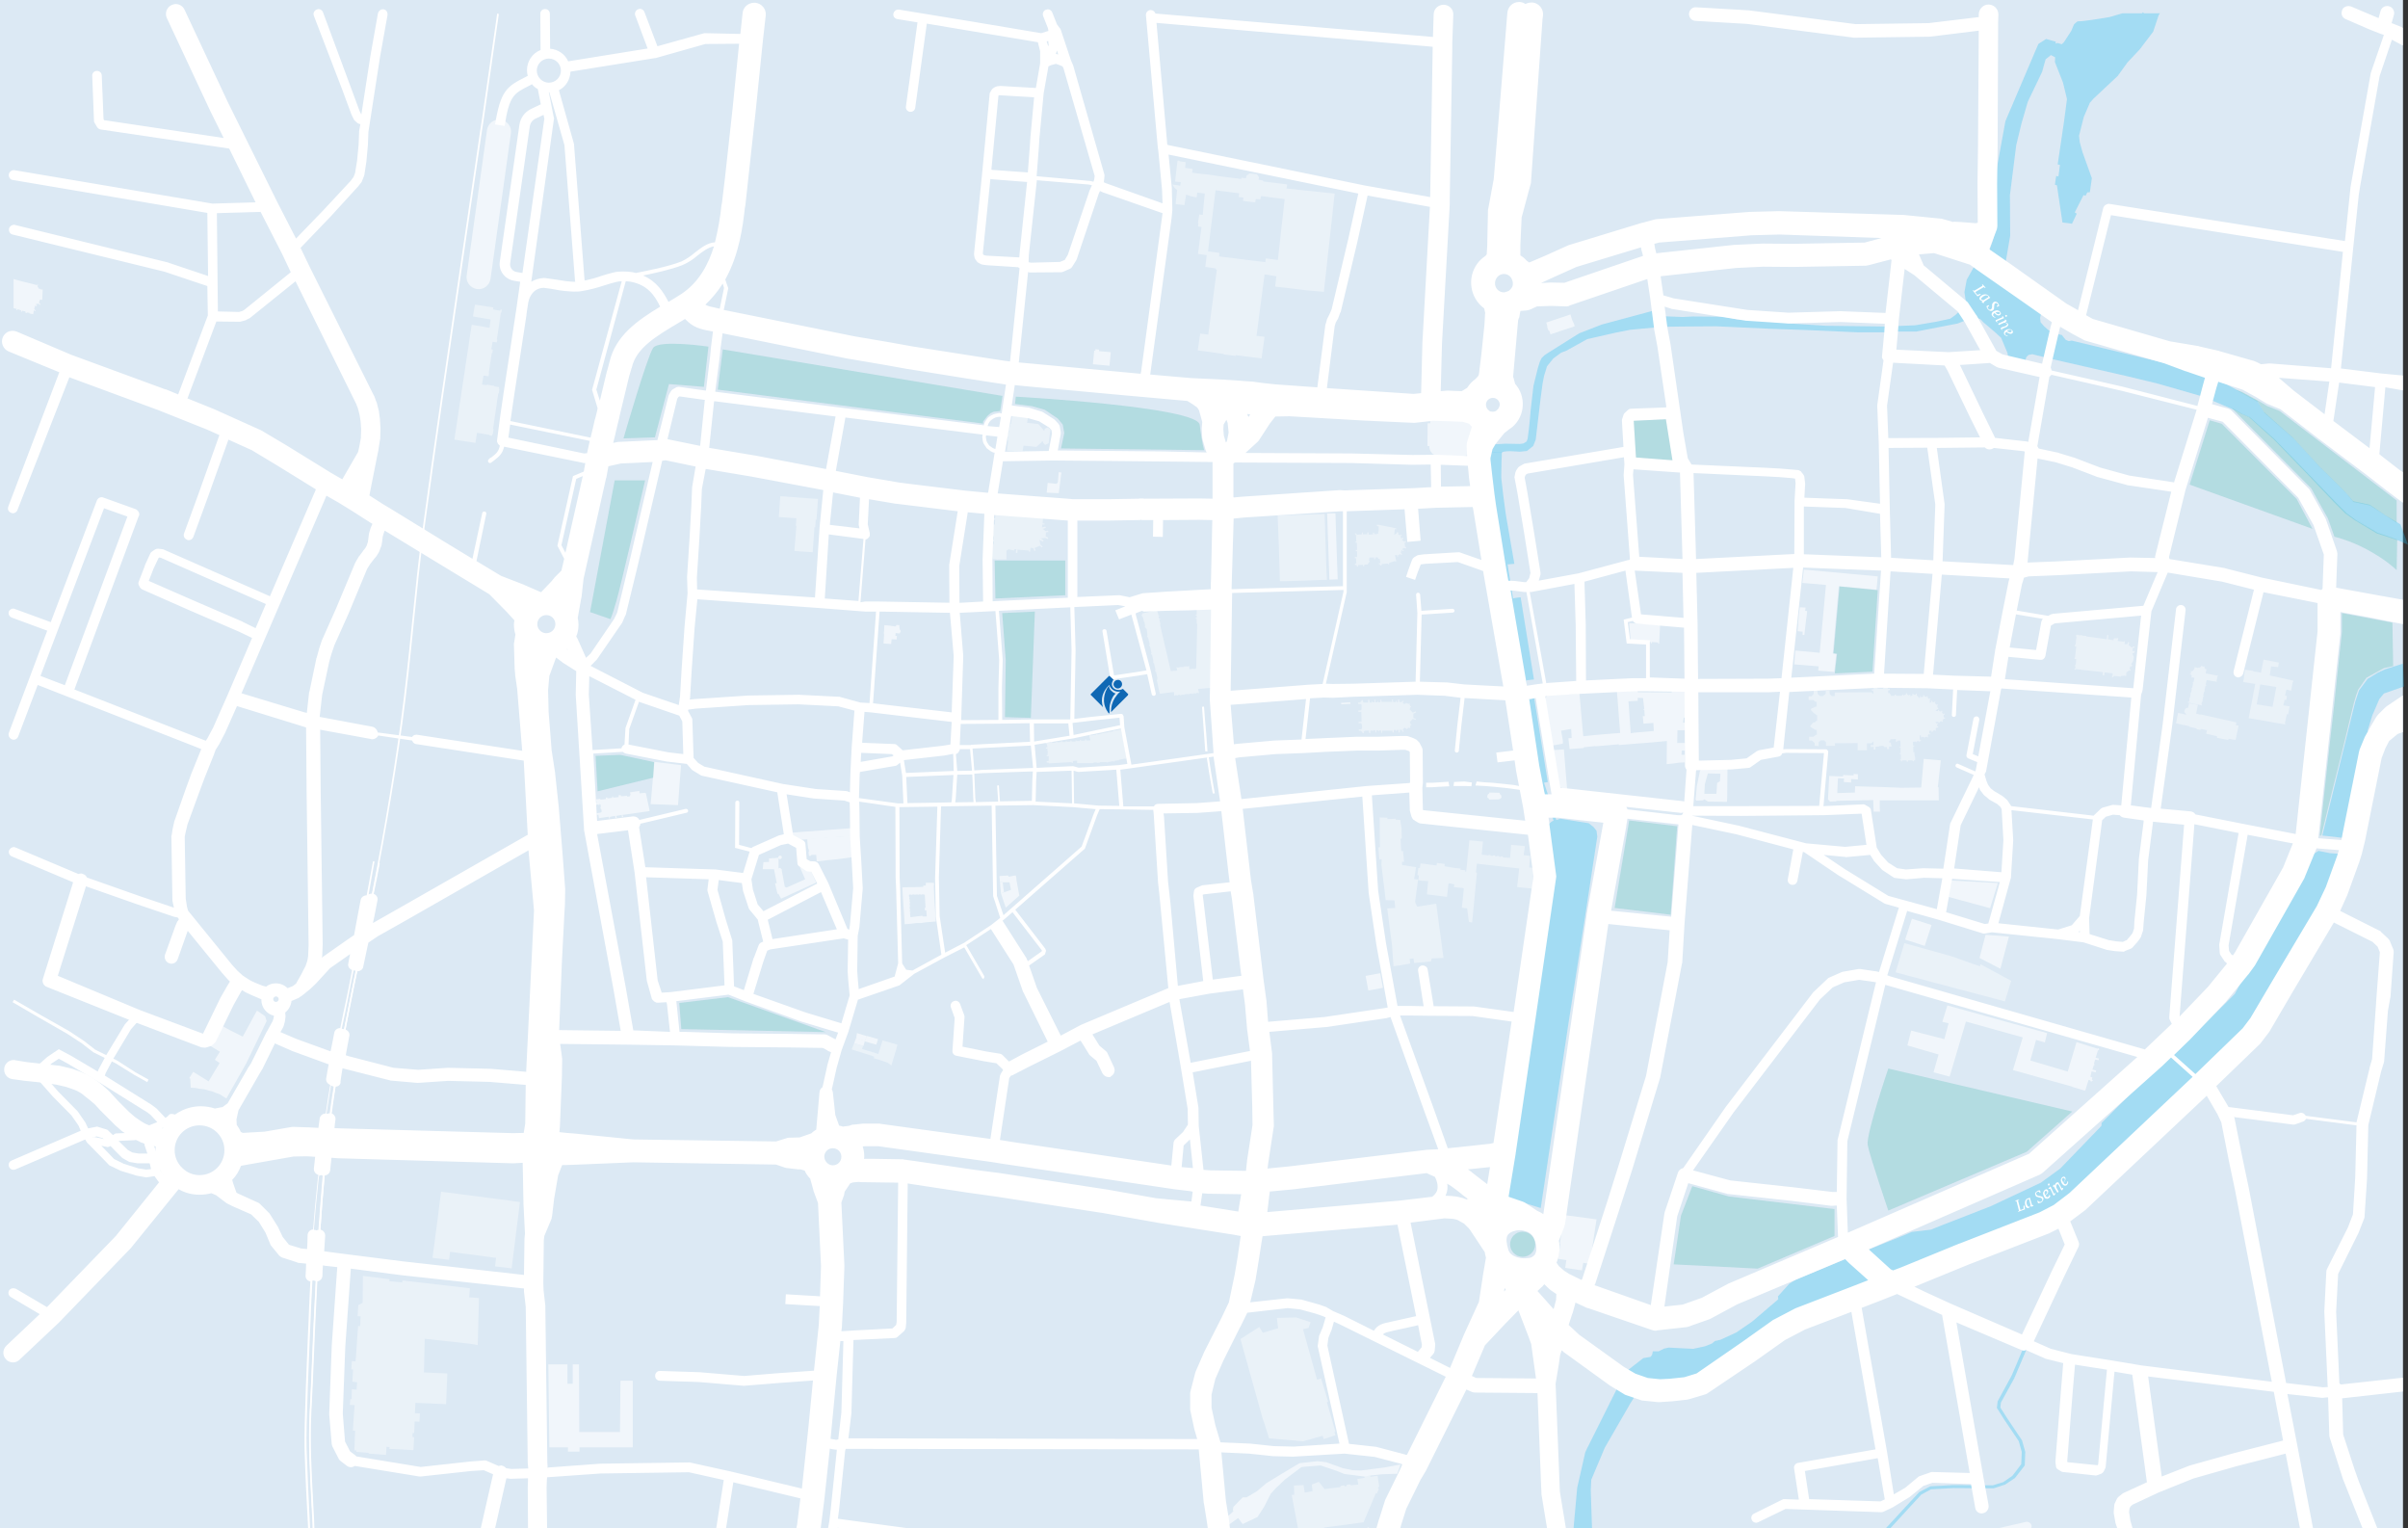
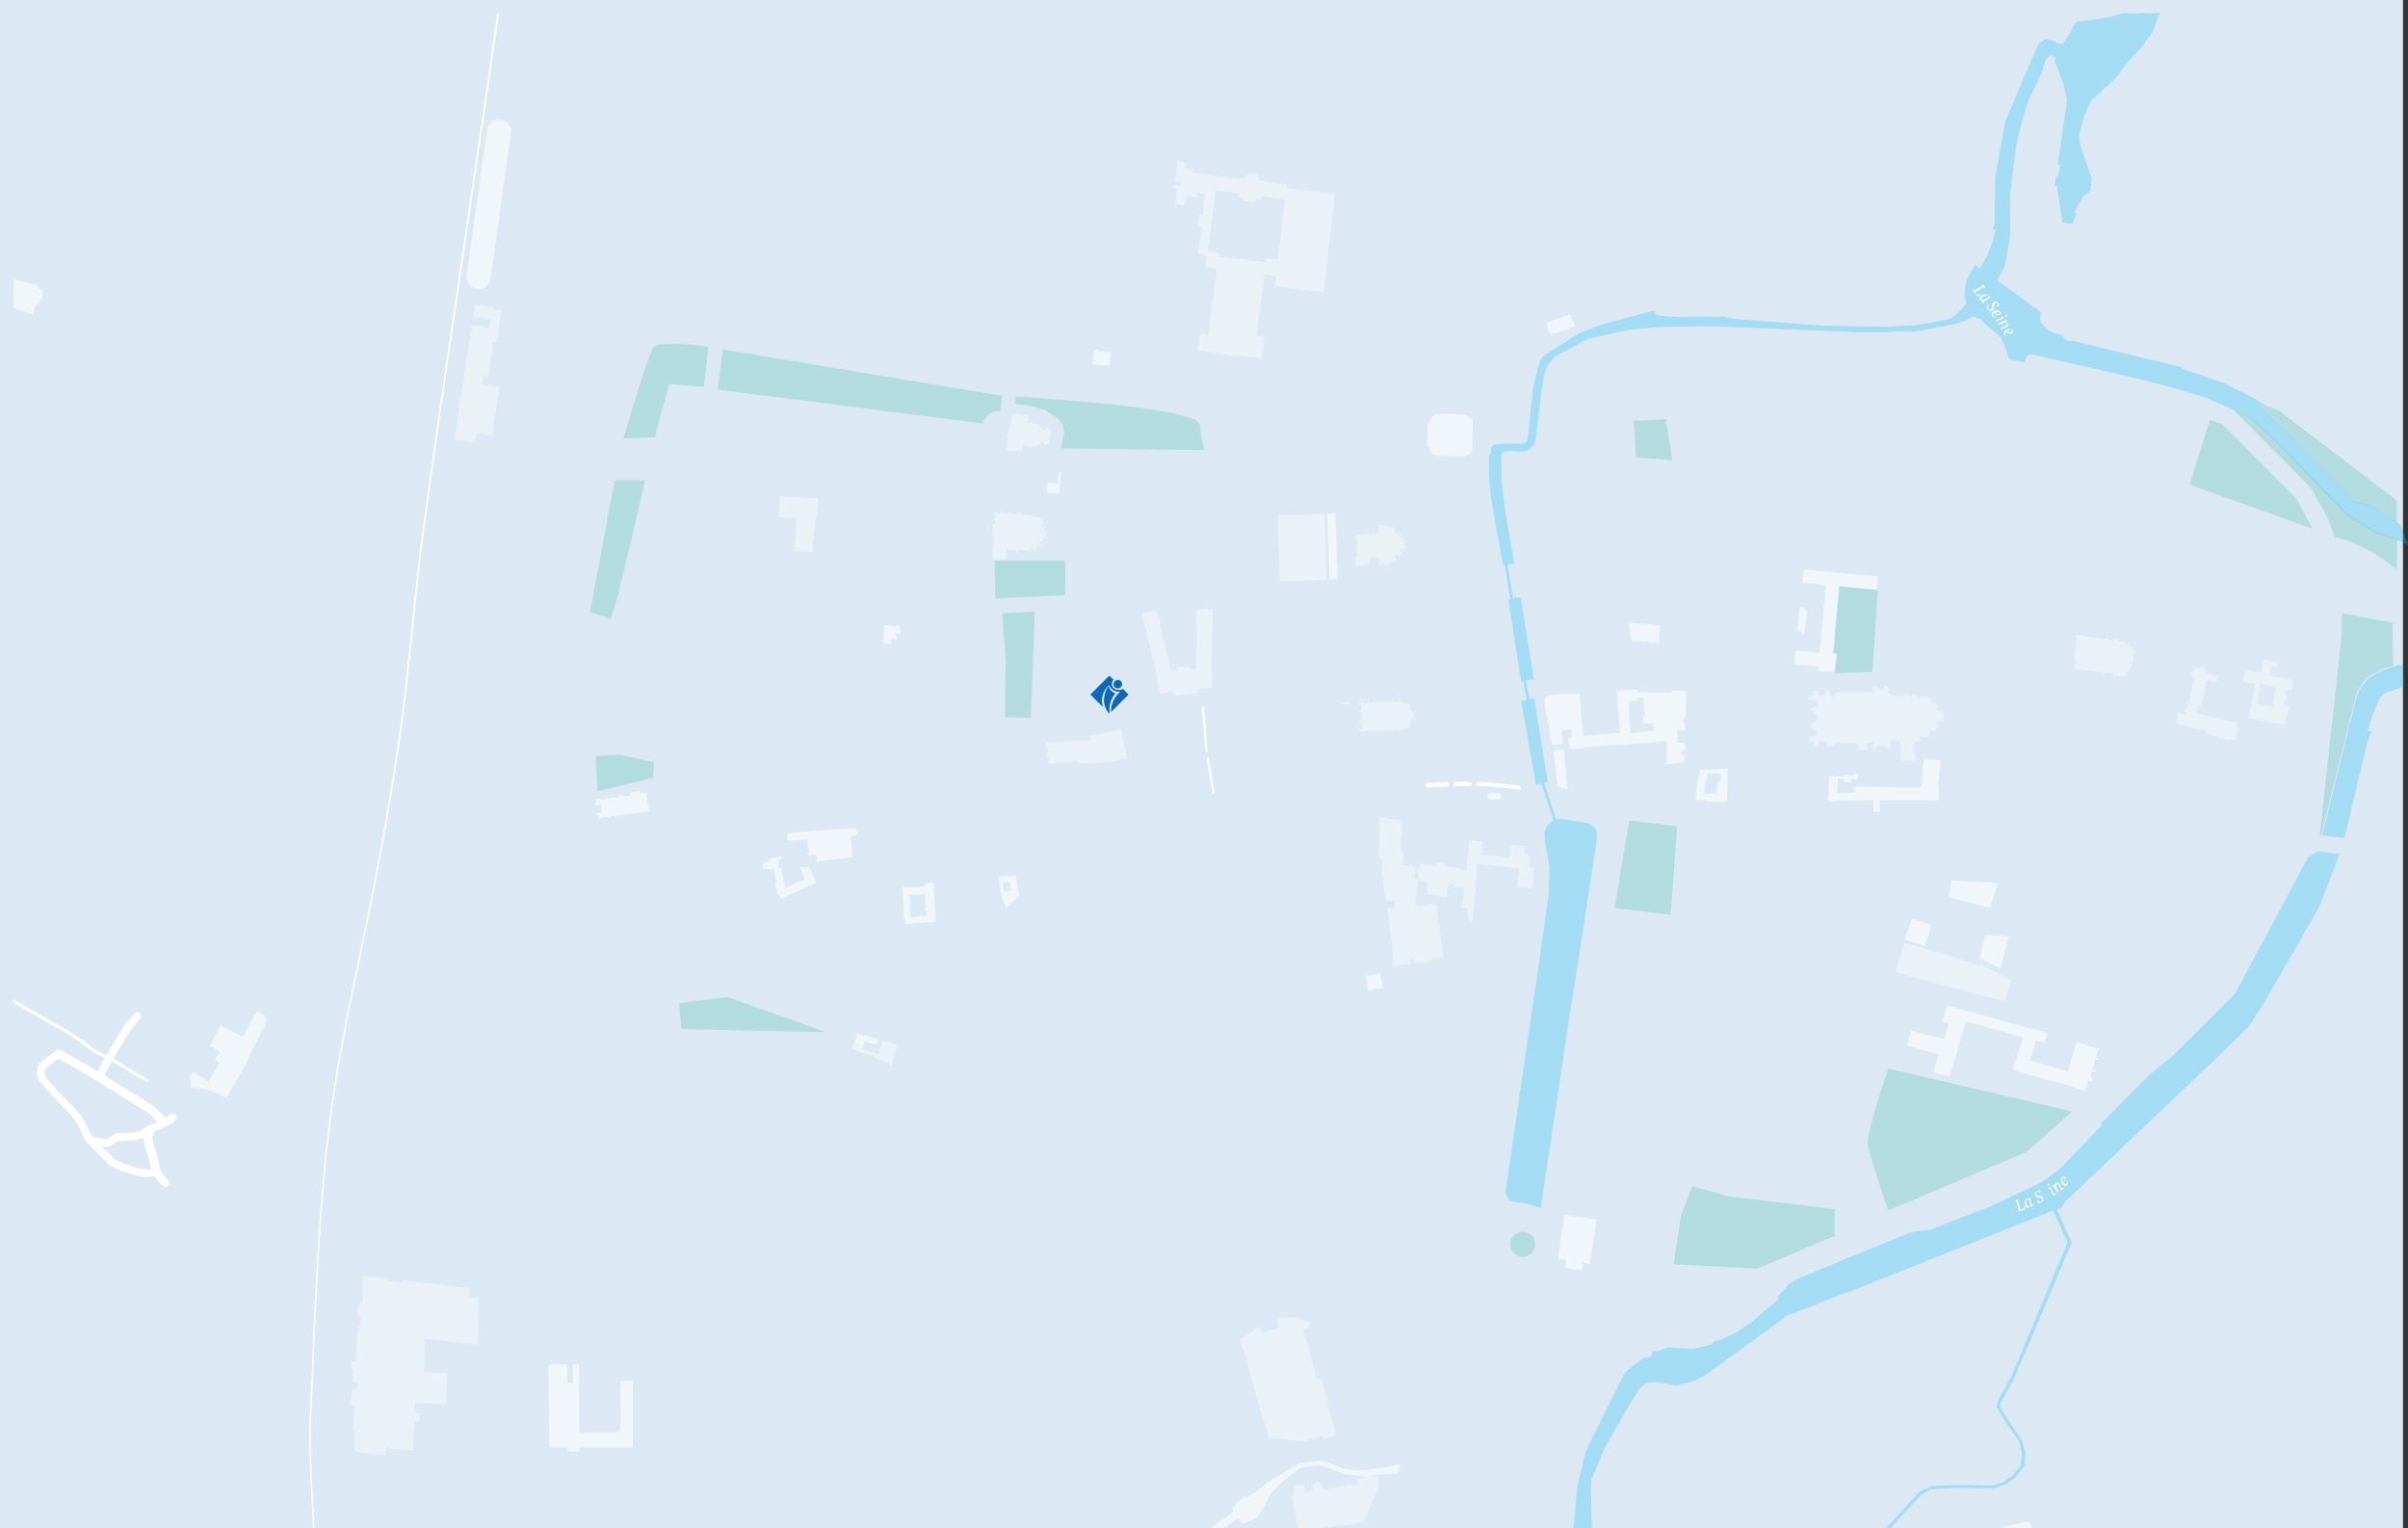
<svg xmlns="http://www.w3.org/2000/svg" version="1.1" id="Calque_1" x="0px" y="0px" viewBox="0 0 958.2 608" style="enable-background:new 0 0 958.2 608;" xml:space="preserve">
  <rect x="0" y="0" width="958.2" height="608" fill="#333333" stroke="none" />
  <style type="text/css">
	.st0{fill:#DCE9F4;}
	.st1{opacity:0.6;}
	.st2{fill:#FFFFFF;}
	.st3{opacity:0.663;fill:#FFFFFF;enable-background:new    ;}
	.st4{opacity:0.3;fill:#1FBAF0;enable-background:new    ;}
	.st5{opacity:0.3;}
	.st6{fill:#55BBB5;}
	.st7{fill:#0F68B4;}
</style>
  <g id="fond">
    <rect y="0" class="st0" width="956.2" height="608" />
  </g>
  <g id="Batiment" class="st1">
    <path id="Tracé_4413" class="st2" d="M537.4,280l-0.1-0.6l-3.6,0.2v0.6L537.4,280z" />
    <path id="Tracé_4416" class="st2" d="M597.4,316.4l-0.3-0.2l-0.2-0.2l-0.2-0.6l-4.1-0.1v0.4l-0.3,0.1l-0.2,0.2l-0.2,0.4l-0.1,0.4   v0.3l0.2,0.3l0.2,0.2l0.3,0.1v0.4l4.2-0.1l-0.1-0.2h0.3l0.4-0.3l0.2-0.3l-0.1-0.5L597.4,316.4L597.4,316.4z" />
    <polygon class="st2" points="543.7,608 544.5,608 544.8,607.5  " />
    <polygon class="st2" points="486.9,608 487.7,607.5 489.1,606.5 492.7,603.9 494,605.7 494.5,606.3 500.4,603.5 503,599.5    505.7,594.2 508,591.7 508.6,591.2 511.3,588.6 517.8,583.7 519.2,583.5 525.5,583 529.1,584.2 532,585.2 535,586.4 542.9,587.4    545.3,587 550.1,586.5 556,586.3 557.3,582.6 551,583.8 541.6,585 538.3,584.9 534.4,584.1 527.7,581.7 524.2,581.3 517.1,582.1    510.4,586.1 504,590 500.1,593.3 496,595.7 494.5,595.7 493.3,596.9 490.8,599.5 490.6,600.7 490.8,601.2 489.3,602.6 487.3,604    482.9,607 481.1,608  " />
    <path id="Tracé_4435" class="st2" d="M339.7,329.4l-25.3,1.9c-0.8,0.1-1.4,0.8-1.4,1.6l0,0c0.1,0.8,0.7,1.4,1.5,1.5h0.1l25.3-1.9   c0.9-0.1,1.5-0.9,1.4-1.7C341.2,330,340.5,329.4,339.7,329.4L339.7,329.4z" />
    <path class="st2" d="M806.5,605.4c-0.2,0-0.3,0.1-0.5,0.1l-11,2.5c0,0,0,0-0.1,0h13.4c0.1-0.4,0.2-0.7,0.1-1.1   C808.2,606,807.4,605.4,806.5,605.4z" />
    <path id="Tracé_4455" class="st2" d="M529,230.6l2.8-0.1h0.5l-0.6-17l-0.3-9.3H531l-2.9,0.1L529,230.6z" />
    <path id="Tracé_4456" class="st2" d="M787.7,381.1l8.3,4.3l3.4-12.8l-9.3-0.7L787.7,381.1z" />
    <path id="Tracé_4457" class="st3" d="M316.7,209.2h0.2l-0.8,10l7.3,0.5l0.7-10l0.3,0.1l0.2-2.8h-0.1v-0.2h0.4l0.6-8.3l-15-1.1   l-0.6,8.3l7,0.5L316.7,209.2z" />
    <path id="Tracé_4458" class="st2" d="M758.1,373.8l7.8,2.5l2.7-8.3l-7.8-2.5L758.1,373.8z" />
    <path id="Tracé_4459" class="st3" d="M793.4,397.2l4.4,1.2l2.5-8.2l-3.5-1.9l-8.7-4.7l-0.2,0.8l-3.3-1.1l-2.5-0.9l-5.3-1.9   l-19-5.3l-3.5,11.6l4.4,1.2l11.6,3.1L793.4,397.2z" />
    <path id="Tracé_4460" class="st2" d="M246.7,569.7h-16.2l-0.1-26.9h-2.5v7.7h-2.1v-7.7h-7.6l0.4,33h7.4v1.7h4.6v-1.7h21.2v-5.1   v-13.9v-7.5h-4.9L246.7,569.7z" />
    <path id="Tracé_4462_2_" class="st3" d="M526.8,608l0.1-0.3l15.7-2.1l4.9-11.6l0.4,0.2l0.8-1.9l-0.4-0.2l0.5-0.8l-0.6-4.2   l-2.9,0.4v-0.6l-2.4,0.4l0.1,0.6l-2.9,0.5l0.4,2.2l-2.9,0.3l-0.4-0.4l-1.3,0.2l-0.2,0.6h-0.5l-0.4-0.4l-1.2,0.2l-0.3,0.5l-6.2,0.8   l-2.3-2.9l-2.8,1.1l0.3,2.6l-3.1,0.6l-0.5-3l-3.8,0.2l0.1,3.7h-1l2.5,13.3" />
    <path id="Tracé_4463" class="st2" d="M717.3,251.3v1.3h0.7l0.7-6.2l0.2-1.4l0.2-1.9l-0.8-0.1l0.2-1.3l-2.3-0.1L716,243v-0.1   l-0.2,1.8l-0.1,1.4l-0.2,2.1h0.1l-0.3,2.9L717.3,251.3z" />
    <path id="Tracé_4464" class="st2" d="M322.2,345.4l-0.4-0.2l-0.2-0.1h-0.2V345h-3.1l2.1,4.8l-7.4,3.3l-0.7-0.3l-1.2-6.4v-0.5   l-0.1-0.1l-0.2-0.2l-0.2-0.2l-0.2-0.1h-0.3l-0.2,0.2h-0.1v-4.1l0.1,0.2l0.2,0.1l0.2,0.1h0.2l0.2-0.1l0.1-0.1l0.2-0.2l0.1-0.2v-0.3   l-0.1-0.2l-0.1-0.2l-0.3-0.1h-0.4l-0.2,0.1l-0.1,0.2l-0.2,0.2v0.3l-0.8,0.1l-0.8,0.1h-0.9l-0.5,0.1H306v1.4l-2.2,0.1l-0.3,2.8h4.5   l1.1,5.6h-0.7l0.5,2.2l0.3,1.2l0.2,0.9l0.3-0.2l1.1,2l0.5-0.2l13.5-6.2l-1-2.2L322.2,345.4z" />
    <path id="Tracé_4465" class="st2" d="M723.5,266.8l6.4,0.5l0.8-7.1l-1.4-0.2l2.4-26.8l15,1.4l0.5-5.3l-29.4-2.7l-0.6,5.3l9.4,0.8   l-2.5,27l-9.7-0.9l-0.4,5.5l9.7,0.8L723.5,266.8z" />
    <path id="Tracé_4466" class="st3" d="M187,512.5l-26.9-3.1v0.8l-5.2-0.5l0.1-0.8l-10.6-1.3l-0.1,10.7l-1.7,0.9l-0.3,4.4l1.2,0.1   l-0.2,3.9l-0.8-0.1l-1,14.1l-1.5-0.1l-0.2,3.3h0.7l-0.3,4.9l1.9,0.2l-0.2,2.9l-1.9-0.1l-0.1,3.9h-0.5l-0.2,2.3l1.9,0.1l-0.7,10.1   l0.9,0.1L141,577h0.8v0.6l4.9,0.4v0.3l6.9,0.5l0.2-3.2l1.2,0.1l-0.1,0.7l9.6,0.5l0.3-5.1l-0.7-0.2l0.1-1.5h0.6l0.2-4.6l1.9,0.1   l0.2-3.3l-2-0.1l0.2-4.1l12.2,0.5l0.5-12.2l-9.3-0.4l0.3-13.4l18.2,2l2.9,0.5l0.5-18.7l-3.9-0.3L187,512.5z" />
-     <path id="Tracé_4467" class="st3" d="M175.5,474.1l-1.4,11.2l-2,15.1l6.6,0.8l0.4-3.2l1.5,0.2l15.1,2l1.7,0.2l-0.4,3.4l6.6,0.8   l3.3-26.4L198,477L175.5,474.1z" />
    <path id="Tracé_4468" class="st2" d="M102.8,402.4l-0.5-0.3l-0.2,0.2l-5.5,10.1l-5.2-2.6l-3.6-2l-3.8,7.4l-0.3,0.9l3.8,2.3l-2,3.2   l1.9,1.3l-4.4,7.3l-6.1-3.8l-1.6,2.5l0.4,0.2l0.2,3.6l1.4,0.1l1,0.1l0.8,0.2l1.8,0.2l1.1,0.2l1.2,0.4l1.3,0.3l1.2,0.5l1.4,0.5h0.1   l1.3,0.8l0.8,0.5l0.1,0.1l0.7,0.4l0.2-0.4l5.5-9.7l1.8-3.2L98,423l8.1-16.8l-0.6-1.9L102.8,402.4z" />
    <path id="Tracé_4469" class="st2" d="M795,351.3l-18.4-1l-1.3,6.5l16.6,4.5L795,351.3z" />
    <path id="Tracé_4470" class="st3" d="M503.2,134l-3.2-0.4l3.2-24.4l1.6,0.2l3.1,0.5l-0.5,4.1l12.5,1.5l6.9,0.6l4.3-39.1l-19.2-2   l0.1-0.2l0.2-1.4l-0.5-0.1l-1.6-0.2l-7.3-0.9l-0.3-0.4l-1.7-0.3l0.2-1l-0.9-1.2l-2.9-0.3l-1.2,0.9l-0.2,1l-1.8-0.2l-0.1,0.5   l-9.5-1.2l-1.2-0.2l-2.7-0.4l-2.2-0.2l-3.9-0.5l0.2-1.5l-3-0.4l0.2-2.3l-2.4-0.3V64l-0.6-0.1h-0.2l-0.1,0.5l-0.9,7.8l2.3,0.3   l-0.3,1.4l-0.9-0.2l-2.2-0.3l0.5,0.8l0.2,0.3l0.6,0.6l0.5,0.4l0.1,0.1l-0.6,5.6l3.5,0.4l0.7-4.2l1.7,0.6l1.7,0.4l0.8,0.1l0.2-1.9   l3,0.4l-0.8,8.5l-1.4-0.2l-0.5,3.4l0.2,0.1l-0.2,1.3l1.4,0.2l-1.4,10.7l3.5,0.5l-0.6,4.7l4.2,0.6v0.4l0.4,0.1l-3.4,25.8l-3.2-0.4   l-1,6.7l10.3,1.4v0.2l2.5,0.3l2.3,0.3v-0.3l10.3,1.3L503.2,134z M485.1,102l0.1-1.4l-3.8-0.5l-0.7-0.1l3-24.3l9.4,1.2l-0.2,1.5   l1.9,0.2l-0.2,1.3l2.2,0.3l2.7,0.3l0.2-1.3l1.8,0.1l0.3-1.3l9.4,1.2l-2.7,24.2l-3.2-0.4l-1.6-0.2l-0.2,1.5L485.1,102z" />
    <path id="Tracé_4471" class="st3" d="M527.1,204.5l-9.4,0.3l-9.3,0.3l0.5,12.7l0.4,13.4h2.2l7.2-0.2l7.3-0.3h2l-0.2-4.4l-0.3-9.3   L527.1,204.5z" />
    <path id="Tracé_4472" class="st2" d="M623.6,314.1l-1.3-16l-0.6,0.1l-3.6,0.2l1.7,14.4L623.6,314.1z" />
    <path id="Tracé_4473" class="st2" d="M670,285.5h0.8l0.1-10h-0.5v-0.7l-5.2-0.1v0.8l-13.5-0.1v-1l-4,0.2v-0.1l-4.3,0.3l1.3,16.8   l-5.2,0.4l-4.7,0.4l-4.8,0.5l-1.5-17l-4.2,0.4l-0.1-0.4l-3.3,0.3l-4.4,0.4l-0.1,0.1l-0.8,0.1l-0.2,0.4h-0.1l-0.6,1.1v0.1l0.3,3.8   l0.4,2.2l0.2,0.9l1.9,10.3v0.2l0.1,0.8l3.6-0.6l0.7-0.2v-1.2l-0.7-3.9l1.7-0.3l1.1-0.2l1.2-0.2l0.2,3.6l-1.3,0.1l0.5,4.3l5.4-0.4   h0.2v-0.3l4.6-0.5v0.1l4.9-0.4l0,0l4.5-0.4v0.3l6-0.5l4.1-0.3l9-0.8l-0.1,9.2l2.2-0.2l2.8-0.4l2.2-0.1v-3h-1.3l0.1-1.7h1.3l0.1-3   h-3.2l0.1-5.1h3.1v-3h-0.9L670,285.5z M650.2,291.5l-0.6,0.1l-0.7,0.1L648,279l3.7-0.2v-1.2l2.1,0.1l0.5,4.4h-0.2v0.4h0.2l0.2,2.4   h-0.8l0.3,3l3.9-0.3l0.2,3.2L650.2,291.5z" />
    <path id="Tracé_4474" class="st3" d="M518.5,573.4l7.8-2.2l0.4,1.3l4.7-1.5l-0.4-1.3l0.4-0.1l-3.4-11.8l0.5-0.1l-2.8-9.3l-1.6,0.5   l-5.6-20.1l2.2-0.5l0.8-2.3l-5.8-1.9l-7.6,0.2l0.5,4.1l-6.1,1.8l-1.4-2.3l-7.5,4.8l9,32.2l0.5,1.3l1.9,6L518.5,573.4z" />
    <path id="Tracé_4475" class="st2" d="M568.8,178.1l0.2,0.8l0.3,0.7l0.7,0.9l0.5,0.3l0.8,0.3l0.7,0.1h0.6l0.1,0.2l8.7,0.1l0.2-0.1   h1l0.8-0.2l0.7-0.2l1-0.7l0.3-0.6l0.3-0.7l0.1-1.2l0.1-0.1l0.1-8.6v-0.9l-0.2-0.8l-0.2-0.5l-0.5-0.5l-0.3-0.4l-0.5-0.5l-0.8-0.4   l-0.8-0.2l-9.5-0.4l-0.1,0.1v0.2l-1.2-0.1l-0.8,0.2l-0.8,0.5l-0.5,0.5l-0.5,1l-0.2,0.8l0.1,0.7h-1.1l-0.1,9l0.8,0.1L568.8,178.1   L568.8,178.1z" />
    <path id="Tracé_4476" class="st3" d="M406.9,179.5l0.4-2.2l5.1,0.5l2.1-1.9v-0.3l0.6,0.1v0.5l0.8,0.8l1.4-0.7l0.7-5.4l-1.1-0.9   l-1.2,0.6v0.6h-0.6v-0.3l-1.9-2.2l-4.5-0.5l0.5-2.8l-4.9-0.8l-1.4-0.4l-0.6,4.5l-0.3-0.1l-0.2,1.4l-0.2-0.1l-0.3,1.3l0.2,0.1   l-0.2,1.3l-0.4-0.1v1.2l0.2,0.1l-0.2,1.4h0.3l-0.5,4.1L406.9,179.5z" />
    <path id="Tracé_4477" class="st2" d="M366.6,367.2l0.5-0.1l1.5-0.2l3.8-0.3l-0.5-7.4l-0.1-1.5l-0.2-4.9l0.1-1.5h-0.1l-0.6-0.1   h-2.6v1.1h-1v0.5l-1.9,0.1h-0.6l-5.8,0.1v0.6l0.2,3.5l0.7,10.6l2.5-0.2l2.2-0.3L366.6,367.2L366.6,367.2z M362.3,364.9l-0.2-1.8   h0.2v-0.3h-0.2L362,362h0.2v-0.3H362v-1.2h0.2v-0.3H362v-1h0.2v-0.3H362l-0.1-0.7h0.2v-0.3h-0.2l-0.1-0.8h0.2v-0.2h-0.2l-0.1-0.8   l0.2-0.2h0.8v0.2h0.2v-0.2l1-0.1v0.2h0.3v-0.1l0.9-0.1l0.1,0.2h0.3v-0.2h0.9v0.2l0.3-0.1v-0.1h1.1v0.2h0.2l0.3,5.1H368v1l0.6,0.1   l0.2,2.4h-1.7l-0.1-0.3L362.3,364.9z" />
    <path id="Tracé_4478" class="st3" d="M563.9,360.7l-0.8-1.9l1.2-8.9l-1.6-0.2l0.8-4.7l-5.6-0.9v-1.3l0.8,0.1l-0.4-4.3h-0.7   l-0.3-4.9l0.5-0.1l-0.1-4.2l-0.5-3.2l-1.8-0.1v-0.4l-1.8,0.1h-1.5v-0.5l-3.1-0.1l0.1,11.9h-0.6l0.4,4.9l0.9-0.2l-0.1,2.3l1.7,14   l3.5,0.1l0.3,3l-3.2,0.2l1.9,14.5l0.6,8.5l1.4-0.2l1.5-0.2l2.9-0.5l0.9-0.2l-0.3-1.8l1.5-0.2l0.1,0.3l0.2,1.5l6.7-0.6l0.3-1.2   l4.7-0.2l-2.9-21.6L563.9,360.7z" />
    <path id="Tracé_4479" class="st3" d="M877.7,267.9l0.2-1.3l0.2-0.2l-0.2-0.2l-0.2,0.1l-0.6-0.8l0.2-0.2l-0.2-0.3l-0.2,0.2   l-0.8-0.2l-0.1-0.2l-0.2,0.2l0.1,0.2l-0.9,0.5l-0.2-0.2l-0.2,0.2h-0.2l-0.3-0.1l-0.8-0.2l-0.2,0.9l-0.4,0.2l0.2,0.2l-0.4,0.2   l-0.4,0.2l-0.2-0.2l-0.2,0.2l0.2,0.2l-0.2,0.8h-0.3l0.1,0.3l0.3-0.1l0.4,0.7l-0.3,0.4l0.2,0.2l0.2-0.2l0.2,0.1l0.7,0.2l-0.4,1.8   l-0.2-0.1l-0.1,0.4h0.2l-0.2,1l-0.2,0.9l-0.2-0.1l-0.1,0.3l0.2,0.1l-0.4,1.8l-0.2-0.1l-0.1,0.3l0.2,0.1l-0.3,1.6h-0.2l-0.1,0.2   l0.2,0.1l-0.2,1.2l-0.4-0.1l-0.1,0.4l1.1,0.2l1.2,0.3l1.8,0.3l0.5,0.1l0.8,0.2l0.2,0.1v-0.3l-0.2-0.2l0.2-1h0.2l0.1-0.2l-0.1-0.1   l0.3-1.8l0.3,0.1V277l-0.3-0.2l0.4-1.8l0.2,0.1l0.1-0.3h-0.2l0.4-2h0.3l0.1-0.3l-0.3-0.1l0.4-1.9l0.9,0.2l1.2,0.2l1.9,0.3l0.1-0.2   l-0.2-0.2l0.4-1.8h0.1l0.1,0.1v-0.3h-0.1L877.7,267.9z" />
    <path id="Tracé_4480" class="st2" d="M5.4,122.6l1.3,0.3l-0.2,0.4l0.4,0.1L7,123l1.5,0.5l-0.2,0.4l0.5,0.1l0.1-0.4l1.2,0.3   l0.1,0.6h0.5v-0.2l1.1,0.2l-0.1,0.2l1.5,0.3l0.3-1.6l0.5,0.4l0.2-0.3l-0.6-0.5l0.4-1.5l0.5,0.4l0.2-0.4l-0.5-0.5l1.1-0.2l0.6,0.5   l0.2-0.3l-0.6-0.6l0.4-1.2l0.9,0.1l0.2-4.1l-1-0.1v-0.2h-0.5l-0.7-1.2l0.4-0.2l-0.2-0.3l-0.4,0.2l-6-1.5l-1.8-0.5L5.4,111V122.6z" />
    <path id="Tracé_4481" class="st2" d="M835,417.8l0.3-0.2l-0.1-0.4L835,417l-0.4,0.2l-8.3-2.6l-3.5,11.7l-14.9-4.4l2.3-8.2l3.5,1   l0.9-3.7l-39.7-11l-2,6.5l2.5,0.6l-1.7,6.3l-13.2-3.4l-1.5,5.9l12.4,3.6l-2,7.1l6.4,1.7l6.5-21.9l22.6,6.3l-3.9,13l23.6,6.6v0.1   l5,1.5v-0.1h0.2l1.3-4.2l0.7,0.2l0.3,0.5l0.7-0.4l-0.4-0.5l0.2-0.8l-0.8-0.2l0.5-2.2l1.6,0.4l0.2-0.7l-1.5-0.4l0.2-0.5l0.4-1.3   l0.2,0.1l0.1-0.3l-0.3-0.3l0.5-1.7l1.4,0.3l0.1-0.7l-1.3-0.3l0.9-2.9L835,417.8z" />
    <path id="Tracé_4482" class="st3" d="M752.5,295.8l-0.2-0.4h-0.5v-0.7l0.4-0.1v-0.5l2.2-0.1v1.1h0.5v-0.4l1.3-0.1l0.1,2.5   l-0.4-0.1v0.4h0.4v2.2l-0.4,0.1v0.3h0.5v2.2l-0.3-0.1v0.4h0.4v0.4h0.4v-0.4h1.8v0.5h0.6v-0.5h1.7l0.1,0.3l0.5,0.1v-0.4h0.5v-1   l-0.3-1.4v-0.9l-0.4,0.1l-0.1-2.3l0.4-0.1v-0.3l-0.4,0.1l-0.1-1.6l1.2-0.1v0.2h0.3v-0.3l0.9-0.1v0.3h0.5l-0.2-0.4h0.5v-0.4h-0.5   v-1.9l0.6,0.4l-0.2,0.4l0.4,0.2l0.2-0.3l0.8,0.2v0.4h0.2v-0.4l0.8-0.2l0.2,0.3l0.4-0.2l-0.2-0.5l0.4-0.7l0.5,0.2l0.2-0.3l-0.5-0.2   v-0.8l0.3-0.3l0.7,0.2l-0.1,0.3l0.3,0.2l0.2-0.5l0.7-0.4l0.3,0.4l0.4-0.4l-0.4-0.2l0.6-0.8l0.5,0.1l0.1-0.4l-0.4-0.2l-0.1-0.7   l0.4-0.2l-0.2-0.3l-0.4,0.1l-0.5-0.5l1.2-0.2l0.1,0.5l0.5-0.2l-0.1-0.3l0.9-0.2l0.2,0.3l0.3-0.2l-0.3-0.4l0.6-0.7h0.5v-0.4h-0.5   l-0.1-1l0.5-0.3l-0.2-0.4l-0.5,0.3l-0.5-0.8l0.3-0.4l-0.4-0.2l-0.2,0.4l-0.8-0.2v-0.4l-0.4-0.1v0.5l-1-0.1l0.7-0.7h0.3l0.1-0.4   h-0.2l-0.3-0.9l0.4-0.2l-0.3-0.4l-0.4,0.2l-0.6-0.8l0.3-0.3l-0.3-0.2l-0.3,0.3l-0.6-0.1l-0.2-0.5l-0.4,0.1l0.1,0.5l-0.7,0.2   l0.2-0.7l-0.2-0.5l0.4-0.2l-0.2-0.3l-0.4,0.2l-0.6-0.6l0.2-0.4l-0.4-0.2l-0.2,0.4l-0.8-0.3l-0.2-0.5l-0.4,0.1l0.2,0.5l-1,0.3   l-0.2-0.5l-0.3,0.1l0.2,0.5l-0.5,0.2l-0.1-0.3l-0.8-0.8l0.1-0.5l-0.4-0.2l-0.1,0.5h-0.8l-0.3-0.5l-0.3,0.2l0.2,0.4l-0.8,0.5   l-0.2-0.2l0.2-0.3l-0.4-0.2l-0.2,0.4l-0.8-0.4v-0.5l-0.5,0.1v0.4l-1,0.4l-0.1-0.4l-0.4,0.1v0.4h-2.4l-0.1-0.5l-0.5,0.1v0.4h-1.5   v-0.3l-0.5-0.8l-0.5,0.1l-0.1-1.1l0.7-0.1V274h-0.8v-0.8l-0.5-0.1v-0.5H750v0.5l-0.8,0.9l-2-0.1l-0.8-0.8l-0.1-0.6h-0.2v0.6   l-0.5-0.1v1.2h-0.8v0.5l0.6,0.1l0.1,1.3l-0.8-0.7l-14.6,0.1v1.4h-1.2l-0.8-0.8l-0.1-1.4l-1.5,0.1v1.2l-1.1,0.9h-1.2l-0.9-0.8   l-0.1-1.3h-1.5v1.2l-0.8,1h-1.2v1.5h1.9l0.8,0.7h0.5v1.9h-0.5l-0.2,0.2l-1.3,0.5l-0.3,0.3l0.1,0.5l0.8,0.8l0.4,0.4l0.5,0.3l0.3,0.3   v0.1h0.4v2.3h-0.4l-0.4,0.5l-0.9,0.2l-0.5,0.7l-0.5,0.4v0.5l0.2,0.2l1.9,1.1h0.4l0.1,1.9h-0.4l-1,0.8h-1.7v1.5h1.1l1.1,1v1.1   l1.6,0.1v-1.6l0.9-0.7h1.2l0.8,0.8v1.4h3.6l-0.1-1l9.1-0.1v2.9h3.7v-2.8h1.8l0.8-0.8v1.5h-1.1v0.8l1.2-0.1v1.1h0.7v-1.1l1.2-0.1   l0.4-0.2l1.5-0.1l0.4,0.5h1.1v0.8h0.8v-1h1v-0.6h-0.3L752.5,295.8z" />
    <path id="Tracé_4483" class="st3" d="M844,269.2v-0.3l1.5-0.1v0.1h0.1l0.5-0.1v-1.2l1.2-1l0.4,0.3l0.2-0.5l-0.5-0.3l0.3-1.1   l0.5,0.2l0.1-0.1l0.1-0.5l-0.4-0.3l0.8-1.3l0.3-1.6l-0.6-1.4l0.9-0.4v-0.7l-0.7,0.3l-0.1-1.3l0.8-0.3l-0.2-0.5l-1,0.5l-1.2-1.1   l0.3-0.9l-0.5-0.2l-0.2,0.8l-1.2,0.1l0.2-1.1l-0.5-0.1l-0.1,0.2l-2.3-0.3l0.2-1.1l-0.5-0.1v0.2l-0.8-0.1l-0.5,0.2l-0.1,0.6   l-2.2-0.4l0.2-1.6l-0.5-0.1l-0.2,1.7l-8.1-1.1V253l-0.6-0.1v0.1l-1.2-0.2v-0.1l-0.4-0.1v0.2l-1.2-0.2v-0.1l-0.6,0.1l-0.1,0.6h0.2   l-0.2,1.5v-0.1l-0.1,0.5h0.1l-0.2,1.3l-0.2,0.1v0.7h0.5l-0.5,4.4h-0.1l-0.1,0.5l0.7,0.1l-0.2,2.2h-0.2l-0.1,0.6h0.2l-0.1,0.9   l-0.4,0.3l0.3,0.3l0.3-0.3l10.8,1.2l-0.1,1.2l0.6,0.1l0.2-1.2l2.6,0.3l0.6,0.1l-0.1,0.9l-0.3,0.3l0.4,0.4l0.6-0.6L844,269.2z" />
    <path id="Tracé_4484" class="st3" d="M541.6,280.1l0.2,0.4v1.6l-0.2,0.5l-1.1,0.1v0.5h1.2l0.1,3.9l-1.2,0.1v0.5h1l0.3,0.5l0.1,1.4   l-0.3,0.6h-1v0.5h0.8l0.6,0.6l0.1,0.4l0.5-0.1v-0.5l0.4-0.4l1.6-0.1l0.1,1h0.5v-1h0.8v0.2h0.3v-0.3h0.8l0.1,0.9h0.3l0.1-0.9h0.7   v0.4h0.4l-0.2-0.4l0.9,0.1l0.1,0.1v0.8h0.4v-0.8h3.7l0.4-0.1v0.8h0.5v-0.8h0.1l-0.1-0.2h0.9v0.4h0.3v-0.4h0.8l-0.1,1h0.5v-1.1h0.8   l0.4,0.9l0.4-0.2l-0.4-0.8l0.7-0.7l0.8,0.4l0.1,0.2l0.3-0.1l-0.1-0.3l0.8-0.2l0.2,0.2l0.2-0.2l-0.1-0.3l0.2-0.8h0.4v-0.2l-0.4-0.1   l-0.3-0.9l1.2-1.2l1.1,0.4l0.1-0.4l-1-0.4v-1.7l1.1-0.5l-0.2-0.4l-1.1,0.5l-1.2-1.2h-0.1l0.3-0.9l0.3-0.1V281l-0.2,0.1l-0.5-1   l0.2-0.2l-0.2-0.2l-0.1,0.3l-1-0.2v-0.3l-0.2,0.1v0.2l-0.7,0.3l-0.7-0.6l0.5-0.6l-0.2-0.2l-0.7,0.6h-0.8l-0.2-1.1l-0.4,0.1v1h-0.6   v-0.5h-0.3v0.5h-1v-0.2h-0.1v-0.8h-0.4l0.1,0.9h-4.3v-0.8h-0.4v0.8h-0.1l0.1,0.2h-1l0.1-0.4h-0.3v0.4h-0.8v-1h-0.4l0.1,1h-0.9v-0.3   h-0.3v0.4H545l-0.1-1.1h-0.5v1.1h-1.7l-0.4-0.4v-0.6h-0.5v0.3l-0.6,0.7h-0.8l0.1,0.6L541.6,280.1z" />
    <path id="Tracé_4485" class="st3" d="M416.9,214.4l0.2-0.5l-1-0.5l0.1-1.6l1-0.2l-0.2-0.5l-0.9,0.2l-1.2-0.9l1.3-0.4l-0.2-0.5   l-1.4,0.3l0.2-1.2l0.8,0.1l0.1-0.4l-0.8-0.1l0.1-1.9l0.6-0.5l-0.5-0.4l-0.5,0.5l-1.7-0.2l0.1-0.5l-0.5-0.1v0.5l-1.6-0.2v-0.5   l-0.4-0.1l-0.1,0.4l-1.5-0.2v-0.4l-0.5-0.1v0.5l-2.3-0.2l0.1-0.6l-1-0.1l-0.1,0.6l-2.9-0.3v-0.6l-0.8-0.2l-0.2,0.9l-1.9-0.2v-0.5   l-0.6-0.2v0.6l-2.1-0.3l-0.3-0.4h-0.5l-0.1,0.6l0.4,0.3l-0.1,1.8h-0.6l-0.1,0.6h0.7l-0.1,1.9h-0.8l-0.2,4.6l0.6,0.1l-0.1,1.4h-0.5   l0.1,0.6h0.5l-0.1,0.9l-0.4,0.8l-0.1,2.7l0.1,2.7h1.5v0.1l0.4,0.1v-0.1h3.6V219l0.6-0.2v-0.3l2.5,0.5l0.1-0.5h0.7l-0.2,1.4l0.6,0.1   l0.1-1.1l0.1-0.3l0.3,0.1l4,0.3l0.1,0.4l0.5,0.1l0.2-1.6l1.1,0.2l0.4,1.1l0.5-0.2l-0.4-1l2.1-0.9l0.8,0.7l0.2-0.2v-0.2l-0.8-0.7   l-0.4-1.9l1.4,0.7l0.3-0.5l-1.1-0.8l1.7-0.2L416.9,214.4z" />
    <path id="Tracé_4486" class="st3" d="M447.3,295.5l-0.2-1.2H447l-0.9-4.1l-2.5,0.5l-0.1-0.1l-0.5,0.1l0.1,0.2l-1.5,0.3l-0.1-0.1   h-0.4v0.2l-2.2,0.4v-0.2l-0.4,0.2v0.1l-1.8,0.4V292l-0.5,0.1v0.2l-2,0.3v-0.2l-0.8,0.2l0.5,1.9l-1.6,0.1l-0.1-0.5l-0.4,0.1v0.4   l-1.6,0.1v-0.3h-0.5v0.4h-1.4l-0.1-0.3H428v0.5h-1.6l-0.1-0.4H426v0.4l-1.5,0.1v-0.3h-0.4v0.4h-1.5v-0.4l-0.4,0.1v0.3l-1.5,0.1   l-0.1-0.2h-0.4v0.3l-1.5,0.1v-0.3l-0.4-0.1v0.3l-1.3,0.1l-0.1-0.2h-0.5l0.1,0.3l-0.4-0.1l0.1,0.5l0.3-0.1l0.2,0.8l0.1,0.6l-0.6,0.1   v0.4h0.6l0.1,0.5h-0.2v0.2l0.2,0.1v1.3l-0.1-0.1v0.4h0.2v0.2h-0.5v0.5l0.9-0.1l-0.1,0.3v1.6l-0.8,0.1v0.5l0.2,0.1h0.6v0.3l9.1-0.5   l0.1,0.3l0.5-0.1l-0.1-0.5l0.3-0.2l1.2-0.1l0.2,0.2v0.8h4.1h1.7l0,0h0.7v-0.2l1.3-0.1v0.2l1.3-0.1v-0.2h2.7v0.2l0.5-0.1v-0.1   l2.1-0.4v0.2l0.5-0.1l-0.1-0.2l1.5-0.2h0.4l-0.1-0.2l2.4-0.5l0.2,0.1l0.5-0.2l-1.2-6.3L447.3,295.5z" />
    <path id="Tracé_4487" class="st3" d="M539.7,224.2h-0.5v0.6h0.5l0.2,0.1v0.5h0.5v-0.6l2-0.1v0.6l0.5-0.1l-0.1-0.5l0.2,0.1v-0.2   h0.9l0.4-0.1v-0.1l0.6-0.8l0.1-0.5h-0.2l0.1-1.3h1.9v0.7l0.5-0.1l-0.1-0.6l1-0.1l0.1,0.3l0.3,0.4l0.4-0.1l0.3,1.7h-0.6v0.5h0.5v0.4   l0.1,0.1l0.5-0.1v-0.5l2.5-0.2v0.3l0.5-0.1v-0.5l2.3-0.7l0.1,0.3l0.4-0.2l-0.5-2.5h0.8l0.2,0.7h0.2v-0.6l0.8-0.5l0.6,0.4l0.2-0.4   l-0.5-0.5l0.3-1.1l0.7,0.5l0.2-0.3l-0.7-0.5l0.7-0.5l0.8,0.2l0.2-0.5l-0.5-0.2l-0.2-1.5l0.6-0.3l-0.2-0.5l-0.5,0.3l-1-0.7l0.7-0.5   l-0.4-0.4l-0.5,0.4l-0.3-1l0.5-0.4l-0.2-0.3l-0.5,0.4l-0.8-0.5l0.2-0.5l-0.3-0.2l-0.3-0.1l-0.2,0.5l-0.9,0.6l0.2-2.3l0.5,0.2   l0.1-0.5l-2.9-0.6l-4.1-0.8h-0.7v0.5l0.7,0.1v2l-0.2,0.1l0.1,0.8h-0.6l0.1,0.2h-1.2v-0.6h-0.5l0.1,0.7l-1.8,0.1v-0.9h-0.5v0.7   l-1.8,0.1v-0.8l-0.4,0.1v0.7l-1.9,0.1l-0.6-0.6l-0.3,0.2l0.5,0.7l0.1,2.4h-0.3v0.5h0.5l0.1,2.9h-0.5v0.5h0.5v2.3h-0.9v0.5h0.5   L539.7,224.2z" />
    <path id="Tracé_4488" class="st2" d="M337.3,332.6l-5.6,0.4h-1l-2.1,0.2l-4.5,0.3l-2.9,0.2l0.2,2.5l0.2,1.4v0.2l0.2-0.1l0.1,1.2   h-0.2l0.2,1.6h0.7v-0.2l0.3-0.1v-0.1h1.9v0.1l0.2,2.5l4.4-0.5l3-0.3l6.8-0.9l-0.7-8.5L337.3,332.6z" />
    <path id="Tracé_4489" class="st2" d="M236.9,320.2l0.8-0.1h0.2l0.1-0.1h0.1l0.1,0.3l0.4-0.1l-0.1-0.3h0.2l0.3,0.2l0.1,0.9   l-0.2,0.2l0.1,0.5l0.3,0.2l0.1,1l-0.1,0.2l-0.1,0.1l-0.8,0.2l-0.1-0.1l-0.1,0.1l-0.8,0.2l0.1,0.6l0.6-0.1l0.2,1.2v0.2l3.2-0.5   l0.8-0.1l0.1,0.8l0.3-0.1l0,0l-0.1-0.5h0.3v-0.2l1.9-0.3l0.1,0.7v0.1h0.5v-0.2l-0.2-0.6l2.2-0.4l0.1,0.8v0.1l0.5-0.1l-0.3-0.8   l0.7-0.1l9.9-1.4l0.2-0.2l-1.4-6.6v-0.2l-0.4-0.3l-2.2,0.2l-0.1-1l-0.3,0.1l-3.4,0.5l0.2,1l-0.2,0.1l0.1,0.2l-0.2,0.1v0.2l-0.9,0.1   l-0.2-0.2l0,0l-0.1-0.2l-0.2,0.1h0.2l-2.3,0.2l-0.1-0.5l-0.9,0.1l0.1,0.7l-2.2,0.2l-0.1-0.5l-0.3,0.1v0.5l-1.9,0.2l-0.1-0.4   l-0.5,0.1v0.4l0,0l-0.1,0.2l-2,0.2l-0.1-0.2l-0.2-0.1l-1.5,0.2l0.2,1.4l-0.6,0.2L236.9,320.2z" />
    <path id="Tracé_4490" class="st2" d="M622.5,483.4l-0.8,5.9h-0.2l-0.8,5.6h0.2l-0.9,5.9l3.3,0.5l-0.5,3.1l6.7,1l0.5-3l2.6,0.4   l2.7-17.7L622.5,483.4L622.5,483.4z" />
    <path id="Tracé_4491" class="st2" d="M358.2,250.6L358.2,250.6l-0.2-0.2l0,0v-0.1l-0.1-0.7v-0.9h-0.5l-0.7-0.1l-0.2,0.5v0.1h-0.6   l-0.5-0.1l-0.9-0.1l-0.2-0.1h-0.4l-0.8-0.1l-1.2-0.1l-0.1,2.6l-0.1,0.1l0.1,1.2l-0.2,2.9v0.5l3,0.2l0.2-1.9l2,0.1l0.1-1.4h-0.6   l0.1-1.2l0.5,0.1l1.1,0.1l0.1-0.2l0.2-0.4l0.1-0.2V251L358.2,250.6z" />
    <path id="Tracé_4493" class="st2" d="M615.7,129.7v0.2h-0.1l0.5,1.5h0.2l0.1,0.2h0.1l0.5,1.4l9.6-3.2l-0.2-0.8l-0.8-1.7l-0.7-2.2   l-9.6,3.2L615.7,129.7L615.7,129.7z" />
    <path id="Tracé_4494" class="st3" d="M608.9,340.5l-2.6-0.3l0.5-3.6l-5.5-0.5l-0.4,5.2l-2.9-0.2l0.1-0.3l-0.8-0.2v0.3l-0.8-0.1   v-0.2l-0.7-0.2l-0.1,0.3l-0.8-0.1v-0.3H594v0.2l-0.8-0.1v-0.2l-0.8-0.1v0.2l-2.8-0.3l0.5-5.2l-5.4-0.5l-0.9,8.9v0.1l-0.4,3.5   l-0.4-0.1l0.1-0.5l-2-0.2l0.1-0.5h-0.3l-2.1-0.2l-2.3-0.4l-1.7-0.3l0.1-0.9l-3.1-0.4l-0.2,1l-2.3-0.3l-2.2-0.3l-1.8-0.2l-0.3,1.8   h-0.6l-0.4,2.8l0.6,0.2l-0.2,1.9l1.5,0.2l2.4,0.1l-0.5,5.3l8,1l0.6-5.4l0.8,0.1l0.9,0.2l0.6,0.1l-0.2,1.1l3.8,0.4v0.1l0.2,0.1   l-0.8,7.6l2.1,0.3l0.6,4.6l0.2,0.8l1.2,0.2l1.9-19.8l-0.4-0.1l0.4-3.5l16.8,1.9l-0.8,7.4l6,0.6l0.7-8.2l-1.9-0.2L608.9,340.5z" />
    <path id="Tracé_4495" class="st3" d="M482.7,243.5v-0.8l-0.5-0.5l-5.4-0.1l-0.6,0.5v1.9h-0.4v0.3l0.4,0.1v0.9h-0.4v0.4h0.4v1.9   h0.2l-0.4,17.8h-0.3v0.2h-0.8V266h-0.4l0.1,0.1l-1.2,0.1h-0.1l-0.1-1l0.1,0.1l-0.1-0.3h-0.3v0.1l-0.9,0.1V265l-0.4,0.1l0.1,0.1   h-0.2v-0.1h-0.3l-0.1,0.2l-0.8,0.1v-0.1H470v0.2h-0.2v-0.2h-0.4v0.2l-0.9,0.1v-0.2l-0.4,0.1v0.3h0.2l0.1,0.9h-0.2v0.1l-0.8,0.1   v-0.1H467v0.1l-0.8,0.1v-0.1l-0.3,0.1l-4.3-18.5l0.2-0.1l-0.5-1.9l0.4-0.2l-0.1-0.2l-0.4,0.1l-0.2-1l0.4-0.1l-0.1-0.2H461l-0.4-1.7   l-0.7-0.4l-5.2,1.2l-0.4,0.6l0.2,0.8h0.2l0.5,1.6H455l0.1,0.3l0.2-0.1l0.4,1.8h-0.2l0.2,0.8l0.2-0.1l0.2,0.5h0.2l0.3,2.7l-0.2,0.1   l0.2,0.6l0.2-0.1l0.7,2.8l-0.2,0.2l0.1,0.6l0.2-0.1l0.6,2.8l-0.2,0.1l0.2,0.6l0.2-0.1l0.6,2.8h-0.2l0.2,0.6h0.2l0.6,2.7l-0.2,0.1   l0.2,0.7l0.2-0.1l0.6,2.8l-0.2,0.1l0.1,0.4h-0.2l1.2,5.5l5.6-0.7l0.2,1.6l0.3-0.2v-0.1l0.6-0.1l-0.1,0.1l0.5,0.1l0.1-0.2l0.8-0.1   l0.2,0.2h0.2l0.2-0.2h0.9v0.1h0.2v-0.2l0.1,0.1l0.1-0.2l1.4-0.1l0.2,0.1h0.2l0.1-0.2l0.8-0.1v0.1l0.1-0.1l0.2,0.2h0.2l0.2-0.2   l0.8-0.1l0.1,0.1h0.2l0.2-0.2l0.5-0.1v0.1l0.4,0.1l0.1-0.2l-0.4-1.5l5.6-0.5v-5.5l-0.1-0.1l-0.1-0.2h-0.2l0.1-1.3l0.1,0.1v-0.5H482   l0.1-2.9h0.1v-0.3l-0.1-0.1l0.1-2.8h0.1v-0.4l-0.1-0.1v-2.9h0.2v-0.4h-0.2l0.1-2.9l0.2,0.1v-0.5h-0.2l0.1-2.9h0.1l0.1-0.4h-0.1   v-1.5h0.1l0.1-0.7l-0.2-0.1l0.1-3.2l-0.2-0.2h-0.2v-0.5L482.7,243.5z" />
    <path id="Tracé_4496" class="st3" d="M199.2,123.1l-0.2,0.5l-2.8-0.5l0.1-0.8l-7.3-1.1l-0.8,4.7l7,1.2l-0.4,3.3l-7.1-1.2   l-6.9,45.7l8.4,1.3l0,0l0.6-4l5,0.8l-0.1,0.2l1.1,0.2l0.1-0.5l0.2-0.2l0.3-2l-0.2-0.1l0.4-2.8l1-6.6l0.2-1.8l0.5-2.9h0.2l0.2-1.8   l-0.2-0.1l0.1-0.6l-1.9-0.3v-0.2l-2.9-0.5l-0.1,0.2l-1.9-0.2l0.6-3.6l2,0.3l0.2-1.4h-0.1l1.2-7.9l0.2,0.1l0.2-1.4l-0.6-0.2l0.5-2.9   l1.7,0.2l0.2-1l-0.2-0.1l1.6-10.7h0.2l0.2-1.2L199.2,123.1z" />
    <path id="Tracé_4497" class="st2" d="M399,351l0.5,4l-1.2,0.4l-0.4-4.5L399,351z" />
    <path id="Tracé_4498" class="st2" d="M416.9,192.1l3.5,0.4l0.5-0.5l0.4-4.2l1.1,0.2l-0.2,1l-0.3,2.6l-0.6,4.6l-4.8-0.2   L416.9,192.1z" />
    <path id="Tracé_4499" class="st2" d="M656.9,255.4l-2.4-0.2v0.5h-0.4v-0.5l-5.2-0.2l-0.6-7.1l12.3,0.7l-0.4,7.5h-0.4v-0.5   l-2.5-0.2v0.5h-0.4L656.9,255.4L656.9,255.4z" />
    <path id="Tracé_4500" class="st2" d="M442,140.1l-0.5,5.4l-6.6-0.6l0.5-5.4h0.5v-0.6l1.5,0.2l-0.1,0.6L442,140.1z" />
    <path id="Tracé_4501" class="st2" d="M349.4,413.4l-0.7,2.2l-4.6-1.3l0.1-0.2l0.7-2L349.4,413.4z" />
    <path id="Tracé_4502" class="st2" d="M731.3,310.6l-0.2,4.9l7-0.2l0.1-2.5l10.7,0.3l7.7,0.3l7.9-0.1l1-11.4l6.8,0.6l-1.2,10.7h0.3   l0.1,5.2H748v3.1l0.1,1.4h-2.5l-0.1-1.4l-0.1-3.2l-14.7,0.3v0.2l-2.5,0.1l-0.8-0.9l0.5-9.3l5.5,0.2v-0.6l4.2,0.2v-0.6l1.7,0.1v2.1   l-2.7-0.2v1.4l-2.9-0.2v-0.3l0.1-1.1h-1l-1.4-0.1L731.3,310.6z" />
    <path id="Tracé_4503" class="st2" d="M343.3,411.7l1.6,0.5l-0.7,2l-3.5-1.2l0.3-2L343.3,411.7z" />
    <path id="Tracé_4504" class="st2" d="M339.9,415l0.8-2.1l0,0l3.5,1.2l-0.1,0.2l-0.5,1.8L339.9,415z" />
    <path id="Tracé_4505" class="st3" d="M349.8,421.6l-2.1-0.6l0.2-0.6l-1-0.4l-8-2.5l1-2.5l3.6,1.1l-0.5,1.2l6.5,2l1.7-5.4l5.9,1.7   l-0.6,2.4l-0.4,1.2l-1.4,4.7l-1.4-1.1L349.8,421.6z" />
    <path id="Tracé_4506" class="st2" d="M397.7,348.5l3.5-0.2l0.2,0.5l1.9-0.4l0.9-0.1l0.2,0.8l0.1,1.2l1.1,6l-5.4,4.8l-1.9-5.7   l1.2-0.4l2.8-1l-0.6-3H399l-1.1-0.1L397.7,348.5z" />
    <path id="Tracé_4507" class="st2" d="M687.2,319l-7.5-0.1l-1.5-0.9l-0.3,0.2l-0.2,0.1l-0.2,0.1h-0.2l-2.2,0.1l-0.4-0.3l0.5-5.4   l1.3-6.3l0.4-0.3l5.6-0.2l1.4-0.1l3.5-0.1l-0.1,11.4L687.2,319z M678.2,315.8h4.8l0.3-4.3l1.1-0.7l0.2-3l-5-0.1l-1.2,4.3   L678.2,315.8z" />
    <path id="Tracé_4508" class="st3" d="M878.2,290.5l-2.5-0.5l-0.1,0.4l-1.5-0.3v-0.3l-3-0.7l0.1-0.2l-5.3-1.1l0.8-4.2l3.2,0.7   l0.1-0.2l-0.2-0.1l-0.1-0.2l-0.2-0.2l-0.2-0.2l-0.1-0.2v-0.4l0.2-0.4l0.2-0.4l0.2-0.2l0.3-0.2h0.6l0.4-1.8l3.5,0.6l-0.4,2l-0.3,1.5   l1.3,0.3v0.1l0.3,0.1l0.1-0.2l14.3,3.2l-0.2,1.1l1.1,0.2l-1.2,5.7l-2.8-0.5l-0.1,0.5l-4.5-0.9v-0.6l-4.3-1L878.2,290.5z" />
    <path id="Tracé_4509" class="st3" d="M893.3,266.4l3.3,0.5v0.2l3.1,0.5l1-5.2l3.6,0.7l2.5,0.5l-0.3,1.8l-2.8-0.3l-0.5,3.6l9.4,2.1   l-0.1,0.5l-0.2,0.1l-0.6,3.4l-1.9-0.5l-0.5,2.4l0.7,0.2l-0.2,1.5h-0.7l-0.5,2.2l2.5,0.4l-0.6,3.2l-0.5-0.1l-0.8,3.6l0.2,0.1   l-0.1,0.4l-14.5-2.5l1.2-6.2l1.4-7.4l-4.8-0.8l0.3-1.6L893.3,266.4z M899.4,272.3l-1.4,7.9l6.3,1l1.5-7.9L899.4,272.3z" />
-     <path id="Tracé_4510" class="st2" d="M271,304.4l-1.2,15.9l-10.9-0.4l1.5-16.8L271,304.4z" />
    <rect id="Rectangle_261" x="543.5" y="387.7" transform="matrix(0.984 -0.181 0.181 0.984 -61.566 105.114)" class="st2" width="5.9" height="5.9" />
    <path id="Tracé_4511" class="st2" d="M193.8,51.7c0.4-2.6,2.8-4.5,5.4-4.1s4.5,2.8,4.1,5.4l-8.1,57.9c-0.4,2.6-2.8,4.5-5.4,4.1   s-4.5-2.8-4.1-5.4l0,0L193.8,51.7z" />
  </g>
  <g id="eau">
    <path id="Tracé_4419" class="st4" d="M635.6,332.8l-0.3-2.3l-1.2-1.5l-1.9-1.5l-2.5-0.4l-8.8-1.4l-1.6,0.5l0,0l-4.9-14.8l1.5-0.3   l-5.4-33.3l-2.3,0.5l0,0l0.5-0.2l-1.2-5.5l-0.3-1.8l0.6-0.2l2.6-0.3l-5.3-32.7l-2.3,0.3l-0.7,0.2l-2.2-13.6h0.5l2.2-0.2l-3.3-19.1   l-0.2-1.3l-0.9-6.7l-0.8-7v-1.7l0.1-5.4l0.1-1.8v-1.2l-2.4-0.3l-1.9,0.2l-0.8,1.4v7.6l0.8,9l1.2,6.6l0.2,1.7l3.4,18.4l0.6-0.1   l2.3,13.7l-0.8,0.2l5.1,32.7l0.8-0.2l0.3,1.9l0.5-0.1l-0.5,0.1l1.2,5.5l-2.3,0.4l5.9,33.4l2.6-0.6l-0.5,0.2l4.9,14.7l0.5-0.2l0,0   l-0.5,0.2l0,0l-0.7,0.3l-1.7,1.5l-1.2,2.3l0.2,4.2l1.8,10.3l-0.3,10.1l-3.5,25.1L599,474.7l1.8,3.2l6.2,0.8l0,0l6.1,1.9l11-73.3   l6.4-41L635.6,332.8z" />
    <path id="Tracé_4420_2_" class="st4" d="M955.2,208.6l-6-3.6l-6.2-4.2l-6.6-1.4l-2.9-3.4l-6.1-6.1l-4.3-4.2l-10.5-11.4l-11.7-10.4   l-2.6-4.3l-12.7-6.9l-3.3-1.2l-5.1-1.8l-7.7-2.6l-2-1.2l-43.1-10.4l-1.2,0.2l-1.2-0.5l-0.9-1.1l-0.6-0.8l-1.3-0.3l-2.7-0.8   l-1.4-0.9l-1.7-1.5l-1.4-1.6l-0.2-1.7l0.5-2.2l-13.9-10.1l-3.7-2.7l3.2-6l2-11.7l-0.1-16.2l2.5-19.8l2.1-8.7l2.5-8.6l5.7-11.9   l1.4-5l2.1-1.7l1.7,0.9l-0.1,1.9l3.2,8.1l1.6,6.6l-1.2,9.1l-2.5,16.9l0.9,0.2l-0.6,4.6l-0.9-0.2l-0.5,3.5l0.8,0.2l2.2,14.8l3.8,0.5   l1.9-4l-0.8-0.5l3.5-6.9l0.8,0.3l0.7-1.4h1l0.8-5.6l-3.7-10.3l-1.1-4l-0.3-2.6l1.9-7.5l2.4-5.6l1.5-1.7l9.6-9l3.9-5.4l4.9-5.2   l5.3-7L859,6l0.5-0.7h-6.3l-0.5-0.4l-0.3,0.4h-7.9l-5.1,1.5l-6.9,1.1l-3.8,0.5l-2,0.1l-1,0.8l-0.4,0.4l-1.1,2.6l-3,4.6l-0.8,0.7   l-1.6-0.5l-0.9,0.2l0.2-0.7l-3.9-1.1l-3.1,2L798,48.2l-4.1,22.5l-0.2,18.7l-0.8,1.9l1.1-0.1l-0.1,1.1l-1,3.6l-1.9,5.4l-3.2,5.6   l-1.9-1.5l-3.3,5.9l-0.9,4.9l0.7,4.9l-0.4,0.3l-2.5,2.6l-1.5,1.4l-2,1.4l-5.6,1.2l-8.3,1.4l-7,0.3l-3.9,0.2l-24.6-0.3l-12.5-0.8   l-8.6-0.8l-14.5-1l-4.9-1l-12.4-0.1l-4.1,0.2l-7.8-0.3l-2.5-0.4l-0.5-0.4l-0.2-1.6l-21.2,5.7l-9,3.5l-11.8,7.4l-2,1.3l-1.2,1.2   l-0.7,1.5l-0.8,2.6l-1.7,6.9l-0.9,7.8l-0.2,1.8l-0.4,4.5l-0.3,2.9l-0.5,3.9l-0.4,1.2l0,0l-1.3,0.8l-1.4,0.2l-5.9-0.1l-3.1,0.2h-1.2   l-1.5,1.5l0.2,1.9l2-0.2l2.3,0.3c0.2-1.2,7.1-0.5,7.1-0.5l2.9-0.3l2.5-2l1-2.5l1.9-16.1l0.8-6l0.6-3.2l1.2-3.9l2.5-3.1l3.1-2.3   l2.1-0.8l8.3-4.6l11-2.5l6-1.2l10.7-1l2.6-0.2l6.9-0.1l14.1-0.1l21.8,1l14.3,0.5l20.2,0.9h11.3l3.7-0.3h8.3l4.1-0.8l7.2-1.4l5.2-1   l4-1.6l2.2-1.2l2.7,1l0.6,0.5l0.6,0.7l4.7,4l2.5,2.3l2.5,6l0.4,1.9l1.1,0.7l5.4,1.2l0.3-0.9l0.3-1.2l0.9-0.9l1.5-0.3l5.2,1.3   l2.5,0.6l30.2,6.9l12,2.9l16.7,4.8l4.3,1.5l0.8,0.5l9,3.8l2.6,1.5l2.9,1.2l10,9l14.2,14.7l9.4,9.9l4.7,4.7l3.9,2.8l8.7,5.2l5.2,1.7   l3.6,1.2l3.6,1.6" />
    <path id="Tracé_4420_3_" class="st4" d="M956.2,264l-7.2,2.3l-2.8,1.3l-4.1,2.5l-3.4,4.6l-1.5,4.5l-13.1,53.2l8.8,1l9.2-38.5   l1.6-3.9l-1.6-0.2l1.9-6.2l2.8-6.5l1.8-2.2l8-2.8L956.2,264z" />
    <polygon class="st4" points="633.5,608 633,592.8 633.2,588.7 638.6,575.9 648.7,558.4 650.2,556 652.2,552.6 655.2,550.1    659,549.8 666.8,551.2 674.4,549.4 679.4,546.5 691.8,537.5 711.2,523.4 749.4,508.5 817,481.6 822.7,494.3 802.3,543 800.5,547.2    794.9,557.5 794.6,560.1 797.5,564.7 803.3,573.3 804.5,577.6 804.3,582.5 800.8,587.1 797.2,589.6 793,590.9 777.2,590.8    768.1,591.3 763.7,593.6 750.4,608 752.2,608 764.5,594.6 768.4,592.5 777.3,592 793.3,592.1 797.9,590.6 801.8,588 805.7,583    805.9,577.6 804.6,573 798.7,564.2 796,560 796.2,558 801.7,548 801.2,547.7 801.7,547.9 824.4,494.4 818.5,481.3 820.1,480.6    821.9,477.8 823.9,476.1 879,423.8 894.8,408.4 901.4,398.2 922.9,360.8 931,339.7 927.1,339.4 922.6,338.5 918.4,341.1    906.5,363.4 889.3,395.4 864.4,420.2 855.3,427.6 836.3,446.7 836.2,447.9 819.8,464.9 812.1,470.5 792.1,479.9 772.8,487.4    768.3,489.2 760.7,490.1 758.2,491.2 739.1,498.9 714.5,509.1 712,510.7 707.5,515.7 707.6,516.9 697.3,525.7 690.9,530.1    684.6,533 682.4,533.5 681.2,534.5 678.4,535.6 673.8,536.6 667.7,536.3 664,536.1 662.2,536.5 660,537.6 657.7,537.6 657.4,539    656.8,539.8 653.9,540.3 649.8,543.5 646.7,545.9 631.5,576.3 630.8,577.8 627.6,591.9 626.2,607.4 626.2,608  " />
    <path id="Tracé_4391" class="st2" d="M803.4,477.1l0.1,0.2l-0.5,0.2l1,3.9l1.2-0.5v-1.2l0.4-0.1l0.2,1.5l-2.7,1l-0.1-0.2l0.4-0.2   l-1-3.9l-0.4,0.1l-0.1-0.2L803.4,477.1z" />
    <path id="Tracé_4392" class="st2" d="M808.6,479.4C808.6,479.5,808.7,479.5,808.6,479.4l0.2,0.1c0.1,0,0.2-0.1,0.2-0.2l0.2,0.2   c0,0.1-0.1,0.2-0.2,0.3c-0.2,0-0.3,0.1-0.4,0.2s-0.2,0.1-0.3,0c-0.1,0-0.2-0.1-0.3-0.2v-0.2c-0.1,0.2-0.2,0.4-0.3,0.5   c-0.1,0.2-0.2,0.4-0.4,0.4c-0.3,0.2-0.6,0.1-0.8,0c-0.3-0.2-0.5-0.5-0.5-0.8c-0.3-0.7-0.3-1.5,0-2.2c0.2-0.3,0.4-0.6,0.8-0.7   c0.1,0,0.2-0.1,0.3-0.1s0.2,0,0.3-0.1l0.3-0.2L808.6,479.4L808.6,479.4z M807,477.1c-0.3,0.1-0.5,0.3-0.5,0.6   c-0.1,0.2-0.1,0.5-0.1,0.8s0.1,0.6,0.2,0.8c0.1,0.2,0.2,0.5,0.4,0.6c0.2,0.2,0.4,0.3,0.5,0.2s0.2-0.2,0.3-0.3s0.1-0.3,0.2-0.5   l-0.6-2.2C807.3,477.1,807.1,477.1,807,477.1z" />
    <path id="Tracé_4393" class="st2" d="M810.7,474.2c-0.2,0.1-0.3,0.2-0.5,0.4c0,0.2,0,0.4,0.1,0.5c0.1,0.2,0.2,0.4,0.5,0.5   c0.2,0.1,0.5,0.2,0.8,0.2c0.2,0,0.4,0.1,0.6,0.1c0.2,0.1,0.3,0.1,0.5,0.2c0.1,0,0.1,0.2,0.3,0.3c0.1,0.2,0.2,0.5,0.1,0.7   c0,0.3-0.1,0.5-0.3,0.7c-0.1,0.2-0.3,0.4-0.6,0.6c-0.2,0.1-0.4,0.2-0.7,0.2c-0.2,0.1-0.3,0.1-0.5,0.1l-0.3-0.9l0.3-0.2l0.3,0.5h0.3   c0.2,0.1,0.3,0,0.5,0c0.2-0.1,0.4-0.3,0.5-0.5s0.1-0.4,0-0.6s-0.2-0.3-0.4-0.4s-0.4-0.2-0.7-0.2c-0.2,0-0.4-0.1-0.6-0.2l-0.5-0.1   c-0.2-0.1-0.3-0.3-0.4-0.5s-0.1-0.5-0.2-0.7c0-0.2,0.1-0.5,0.3-0.6c0.2-0.2,0.4-0.3,0.6-0.5c0.2-0.1,0.4-0.2,0.6-0.2s0.3-0.1,0.5,0   l0.2,0.8l-0.3,0.2l-0.3-0.5C811.1,474,810.9,474,810.7,474.2z" />
-     <path id="Tracé_4394" class="st2" d="M815.7,476.2c-0.1,0.2-0.3,0.4-0.5,0.5c-0.3,0.2-0.5,0.2-0.7,0.2c-0.3,0-0.5-0.1-0.7-0.2   c-0.1-0.2-0.3-0.4-0.4-0.6c-0.2-0.3-0.3-0.7-0.4-1.1c-0.1-0.3,0-0.7,0.2-1c0.1-0.3,0.3-0.5,0.6-0.7c0.2-0.1,0.4-0.2,0.6-0.2   c0.2,0.1,0.4,0.2,0.5,0.4c0.1,0.2,0.2,0.5,0.1,0.8s-0.2,0.6-0.5,0.8c-0.2,0.2-0.4,0.4-0.6,0.5c0.1,0.2,0.3,0.4,0.5,0.5   c0.2,0.2,0.4,0.2,0.6,0c0.1,0,0.2-0.1,0.3-0.3c0.1-0.2,0.2-0.4,0.2-0.5l0.2,0.2C815.9,475.7,815.9,476,815.7,476.2z M813.6,474.2   c0,0.2,0,0.4,0,0.6c0.1,0.2,0.1,0.4,0.2,0.6c0.2-0.1,0.3-0.2,0.5-0.4c0.1-0.2,0.2-0.3,0.3-0.5s0-0.4-0.1-0.5   c-0.1-0.2-0.2-0.2-0.2-0.2H814C813.8,473.8,813.7,474,813.6,474.2L813.6,474.2z" />
    <path id="Tracé_4395" class="st2" d="M815.2,471.7c-0.1,0-0.2-0.1-0.2-0.2c-0.1-0.1-0.1-0.2-0.1-0.3s0.1-0.2,0.2-0.3   c0.1-0.1,0.1-0.1,0.2-0.1s0.2,0.1,0.2,0.2c0.1,0.1,0.1,0.2,0.1,0.3s-0.1,0.2-0.2,0.3S815.2,471.7,815.2,471.7z M817.3,474.8   C817.3,474.9,817.4,474.9,817.3,474.8l0.2,0.1l0.1-0.1c0-0.1,0.1-0.2,0.1-0.2l0.2,0.1c0,0.1,0,0.3-0.1,0.4s-0.2,0.3-0.3,0.4   s-0.2,0.1-0.3,0.1s-0.2-0.1-0.2-0.2c-0.1-0.2-0.2-0.5-0.5-1.1c-0.4-0.7-0.5-1.2-0.7-1.4l-0.6,0.1l-0.1-0.2l0.7-0.7h0.2L817.3,474.8   L817.3,474.8z" />
    <path id="Tracé_4396" class="st2" d="M817.9,471c0.1-0.2,0.2-0.4,0.4-0.5s0.4-0.1,0.5-0.2c0.2,0.1,0.5,0.2,0.5,0.5   c0.1,0.2,0.2,0.4,0.5,0.8l0.1,0.2l0.1,0.2c0.2,0.3,0.3,0.5,0.4,0.7l0,0c0,0,0.1,0.1,0.2,0.1c0.1-0.1,0.1-0.2,0.2-0.3l0.2,0.1   c0,0.1,0,0.3-0.1,0.4s-0.1,0.3-0.2,0.4c-0.2,0.2-0.4,0.2-0.5-0.1c-0.2-0.2-0.3-0.4-0.4-0.7l-0.1-0.2l-0.1-0.2   c-0.1-0.3-0.3-0.6-0.5-0.9c-0.2-0.2-0.2-0.2-0.3-0.2s-0.2,0-0.3,0.1c-0.2,0.1-0.3,0.3-0.2,0.5c-0.1,0.3-0.1,0.5,0,0.8l0.9,1.6   l-0.5,0.4l-1.5-2.5l-0.3,0.1l-0.1-0.2l0.5-0.6h0.2l0.4,0.6C817.7,471.5,817.7,471.2,817.9,471z" />
    <path id="Tracé_4397" class="st2" d="M822.9,470.7c-0.1,0.2-0.2,0.5-0.4,0.7s-0.4,0.3-0.6,0.3s-0.4,0-0.6-0.1s-0.4-0.2-0.5-0.4   c-0.3-0.3-0.5-0.6-0.6-1c-0.1-0.3-0.2-0.7-0.1-1s0.2-0.6,0.5-0.8c0.2-0.2,0.4-0.3,0.6-0.3s0.4,0.1,0.5,0.2c0.2,0.2,0.3,0.5,0.2,0.8   c0,0.3-0.1,0.6-0.3,0.8c-0.1,0.2-0.3,0.5-0.5,0.7c0.1,0.2,0.4,0.4,0.6,0.5s0.5,0,0.6-0.2c0.1-0.1,0.3-0.3,0.3-0.5   c0.1-0.2,0.1-0.4,0.1-0.5l0.2,0.1C823,470.3,823,470.5,822.9,470.7z M820.5,469.2c0,0.2,0.1,0.4,0.2,0.6s0.2,0.4,0.4,0.6   c0.2-0.2,0.2-0.3,0.4-0.5c0.1-0.2,0.1-0.4,0.2-0.6c0-0.2-0.1-0.4-0.2-0.5c-0.1-0.2-0.2-0.2-0.3-0.2s-0.2,0-0.3,0.1   C820.5,468.8,820.5,469,820.5,469.2L820.5,469.2z" />
    <path id="Tracé_4398" class="st2" d="M790.1,114.4l-0.2,0.2l-0.5-0.4l-3.4,2l0.8,1.1l1.2-0.4l0.2,0.3l-1.3,0.7l-1.9-2.3l0.2-0.2   l0.3,0.3l3.4-2l-0.2-0.4l0.2-0.2L790.1,114.4z" />
    <path id="Tracé_4399" class="st2" d="M789.4,120.1L789.4,120.1L789.4,120.1c0,0.2,0.1,0.2,0.2,0.2l-0.1,0.2h-0.4   c-0.2,0-0.2-0.1-0.4-0.2c-0.1-0.1-0.1-0.2-0.1-0.3s0.1-0.2,0.2-0.2l0.2-0.1c-0.2,0-0.4,0-0.6-0.1s-0.3-0.2-0.5-0.3   c-0.2-0.2-0.3-0.5-0.2-0.8s0.3-0.6,0.6-0.8c0.3-0.2,0.6-0.4,0.9-0.5c0.4-0.1,0.7-0.1,1.1-0.1c0.4,0.1,0.8,0.3,1,0.6   c0.1,0.1,0.1,0.2,0.2,0.2s0.1,0.2,0.2,0.3l0.3,0.2L789.4,120.1L789.4,120.1z M791.1,117.8c-0.1-0.2-0.4-0.3-0.6-0.3   c-0.3,0-0.6,0-0.8,0.2c-0.3,0.1-0.6,0.2-0.8,0.5c-0.2,0.1-0.4,0.3-0.5,0.5c-0.1,0.1-0.1,0.3,0,0.4s0.2,0.2,0.4,0.2   c0.2,0.1,0.4,0.1,0.5,0.1l1.9-1.2C791.2,118.1,791.2,118,791.1,117.8L791.1,117.8z" />
    <path id="Tracé_4400" class="st2" d="M794.9,121c-0.1-0.2-0.3-0.3-0.5-0.4s-0.4,0-0.5,0.1c-0.2,0.1-0.3,0.3-0.3,0.5   s-0.1,0.5-0.1,0.8v0.6c0,0.2-0.1,0.3-0.2,0.5c0,0.2-0.1,0.3-0.3,0.4s-0.4,0.2-0.7,0.2c-0.2,0-0.5,0-0.7-0.2   c-0.2-0.1-0.4-0.3-0.6-0.5s-0.3-0.4-0.4-0.7c-0.1-0.1-0.1-0.3-0.1-0.5l0.8-0.4l0.2,0.3l-0.6,0.5c0,0.1,0,0.2,0.1,0.3   s0.1,0.2,0.2,0.3c0.1,0.2,0.3,0.4,0.5,0.4s0.4,0,0.6-0.2s0.3-0.3,0.3-0.5c0.1-0.2,0.1-0.5,0.1-0.7v-0.6c0-0.2,0.1-0.4,0.2-0.5   c0.1-0.2,0.2-0.3,0.4-0.5c0.2-0.1,0.4-0.2,0.6-0.2s0.5,0.1,0.7,0.2s0.4,0.3,0.5,0.5c0.1,0.1,0.2,0.3,0.3,0.5   c0.1,0.1,0.1,0.3,0.1,0.5l-0.8,0.4l-0.2-0.3l0.5-0.4C795.2,121.4,795.1,121.2,794.9,121z" />
    <path id="Tracé_4401" class="st2" d="M793.4,126.2c-0.3-0.1-0.5-0.3-0.6-0.5c-0.2-0.2-0.3-0.4-0.3-0.7c0-0.2,0.1-0.4,0.2-0.6   l0.5-0.5c0.4-0.2,0.7-0.3,1.1-0.4c0.3-0.1,0.7,0,1,0.1s0.6,0.4,0.7,0.6c0.2,0.2,0.2,0.4,0.2,0.6c-0.1,0.3-0.2,0.4-0.4,0.5   c-0.2,0.2-0.5,0.2-0.8,0.2c-0.3-0.1-0.5-0.2-0.8-0.4c-0.2-0.2-0.4-0.4-0.5-0.6c-0.2,0.1-0.4,0.3-0.5,0.5c-0.2,0.2-0.1,0.4,0,0.6   s0.2,0.2,0.4,0.4c0.1,0.1,0.3,0.2,0.5,0.2l-0.2,0.2C793.7,126.4,793.6,126.3,793.4,126.2z M795.3,124.1h-0.6   c-0.2,0.1-0.4,0.1-0.6,0.2c0.1,0.2,0.3,0.4,0.5,0.5c0.1,0.1,0.3,0.2,0.5,0.2s0.4,0,0.5-0.1c0.2-0.1,0.2-0.2,0.2-0.3   C795.9,124.4,795.7,124.1,795.3,124.1C795.4,124.1,795.3,124.1,795.3,124.1L795.3,124.1z" />
    <path id="Tracé_4402" class="st2" d="M794.7,127.7C794.7,127.7,794.6,127.7,794.7,127.7C794.6,127.8,794.6,127.8,794.7,127.7   l-0.1,0.2l0.1,0.1c0.1,0,0.1,0.1,0.2,0.1v0.1c-0.2,0-0.3,0-0.4-0.1c-0.2-0.1-0.3-0.2-0.3-0.3c-0.1-0.1-0.1-0.2-0.1-0.3   c0-0.1,0.1-0.2,0.2-0.2c0.2-0.1,0.6-0.3,1.1-0.5c0.8-0.3,1.2-0.6,1.4-0.6l-0.1-0.4l0.2-0.1l0.5,0.7v0.2L794.7,127.7L794.7,127.7z    M797.9,125.6c0-0.1,0.1-0.2,0.2-0.2c0-0.1,0.1-0.1,0.2-0.1s0.2,0.1,0.3,0.2s0.1,0.1,0.1,0.2s-0.1,0.2-0.2,0.2   c-0.1,0.1-0.2,0.1-0.3,0.1s-0.2-0.1-0.3-0.2V125.6L797.9,125.6z" />
    <path id="Tracé_4403" class="st2" d="M798.5,128.4c0.2,0.1,0.4,0.2,0.5,0.5c0.2,0.1,0.2,0.3,0.1,0.5s-0.3,0.4-0.5,0.6   c-0.2,0.1-0.5,0.2-0.7,0.3l-0.3,0.1l-0.1,0.1c-0.3,0.1-0.6,0.2-0.8,0.3l0,0c-0.1,0.1-0.1,0.1-0.1,0.2c0.1,0.1,0.2,0.2,0.3,0.2v0.1   c-0.1,0-0.3-0.1-0.3-0.1c-0.2-0.1-0.3-0.2-0.4-0.3c-0.1-0.2-0.1-0.4,0.1-0.5l0,0c0.3-0.2,0.5-0.3,0.8-0.4h0.2l0.2-0.1   c0.3-0.1,0.7-0.2,0.9-0.5c0.2-0.1,0.2-0.2,0.3-0.3s0-0.2-0.1-0.3c-0.1-0.2-0.2-0.3-0.4-0.3c-0.3-0.1-0.5-0.1-0.8-0.1l-2,0.9   l-0.3-0.5l2.7-1.3v-0.3l0.2-0.1l0.5,0.5v0.2l-0.6,0.3C797.9,128.3,798.3,128.3,798.5,128.4z" />
    <path id="Tracé_4404" class="st2" d="M798.3,133.6c-0.3-0.1-0.5-0.3-0.7-0.5c-0.1-0.2-0.2-0.4-0.2-0.6s0.1-0.4,0.2-0.6   s0.2-0.4,0.5-0.5c0.2-0.2,0.6-0.4,0.9-0.4c0.3-0.1,0.7-0.1,1,0c0.3,0,0.6,0.2,0.8,0.5c0.1,0.2,0.2,0.4,0.2,0.6s-0.1,0.4-0.3,0.5   c-0.2,0.2-0.5,0.2-0.8,0.2c-0.3-0.1-0.6-0.2-0.8-0.3s-0.5-0.3-0.6-0.5c-0.2,0.1-0.4,0.3-0.6,0.5c-0.1,0.2,0,0.4,0.1,0.6   c0.1,0.1,0.2,0.3,0.4,0.3c0.2,0.1,0.4,0.1,0.5,0.2v0.2C798.7,133.7,798.5,133.7,798.3,133.6z M800,131.2c-0.2,0-0.4,0-0.6,0.1   c-0.3,0-0.5,0.1-0.7,0.3c0.1,0.2,0.3,0.3,0.5,0.4s0.4,0.2,0.6,0.2s0.4,0,0.5-0.2c0.1-0.1,0.2-0.2,0.2-0.3s0-0.2-0.1-0.3   C800.4,131.3,800.2,131.2,800,131.2L800,131.2z" />
  </g>
  <g id="Route">
    <path class="st2" d="M191.1,51.9c-2.7,18.6-5.5,37.5-8.2,55.8c-4.9,33.4-10,67.9-14.6,101.8c-1.8,12.9-3.1,26.1-4.4,38.8   c-1.3,13-2.7,26.3-4.5,39.5c-3.5,25.2-7.9,50.8-13.1,76.1c-0.8,3.9-1.6,7.7-2.4,11.5c-4.4,20.9-9,42.5-12,63.9   c-3.7,26.1-5.4,53.1-6.6,78.3c-0.4,7.4-0.7,15-1,22.3s-0.6,14.7-1,22c-0.6,11.9,0.1,23.9,0.7,35.6c0.2,2.5,0.3,5,0.4,7.5l0.1,3h0.6   c0-1-0.1-2.1-0.1-3.1c-0.2-2.5-0.2-5-0.4-7.5c-0.6-11.7-1.3-23.7-0.7-35.5c0.4-7.3,0.7-14.8,1-22c0.3-7.3,0.6-14.9,1-22.3   c1.2-25.2,2.9-52.2,6.6-78.3c3-21.4,7.6-43,12-63.9c0.8-3.9,1.6-7.7,2.4-11.5c5.2-25.2,9.7-50.9,13.2-76.1   c1.8-13.1,3.2-26.6,4.5-39.5c1.3-12.7,2.6-25.9,4.4-38.8c4.6-34,9.7-68.4,14.6-101.8c2.7-18.3,5.5-37.2,8.2-55.8l0.8-5.2   c1.9-13.4,3.9-27.4,5.9-41.1c-0.1,0-0.2-0.1-0.4-0.2c-0.2,0-0.3,0.1-0.3,0.2c-2,13.7-4,27.6-5.9,41.1L191.1,51.9z" />
    <path id="Tracé_4433" class="st2" d="M67.3,443.5l-0.8,0.8l-0.7,0.4l-3.5-3.7l-2-1.5l-18.6-11.6l0.4-1.1l2.3-4.3l0,0l0.6-1.2   l0.5-0.8l0,0l6.6-11l3.7-4.2c0.5-0.7,0.5-1.6-0.2-2.2c-0.6-0.5-1.6-0.5-2.1,0.2l-3.8,4.2l-6.9,11.4l0,0l-0.5,0.8l-0.7,1.3l0,0   l-2.4,4.5l-0.3,0.8l-10.3-6.1l-5.2-2.8l-4.6,3.1l-3.6,3.2l-0.6,3.6l1.2,3l5.2,5.9l7.4,7.5l2.8,4l1.7,3.9l1.7,2.9l0,0l0.2,0.2   L41,461l2.5,2.6l4.6,2.2l6.2,1.9l3.9,0.7l3.3-0.5l1.4,2l1.6,1.7c0.3,0.3,0.7,0.5,1.2,0.5c0.4,0,0.8-0.1,1.1-0.4   c0.6-0.6,0.6-1.5,0.1-2.2l-1.4-1.5l-1.7-2.4L63,462l0,0l-0.4-1.5l-0.3-1.9l-0.3-0.7l-1-2.9l-0.4-2.1l0.2-0.8l0.4-0.8   c0.2-0.3,0.2-0.7,0.1-1.1l5-2.2l0.2-0.1l0,0l2.1-1.1l1.2-1.2c0.6-0.6,0.6-1.5,0-2.1c0,0,0,0-0.1-0.1   C68.9,443.2,67.8,442.9,67.3,443.5z M58.2,465.3l-3.2-0.5l-5.7-1.8l-3.9-1.9l-2.1-2.2l-3-3.1l2.3,0.5h0.3c0.1,0,0.3,0,0.4-0.1h0.1   c0.2-0.1,0.2-0.1,0.4-0.2l0,0l1.5-1.1l1.6-1l6.6-0.3l2.6-0.6l0,0c0.1,0,0.2-0.1,0.3-0.1l0,0l0.8-0.4v0.2l0,0c0,0.1,0,0.2-0.1,0.3   v0.3l0,0l0.5,2.5l1.1,3.3v0.1c0,0.1,0,0.1,0.1,0.2l0.2,0.4l0.2,1.5l0.4,1.6l0,0l0.5,2.2L58.2,465.3z M58.5,448l-1.5,1l0,0l-0.8,0.6   l-0.9,0.5l-2.1,0.5l-6.9,0.3h-0.2c-0.1,0-0.1,0-0.2,0.1c-0.1,0-0.1,0-0.2,0.1c-0.1,0-0.1,0.1-0.2,0.1c0,0-0.1,0-0.1,0.1l0,0   l-1.9,1.2l-1.2,0.8l-4.9-1l-0.5,0.1l-1.1-1.9l-1.8-3.9l-3.1-4.5l-7.6-7.7l-4.9-5.6l-0.7-1.7l0.3-1.6l2.5-2.4l2.9-1.9l3.5,1.9   l11.8,7l18.1,11.3l1.5,0.9l1.6,1.2l2.7,2.9L58.5,448z" />
    <path id="Tracé_4406" class="st2" d="M46.6,421.9l-8.7-4.3l-4.5-3.5l-5.9-3.9L16,403.7l-10.4-6l-0.6,1l10.3,6l11.5,6.6l5.8,3.8   l4.5,3.5L46,423l7.4,4.6l5.2,2.9l0.5-1l-5.2-2.9L46.6,421.9z" />
    <path id="Tracé_4410" class="st2" d="M481.1,307.2l1.1,6.3l0.4,2.2l0.8-0.1l-0.4-2.2l-1.1-6.3l-0.9-5.9l-0.8,0.2L481.1,307.2z" />
    <path id="Tracé_4411" class="st2" d="M479.1,292l0.5,6.9h0.9L480,292l-0.5-5.7l-0.4-5.2l-0.8,0.1l0.4,5.2L479.1,292z" />
    <path id="Tracé_4414" class="st2" d="M570.1,311.4h-2.6v1.8h2.2l3.1-0.2l3.9-0.2l-0.3-1.8L570.1,311.4z" />
    <path id="Tracé_4415" class="st2" d="M578.6,311.1l-0.2,1.6h4.9l2.2,0.1l0.2-1.5l-3-0.4L578.6,311.1z" />
    <path id="Tracé_4417" class="st2" d="M599.4,313.5l3.8,0.5l2,0.3l-0.2-1.5l-2.6-0.5l-4.6-0.5l-4-0.4l-3.3-0.2l-2.9-0.3l-0.5,1.6   l3.8,0.2l3.6,0.3L599.4,313.5z" />
-     <path class="st2" d="M938.6,77.6l0.6-3.8l7.7-43.5l4.9-14.5l4.3,2.3v-7l-0.4-0.3l-3.2-1.3l-0.8-0.3V9.1l0.9-3.2   c0.4-1.5-0.5-3-1.9-3.4c-0.3-0.1-0.5-0.1-0.8-0.1c-1.2,0-2.2,0.7-2.6,1.9l-0.8,2.9l-1.7-0.7l-9.2-3.9c-0.4-0.1-0.7-0.2-1.1-0.2   c-1.1,0-2.1,0.6-2.5,1.6c0,0.1,0,0.1,0,0.1c-0.6,1.4,0,2.9,1.4,3.5l9.2,4l4.3,1.7l1.7,0.6l-5.1,14.8c0,0.1-0.1,0.2-0.1,0.3   l-8.1,45.6v0.2l-2.2,21.1l-93.8-14.8h-0.6c0,0.1-0.1,0.1-0.2,0.1s-0.1,0.1-0.2,0.1s-0.1,0.1-0.2,0.1s-0.1,0.1-0.2,0.1   s-0.1,0.1-0.2,0.1l-0.2,0.2l-0.2,0.2c0,0.1-0.1,0.1-0.1,0.2s-0.1,0.1-0.1,0.2s-0.1,0.1-0.1,0.2c-0.1,0.1-0.1,0.1-0.1,0.2v0.1   l-10,40.5l-4.6-2.6l-11.3-8l-10.7-7.6l-8.5-5.9l-0.2-0.2l2.2-5.8l0.8-2.1c0.1-0.5,0.2-0.9,0.2-1.4L794.7,73l0.2-14.6L795.1,9   l0.1-3.3c0-2.1-1.7-3.8-3.8-3.9h-0.1c-2.1,0-3.8,1.7-3.9,3.8v1.2l-20,2.4l-29,0.4l-42.6-5.5h-0.2L675,2.9h-0.2   c-1.4-0.1-2.6,1.1-2.7,2.5c-0.1,1.5,1,2.8,2.5,2.9l20.5,1.2l42.7,5.5h0.3l29.5-0.4h0.3l19.5-2.4l-0.3,46.1l-0.2,14.6l0.1,15.7   l-0.8,0.2l-6.3-0.5h-0.1l-1.9-0.1h-0.2c-0.2,0-0.5,0-0.7,0.1h-0.1c-0.1-0.1-0.1-0.1-0.2-0.1c-0.1-0.1-0.2-0.1-0.4-0.2h-0.1   l-2.9-0.8c-0.3-0.1-0.5-0.2-0.8-0.2l-15.1-1.5h-0.3l-49-1.5h-0.3l-11.4,0.3h-0.2l-37.3,2.9c-0.2,0.1-0.5,0.1-0.8,0.2l-4.4,1.2h-0.2   l-29.2,8.9c-0.1,0-0.3,0.1-0.5,0.2l-9.1,4.1l-6.1,2.6h-0.1l-1-0.7c-0.7-0.8-1.5-1.5-2.5-2.1v-4.3l0.5-10.8l3.5-13   c0.1-0.2,0.2-0.5,0.2-0.8l4.6-65l0.2-1.5c0.3-2.6-1.6-4.9-4.1-5.2h-0.5c-0.9,0-1.9,0.3-2.4,0.6c-0.7-0.5-1.5-0.8-2.4-0.8h-0.2   c-2.5,0-4.5,2-4.6,4.5l-0.1,1.2l-5.3,64.7l-2.2,11.9c-0.1,0.2-0.1,0.5-0.1,0.7l-0.3,14l-0.2,3.4l-0.5,0.6c-1.2,0.8-2.3,1.8-3.2,3   c-4.2,5.7-3,13.7,2.7,17.9l0.4,1.8l-0.1,0.8v0.3l-0.2,3.6l-1.2,11.5l-1,8.2l-0.3,0.7l-1.1,1.2c-1.3,0.9-2.4,2.1-3.3,3.5l-1.8,1.1   l-0.2,0.1l-0.2,0.1l-5.4-0.2h-0.4l-2.5,0.2l0.5-18.8l3.1-55.6v-2.9l1-59.1V17l0.4-11.1c0-0.1,0-0.1,0-0.1c0.1-2.1-1.6-3.8-3.7-3.9   h-0.2c-2.1,0-3.8,1.6-3.9,3.7l-0.3,9.1L459.9,5.4h-0.1c-0.3-0.8-1-1.4-1.9-1.4h-0.2c-1,0.1-1.8,1-1.7,2.1l4.6,51.3l0.2,1.9   c0,0.2,0.1,0.3,0.1,0.5l1.5,15.6l0.2,5.5l-22.5-8l-0.9-0.4c0-0.2,0.1-0.3,0.1-0.5l0.2-2.1c0-0.2,0-0.5-0.1-0.7L427,25.9   c0,0-0.1-0.1-0.1-0.2l-0.7-1.6l-4.1-12.3c-0.1-0.1-0.1-0.1-0.1-0.2v-0.1c0,0-0.1-0.1-0.2-0.2l-1.2-1.6l-1.9-4.8   c-0.3-0.7-1-1.2-1.8-1.2c-0.2,0.1-0.5,0.1-0.7,0.2c-0.1,0-0.1,0-0.1,0c-0.9,0.4-1.4,1.5-1,2.5l1.9,4.8l0.2,1.1l-2.9,0.9l-28-4.7   l-28.1-4.6l-0.5-0.1h-0.3c-0.9,0-1.7,0.7-1.9,1.6c-0.2,1.1,0.5,2,1.6,2.2l8,1.3l-4.6,33.4c-0.2,1.1,0.6,2.1,1.6,2.2h0.2   c1,0,1.8-0.7,1.9-1.7l4.6-33.4l16.7,2.8l27.5,4.6l0.9,3.6v4.8l-1.7,9.8h-0.1l-13.9-0.8H398l-1.1,0.1c-0.3,0.1-0.6,0.2-0.9,0.3   l-0.8,0.5c-0.2,0.1-0.4,0.4-0.6,0.6l-0.5,0.9c-0.2,0.2-0.3,0.5-0.3,0.8l-3,31.7l-3.2,31.7v0.5l0.2,1.2c0.1,0.3,0.2,0.5,0.4,0.8   l0.6,0.8c0.2,0.2,0.4,0.4,0.6,0.5l1,0.5c0.2,0.1,0.5,0.2,0.7,0.2l1.4,0.2h0.1l12.5,0.8l0.6,0.4L402,143l-0.1,0.8l-1.5-0.2h-0.2   l-12.3-1.9l-24.9-3.9l-8.3-1.5l-14.7-2.5l-52-10.5l1.8-8.6l-1.2-3.5c5.6-10,7-21.3,7.8-28.5l0.2-1l1.1-10.1l3-27.4l2.9-28.3   l1.1-9.7c0.3-2.6-1.6-4.8-4.1-5.1h-0.5c-2.3,0-4.4,1.7-4.6,4.1l-0.9,8.3l-14.2-0.3c-0.1,0-0.3,0-0.5,0.1l-18.3,5.1l-5.2-13.7   c-0.3-0.7-1-1.2-1.8-1.2c-0.2,0.1-0.5,0.1-0.7,0.2c-1,0.4-1.5,1.5-1.1,2.5l4.9,13.1l-31.6,5.1c-1.3-2.9-4.1-4.8-7.2-5l-0.1-13.9   c0-1.1-0.8-1.9-1.9-1.9S215,4.4,215,5.5l0.1,14.4c-3.3,1.3-5.4,4.5-5.4,8c0,0.8,0.1,1.5,0.3,2.3c-0.3,0.1-0.6,0.3-0.8,0.4   c-7.6,3.8-10,5.5-12.2,18.9l3.8,0.6c1.9-12.1,3.6-12.9,10-16.1l0.9-0.5c0.6,0.8,1.4,1.5,2.3,1.9l1.2,6.1l-4,1.9   c-2.4,1.2-4.1,3.5-4.5,6.2l-7.8,54.4c-0.6,3.7,2,7.1,5.7,7.7l2.4,0.4l-1.5,10.6l-5.1,33.6l-1.4,9.6l-1.2,9.2v0.7   c0.1,0.1,0.1,0.1,0.1,0.2s0.1,0.1,0.1,0.2s0.1,0.1,0.1,0.2s0.1,0.1,0.1,0.2l0.2,0.2l0.2,0.2l0.2,0.2c0,0.1,0.1,0.1,0.1,0.1   c-0.5,2.4-1.5,3.2-3.3,4.6c-0.5,0.2-0.9,0.5-1.2,0.9c-0.3,0.3-0.3,0.8,0,1.1c0.1,0.2,0.4,0.3,0.6,0.3s0.4-0.1,0.5-0.2l1.2-0.9   c1.9-1.5,3.2-2.5,3.9-5.4l31.3,6.4c0.1,0.1,0.3,0.1,0.4,0.1h0.6l-0.6,3.4l-4.3,1.8l-6.2,27.7l2.7,5.2l-1.1,4.7l-2.8,2.8   c0,0.1-0.1,0.2-0.2,0.3l-0.9,1.1l-4.2,4.4l-6.9-3c-0.1-0.1-0.1-0.1-0.2-0.1l-8.8-3.4l-9.8-5.9l3.9-18.8c0.1-0.4-0.2-0.8-0.6-0.9   h-0.2c-0.4,0-0.7,0.2-0.8,0.6l-3.9,18.2l-10.7-6.5l-21.5-13.2l-0.8-0.5c-0.1,0-0.1-0.1-0.2-0.1l-2.5-1.5l-5.3-3.4l0.3-1.6l2.7-13.6   l0.6-2.9v-0.2l0.6-3.8c0.1-0.1,0.1-0.3,0.1-0.5l0.1-3.9v-0.3l-0.2-3.2v-0.3l-0.4-3c0-0.2,0-0.4-0.1-0.5l-0.8-3.2   c-0.1-0.2-0.1-0.2-0.2-0.4l-0.8-2.2c-0.1-0.1-0.1-0.2-0.2-0.3l-25.6-51.3l-3.5-7.3l12-12.5l10.6-11.6c0.1-0.1,0.2-0.1,0.2-0.2   l1.5-1.9l0.2-0.5l0.8-2c0-0.2,0.1-0.2,0.1-0.4l0.8-5.2v-0.1l0.6-6.5v-0.2l0.2-5l4.6-29.7l3-16.8c0-0.1,0-0.1,0-0.2   c0.1-1-0.6-2-1.6-2.1h-0.3c-0.9,0-1.7,0.7-1.9,1.6l-3,16.9l-3.6,23.3l-0.1-0.1l-0.6-1.2l-3.7-10L128.5,4.8c-0.3-0.7-1-1.2-1.8-1.2   c-0.2,0.1-0.5,0.1-0.7,0.2c-1,0.4-1.5,1.5-1.1,2.5l11.3,29.4l3.7,10c0,0,0.1,0.1,0.1,0.2l0.8,1.6c0.1,0.2,0.3,0.5,0.5,0.6l0.9,0.8   c0.2,0.2,0.5,0.3,0.8,0.4l0.4,0.1l-0.5,2.8v0.4l-0.2,5l-0.6,6.3l-0.8,4.9l-0.6,1.6l-1.2,1.6l-10.7,11.5l-11,11.4l-7.4-14.4   l-19.8-40L73.4,3.8c-0.6-1.3-2-2.2-3.5-2.2c-0.5,0-1.1,0.2-1.6,0.4c-2,0.9-2.8,3.3-1.9,5.2L83.6,44L89,54.9l-47.6-7.1l-0.2-0.5   l-0.7-17.2c0-1.1-0.9-1.9-1.9-1.9h-0.1c-1,0-1.9,0.9-1.8,2L37.4,48c0,0.3,0,0.5,0.2,0.8l1,1.7c0.3,0.5,0.8,0.9,1.4,1l51.2,7.6   l10.5,21.4L84.5,81L5.7,67.7H5.4c-0.9,0-1.7,0.7-1.9,1.6c0,0.1,0,0.1,0,0.2c-0.1,1,0.6,2,1.6,2.1l77.4,13.1l0.3,25.1L67,104.5   c-0.1-0.1-0.1-0.1-0.2-0.1L6,89.5c-0.2-0.1-0.3-0.1-0.5-0.1c-0.9,0.1-1.7,0.7-1.9,1.5c0,0.1,0,0.1,0,0.1C3.4,92,4,93.1,5,93.3   l60.5,14.8l17,5.7l0.2,11.7l-11.8,31.4l-4.9-2h-0.2l-37.3-13.7l-21.9-9.3c-0.5-0.2-1-0.3-1.6-0.3c-1.7,0-3.2,1-3.9,2.6   c-0.9,2.2,0.2,4.7,2.3,5.6l20.2,8.3L3.3,201.5c0,0.1,0,0.1,0,0.1c-0.4,1,0.1,2,1.1,2.4c0.2,0.1,0.5,0.2,0.7,0.2   c0.8,0,1.5-0.5,1.8-1.2l20.7-52.9l35.5,13.1l19.3,7.7l4.9,2.2l-8.4,23.6l-5.7,15.6c-0.3,1,0.2,2,1.2,2.4c0.2,0.2,0.5,0.2,0.7,0.2   c0.8,0,1.5-0.5,1.8-1.2l5.7-15.6l8.3-23.2l9.3,4.2l9.8,5.9l14.1,8.7l1.6,1l-18.3,42.5l-42.1-18.5c-0.2-0.1-0.4-0.2-0.6-0.2   l-1.7-0.2h-0.2c-0.4,0-0.8,0.1-1.1,0.3l-1.2,0.8c-0.3,0.2-0.6,0.5-0.7,0.8l-2.2,4.8v0.2l-2.4,6.2c-0.2,0.5-0.2,1,0.1,1.5l0.4,0.8   c0.2,0.3,0.5,0.6,0.9,0.8l18.8,8.3l19.7,8.5l5.2,2.5l-9.7,22.6l-5.8,13.1l-2.2,4.1l-0.7,1.1l-4.1-1.6l-48.2-18.8l25.6-69   c0.1,0,0.1-0.1,0.1-0.2c0.1,0,0.1-0.1,0.1-0.2v-0.7c0-0.1-0.1-0.1-0.1-0.2c-0.1-0.1-0.1-0.1-0.1-0.2s-0.1-0.1-0.1-0.2   s-0.1-0.1-0.1-0.2l-0.2-0.2l-0.2-0.2l-0.2-0.2c-0.1,0-0.1-0.1-0.2-0.1c-0.1-0.1-0.1-0.1-0.2-0.1s-0.1-0.1-0.2-0.1L41,197.9   c-0.2-0.1-0.4-0.1-0.6-0.1c-0.8,0-1.5,0.5-1.8,1.2l-18.4,48.5L6,242.3c-0.2-0.1-0.5-0.2-0.7-0.2c-0.8,0-1.5,0.5-1.8,1.2   c-0.3,1,0.2,2,1.2,2.4l14.1,5.2L3.5,291.6c-0.3,1,0.2,2.1,1.2,2.5c0.2,0.1,0.5,0.2,0.7,0.2c0.8,0,1.5-0.5,1.8-1.2l7.8-20.6l61.3,24   l3.8,1.5l-3.9,9.6l-2.2,6l-4.5,12.8c0,0-0.1,0.1-0.1,0.2l-0.8,3.6v0.2l-0.3,1.9c-0.1,0.1-0.1,0.3-0.1,0.5l0.4,25.1v0.4l0.6,2.8   l-13.6-4.6l-21-7.4c-0.3-0.7-0.9-1.2-1.6-1.4c-0.3-0.2-0.5-0.2-0.8-0.2s-0.7,0.1-1,0.2L6.3,337.2C6,337.1,5.8,337,5.5,337   c-0.8,0-1.5,0.5-1.8,1.2c-0.1,0-0.1,0.1-0.1,0.1c-0.3,0.9,0.1,2,1.1,2.4L29.1,351l-12,38.3c-0.5,1.3,0.2,2.8,1.5,3.3l35.5,14.2   l25.6,9.7c0.2,0.1,0.5,0.2,0.8,0.2l1.1,0.1h0.1c0.2-0.1,0.5-0.1,0.8-0.2l1.2-0.4c0.4-0.1,0.8-0.4,1.1-0.7l0.7-0.7   c0.2-0.2,0.4-0.4,0.5-0.7l7-14.4l2.7-4.8l0.6-1l1.3,0.8c0,0,0.1,0.1,0.2,0.1l1.9,0.9c0.1,0,0.1,0.1,0.2,0.1l3.3,1.4   c0.1,0.1,0.1,0.1,0.2,0.1l0.6,0.2v0.3c0,3,2.1,5.6,5,6.3v0.1l-0.2,1.1l-0.3,0.9l-2.3,4.2c-0.1,0-0.1,0.1-0.1,0.1L99.9,423l-0.9,1.4   l-0.1,0.1l-8.3,14.4l-2,1.5l-3.1,0.6c-1.8-0.6-3.7-0.9-5.6-0.9c-6.3,0-12.1,3.4-15.2,8.8l-4.2-0.8l-1.6-0.6l-1.4-0.6l-1.9-1.2   l-2-1.4l-2.3-2l-4.2-4.2l-3.6-3.9l-0.3-0.3l-2.1-1.9l-0.2-0.2l-2-1.6c-0.1,0-0.1-0.1-0.2-0.1l-1.8-1.3c-0.2,0-0.2-0.1-0.4-0.2   l-2.1-1.2l-0.5-0.2l-1.8-0.8c0,0-0.1-0.1-0.2-0.1l-3.1-1.1c-0.2,0-0.2-0.1-0.4-0.1l-4.2-1c-0.2,0-0.3-0.1-0.5-0.1l-6.9-0.8h-0.1   l-5.6-0.6l-5-0.8c-0.2-0.1-0.4-0.1-0.6-0.1c-1.9,0-3.5,1.3-3.8,3.2v0.1c-0.3,2.1,1.1,4,3.2,4.3L10,430h0.1l5.7,0.6l6.6,0.9l3.9,0.9   l2.9,1l1.5,0.6l1.7,1l1.5,1.2l1.9,1.5l1.9,1.6l2.2,2.4l0.1,0.1l4.2,4.2l1.5,1.5l0.2,0.2l2.5,2.2c0.1,0.1,0.3,0.2,0.4,0.3l2.3,1.5   c0,0.1,0.1,0.1,0.2,0.2l2.2,1.3c0.2,0,0.2,0.1,0.4,0.2l1.7,0.8c0.1,0.1,0.2,0.2,0.3,0.2l2,0.7c0.1,0.1,0.3,0.2,0.5,0.2l3.6,0.8   c-0.1,0.5-0.1,0.9-0.1,1.4v1l-1.4,0.4h-5.4l-2.4-0.4l-1.8-1l-2.7-2.6l-2.5-2.6l-2.6-2.5c-0.2-0.3-0.5-0.4-0.8-0.5l-3.3-1   c-0.1-0.1-0.3-0.1-0.5-0.1s-0.2,0.1-0.4,0.1l-4.1,0.8c-0.1,0-0.3,0-0.4,0.1l-29,12.5c-1,0.4-1.4,1.5-1,2.5c0.3,0.7,1,1.2,1.8,1.2   c0.3-0.1,0.6-0.1,0.8-0.2l28.9-12.4l3.4-0.7l2.4,0.7l2.2,2.2l2.5,2.6l2.9,2.9c0.1,0.1,0.2,0.2,0.4,0.3l2.3,1.3   c0.2,0.1,0.4,0.2,0.6,0.2l2.9,0.5h6.1c0.1,0,0.3,0,0.5-0.1l1.2-0.3c0.5,2.1,1.5,3.9,2.7,5.6l-19.1,23.7L18.7,520l-12.4-7.3   c-0.3-0.1-0.7-0.2-1-0.2c-0.7,0-1.3,0.3-1.7,0.9c-0.5,0.9-0.2,2.1,0.7,2.6l11.5,6.8L2.6,535.3c-1.6,1.5-1.7,3.9-0.2,5.5   c0.7,0.8,1.7,1.2,2.8,1.2c1,0,1.9-0.4,2.6-1.1l15.5-14.6l0.2-0.2l28.3-29.3l0.2-0.2l18.1-22.3l1-1.2c2.5,1.5,5.4,2.2,8.3,2.2   c1.6,0,3.2-0.2,4.7-0.6l1.9,0.8l4.2,3.2c0.2,0,0.2,0.1,0.4,0.2l1.8,0.9c0.1,0.1,0.1,0.1,0.2,0.1l7.3,3.2l3.1,3l2.6,4.2l2,4.8   c0,0.2,0.2,0.3,0.3,0.5l3.2,3.9c0.3,0.3,0.7,0.6,1.2,0.8l5.9,1.9c0.1,0.1,0.3,0.2,0.5,0.2l3.1,0.3c0,1.4-0.1,2.9-0.2,4.7   c-0.1,1.2,0.7,2.2,1.9,2.4c-0.2,2.5-0.2,5.1-0.4,8c-0.9,21.2-2.2,50.1-1.9,59c0.3,10.1,0.8,20.4,1.4,31.2h0.8   c-0.6-11-1-21.4-1.4-31.6c-0.3-8.8,1-37.7,1.9-58.9c0.2-2.8,0.3-5.5,0.4-8c0.2,0,0.4,0,0.5-0.1c0.3,0.1,0.5,0.2,0.8,0.3   c-0.1,2.7-0.2,5.4-0.4,8.1c-0.4,7.4-0.7,15-1,22.3c-0.3,7.2-0.6,14.7-1,22c-0.6,11.9,0.1,23.9,0.7,35.6c0.2,2.5,0.2,5,0.4,7.5   c0.1,0.9,0.1,1.9,0.1,2.8h0.5l-0.1-2.8c-0.1-2.5-0.2-5-0.4-7.5c-0.6-11.6-1.3-23.7-0.7-35.5c0.4-7.3,0.7-14.7,1-22s0.6-14.9,1-22.3   c0.1-2.7,0.2-5.4,0.4-8.1c1.2-0.1,2.1-1,2.2-2.2c0-1.5,0.1-2.8,0.2-4.2l1,0.2h0.2l4.5,0.5l-2.2,31.3v0.1l-1,26.9v0.3l1,11.8   c0,0.3,0.2,0.7,0.3,1l2.5,4.9c0.2,0.3,0.5,0.7,0.8,0.9l2.5,1.9c0.4,0.3,1,0.5,1.6,0.5c0.5,0,1-0.2,1.5-0.5l25.7,4.2h0.5l20.2-2.2   l4.9-0.3l3.7,1.6l-4.9,21.5h5.7l4.5-19.9l1.6,0.2h0.3l6.7-0.2v0.5l-0.1,2.9v0.2l0.1,16.3h7.6l-0.2-16.2l0.1-2.9l0.1-1.2l21.3-1.5   l35.1-0.5l13.9,3.1l-3,19.2h3.9l2.9-18.3l26.7,6.4l-1.3,10.3l-0.3,1.6h9.7v-0.1v-0.2l1.5-11.8v-0.1l2.1-19.5l0.8,0.2l1.5,0.2h0.5   l-2.4,23.4l-0.6,5.1l-0.5,2.8h3.8v-0.2l1.5,0.2h26.6l-28-3.8l0.5-3.7l2.4-23.3l0.2-0.8l140.5,0.2l2,21.4c0.1,0.1,0.1,0.2,0.1,0.3   l1.2,7.5l0.3,2.2h8.8l-0.4-3.4v-0.2l-1.2-7.4l-1.8-19.2l11,0.5l9.5,1h-0.2l8.1,0.2h0.2l20.4-1.2l12,1.3l10.7,2.8l0.3,0.2l-0.9,2.1   l-5.9,12c-0.1,0.2-0.1,0.4-0.2,0.6l-2.2,7c-0.1,0.1-0.1,0.1-0.1,0.2l-1,3.5h9.5l0.3-1.2l2.1-6.6l5.8-11.8c0.1,0,0.1-0.1,0.1-0.1   l1.9-3.2l16.1-32.3l2.3,1c0.4,0.1,0.7,0.2,1.1,0.2l24.9,0.2l1.4,35.9l0.2,4.6c0,0.2,0.1,0.3,0.1,0.5l2.1,12.8h7.5l-2.4-14.6   l-1.7-42.9l1.2-7.2l0.6-4.2l0.5-1.6l0.2-0.3l0.5,0.5c0.2,0.2,0.3,0.3,0.5,0.4l18.1,13.1l0.1,0.1h0.1c0.1,0,0.2,0.1,0.3,0.2l5.1,3.1   c0.2,0.2,0.5,0.3,0.8,0.4l5.9,2c0.1,0.1,0.4,0.1,0.6,0.2h0.3l5.9,0.6h0.8l4.5-0.3h0.2l6.3-0.7c0.2-0.1,0.5-0.1,0.8-0.2l6-1.8   c0.5-0.1,0.9-0.3,1.3-0.6l18.7-12.6l12-8.5l8-4.2l18.4-7l9.6,54.7l-30.9,5.4c-1,0.2-1.7,1.2-1.5,2.2l1.9,12.4l-5.7-0.2H710   c-0.3,0-0.5,0-0.8,0.2l-11.3,5.6c-0.9,0.4-1.3,1.6-0.8,2.5c0.3,0.7,1,1.1,1.7,1.1c0.2,0,0.5-0.1,0.8-0.2l10.9-5.3l38.1,1.3h0.1   c0.2,0,0.5-0.1,0.8-0.2l3.4-1.6c0.1,0,0.1-0.1,0.2-0.1l6.9-4.2c0,0,0.1-0.1,0.2-0.2l5.2-4.2l3.6-1.2l15.3,0.5l1.7,9.5   c0.2,1.3,1.3,2.2,2.6,2.2c0.2,0,0.3-0.1,0.5-0.1c1.5-0.3,2.4-1.7,2.2-3.2l-2-10.8l-10.8-61.9l25.7,10.9c0.1,0,0.2,0.1,0.3,0.1   c0.1,0.1,0.1,0.1,0.2,0.1c0.1,0.1,0.3,0.1,0.5,0.1h0.5c0,0,0.1-0.1,0.2-0.1c0.1-0.1,0.1-0.1,0.2-0.1h0.1l7.7,3.4   c0.1,0,0.2,0.1,0.3,0.1l6.8,1.7l-0.9,10.9l-2.2,28.1v0.4l0.2,1.5c0,0.6,0.3,1.1,0.8,1.4l1.2,0.7c0.2,0.2,0.5,0.3,0.8,0.3l13,1.4   h0.2c0.2-0.1,0.5-0.1,0.7-0.2l1.3-0.5c0.4-0.2,0.8-0.5,1-0.9l0.6-1.2c0.1-0.2,0.2-0.5,0.2-0.7l3.5-37.8l7.1,1.2v0.2l5.8,42.6   l-4.8,2.2l-4.4,2c-0.2,0.1-0.3,0.2-0.5,0.3l-1.5,1.2c-0.3,0.2-0.5,0.5-0.7,0.8l-0.8,1.7c-0.2,0.3-0.3,0.6-0.3,1l-0.2,2.4   c0,0.2,0,0.5,0,0.7l0.7,3.9c0,0.1,0.1,0.2,0.1,0.3l0.6,1.8h6.1l-0.9-3.1l-0.5-3.4l0.2-1.5l0.4-0.7l0.8-0.7l4.1-1.9l6.4-3l13.7-5.5   l17.2-4.9l19.5-5l5.7,29.7h5.2l-6.3-33.2l-3.9-20.2l13.7,1.5h0.3l2.2-0.2l0.5,15.4c0.1,0.3,0.1,0.6,0.2,0.8l5.3,16.6   c0.1,0.1,0.1,0.1,0.1,0.2l7.6,19.1h5.9l-7.4-18.7l-1.8-5.1l-4.4-13.5l-0.4-14.4l24.1-2.7v-5.5l-24.6,2.7l-0.6-0.4l-1.3-28.5   l0.8-15.1l8-16.1c0,0,0.1-0.1,0.1-0.2l2.2-5.6c0.1-0.2,0.2-0.5,0.2-0.8l1-15.2v-0.1l0.5-21.2l5.1-21.3l1.1-3.6   c0-0.1,0.1-0.3,0.1-0.5l1.5-20l1-5.6v0.3l1.3-18.1c0-0.4,0-0.8-0.2-1.2l-1.4-3.4c-0.2-0.3-0.4-0.6-0.7-0.9l-2.7-2.5   c-0.1-0.3-0.3-0.4-0.6-0.5l-15.7-7.9l2.6-5.8c0.1-0.2,0.1-0.2,0.2-0.4l4.6-12.7c0,0,0.1-0.1,0.1-0.2l1.1-3.5l1.3-5.3l0.3-1.5   l6.3-31.4l1.5-3.9l1.5-2.9l3.4-2.8l2-0.7v-14.6l-6.4,4.3c-0.2,0.2-0.5,0.4-0.8,0.7l-2.6,2.6l-0.7,0.9l-2.3,3.9   c0,0.1-0.1,0.1-0.1,0.2l-2.2,3.9l-0.2,0.5l-1.9,4.6c0,0.3-0.1,0.5-0.2,0.8l-6.4,31.9l-0.6,3.2l-9.2-0.7l8.8-81.5v-8.5l10.3,1.9   l14.5,2.9v-9.7l-12.8-2.3l-13.7-2.5l0.5-13.6c-0.1-0.3-0.1-0.7-0.2-1l-4.3-12.4c-0.1-0.2-0.1-0.4-0.2-0.5l-6.3-11.4   c-0.2-0.2-0.3-0.4-0.5-0.6l-30.7-31c-0.3-0.3-0.7-0.5-1.2-0.7l-6.5-1.8l1.7-6.3l0.8-2.6l9.6,3.1l5.3,2.9l4.1,2.5   c0.2,0.1,0.4,0.2,0.6,0.3l5.1,2.1l15.8,12.2l18.2,13.7l7.6,5.9l0.1,0.1l7,5.3v-12.2l-1.1-0.7l-7.6-5.9c0-0.1-0.1-0.1-0.1-0.1   l-0.5-0.4l2.4-26.6l6.9,1.2v-5.9l-8.5-0.8l-16.1-2l4.9-48L938.6,77.6z M16.1,268.9l6.9-18.2l18.4-48.5l9.3,3.3l-24.9,67.1   L16.1,268.9z M79.4,467.5c-2.4,0-4.8-0.9-6.6-2.6l-0.1-0.1c-2.1-1.9-3.2-4.5-3.2-7.2c0-5.5,4.4-9.9,9.9-9.9s9.9,4.4,9.9,9.9   S84.9,467.5,79.4,467.5z M819.8,130l5,2.9c0.1,0,0.1,0.1,0.2,0.1l3.9,2.1c0.3,0.2,0.6,0.3,0.9,0.4l31.3,9l8.6,3.2h0.1l7.6,2.6   l-0.8,2.9l-2.2,8.3l-29.9-7.7l-28.1-6.4c-0.1-0.4-0.2-0.8-0.4-1.2l3.5-15.1L819.8,130z M890.2,269.4c0.2,0.1,0.3,0.1,0.5,0.1   c0.9-0.1,1.7-0.7,1.9-1.5l8.1-32.4l21.5,4.3v11.4l-8.7,80.5l-0.5-0.1l-19.7-3.8l-19.7-3.9c-0.4-0.7-1.1-1.1-1.9-1.2l-11.9-1.1   l4.6-33.3l5.3-45.6c0.1-1-0.6-2-1.7-2.1h-0.2c-1,0-1.8,0.7-1.9,1.7l-5.3,45.6l-4.6,33.4h-0.5l-7.6-1l4.1-44l0.5-1.5   c0-0.2,0.1-0.3,0.1-0.5l3.5-31.2l5.3-12.6l1.2-2.8l21.6,3.6l12.7,3.2l-8.1,32.4c0,0.1,0,0.1,0,0.1   C888.6,268.1,889.2,269.2,890.2,269.4z M883.3,379.1c0,0.3,0.1,0.6,0.3,0.9l1.4,2.1c0.1,0.3,0.2,0.3,0.4,0.5l0.8,0.7l-7.6,9.3   l-11.3,11.8l5.9-76.5l17.6,3.5l-7.7,44.3v0.5L883.3,379.1z M863.4,405.7l0.8,1.6L854,417l-0.5,0.5l-101.1-29L751,388l7.9-25.6   l12.5,3.5l17.5,5.4c0.1,0.1,0.3,0.1,0.5,0.1h0.3l2.9-0.5l26.2,2.7l10.3,1.3l9,2.9c0.1,0.1,0.2,0.1,0.3,0.1l3.3,0.5h0.2l2.9,0.2h0.2   c0.2,0,0.4,0,0.4-0.2l2.5-1c0.3-0.1,0.5-0.3,0.7-0.5l1.7-1.9l0.1-0.1l1.2-1.6c0.1-0.1,0.2-0.3,0.3-0.5l0.8-2.4   c0-0.1,0.1-0.3,0.1-0.5l0.2-2.8l1.1-10.9v-0.1l0.7-13.9l1.9-14.9v-0.4l12.4,1.2l-5.9,76.5C863.2,405,863.2,405.4,863.4,405.7z    M594.3,454.7l-1.2,0.3l-12.9,1.4l-4.1,0.4l-5.5-15.5L557.1,404h4.2l7.3,0.1l17.3,0.1l15.6,2.2L594.3,454.7z M599.2,513.1l-0.7,0.7   l0.2-1.4L599.2,513.1z M575.9,470.9l0.4,0.3c0.2,0,0.2,0.1,0.4,0.2l0.8,0.5l2.3,1.7l1.9,1.5c0,0.1,0.1,0.1,0.2,0.2l2.5,1.9   c-0.3-0.2-0.5-0.4-0.7,0l-1.2-0.4c-0.1-0.1-0.3-0.2-0.5-0.2l-2-0.5c-0.2,0-0.4-0.1-0.6-0.1l-1.9-0.2h-0.2l-2.1-0.1l0.2-0.5   C576,473.9,576.1,472.4,575.9,470.9z M584.1,465.2l8.8-0.9l-1.1,6.8l-4.3-3.3l-1.9-1.5l-0.2-0.2L584.1,465.2z M553.6,525.8   l-0.4,0.1c-2.9,0.6-4.9,1-6.5,3.5l-11.8-5.9l-4.4-1.9l-2.4-1.4c-0.1-0.1-0.1-0.1-0.3-0.2l-3.1-1.1h-0.1l-6.4-1.8   c-0.1-0.1-0.3-0.1-0.4-0.1l-5.3-0.5h-0.4l-14.6,1.6l2.2-9.3v-0.2l1.2-7.3l1.1-7.1l0.4-2.4l53.7-4.6l7.4,36.4   C560.5,524.3,555.9,525.3,553.6,525.8z M564.3,527.2l1.5,7.7l-0.1,1.1l-1.5,1.8l-13.9-6.9c0.7-0.8,1.6-0.9,3.7-1.4l0.4-0.1   C556.7,528.9,561.4,527.9,564.3,527.2z M481.6,465.6l-2.7-0.2l-1.9-17.5l-0.1-6.9v-0.3l-2.3-14.1l23.2-4.6l0.5,18.4l0.1,7.2   l-2.2,14.3v0.2l-0.4,3.7L481.6,465.6z M493.9,475.1l-0.9,5.2v0.2l-0.2,1.2v0.3l-15.1-2.4l0.7-4.9l2.4,0.2h0.3L493.9,475.1z    M343.3,456.1l0.8-0.1h5.4l45.2,6.3l5.6,0.9h0.1l64.1,9.5l2.7,0.4l6.6,0.8l0.8,0.2l-0.5,3.9l-14-1.3l-19.7-3.5h-0.1l-43-6.6h-0.1   l-9.3-1.2l-24.5-3.6h-0.1l-3.6-0.5c-0.1-0.1-0.3-0.1-0.5-0.1l-12.4-0.2h-3c0.1-0.3,0.1-0.7,0.1-1   C343.9,458.7,343.7,457.3,343.3,456.1z M269.1,398.3l20.8-2.6l6.3,2.5c0.2,0.1,0.2,0.1,0.4,0.2h0.1l22.4,8.1h0.1l14.3,4.3l-1,2.7   l-0.8-0.4l-2.4-1.3c-0.4-0.2-0.8-0.3-1.2-0.3l-14.5-0.2l-21.8-0.2l-19.6-0.6h-1.8l-1.2-11.5v-0.2L269.1,398.3z M262.7,122   c-9.1,5.5-17.8,11.6-20.2,22.1l-0.9,3.4c-0.1,0-0.1,0.1-0.1,0.2l-2.8,11.7l-1.4-4.4l11.7-43.1c0.7,0,1.4,0.1,2.1,0.2   C257.7,113.4,260.5,117.5,262.7,122z M255.9,109.6c4.4-0.9,11.4-2.4,15.8-4.2c2.1-0.9,4.1-2.2,5.8-3.7c2.2-1.7,4.3-3.3,6.6-3.7   c-2.2,7.2-6,14.3-12.9,18.9c-1.7,1.1-3.5,2.2-5.2,3.2C263.9,116,261.2,111.9,255.9,109.6z M244.9,172.6v-0.1l0.8-3.4l0.8-3.2v-0.2   l3.8-15.8l1-3.4c0,0,0.1-0.1,0.1-0.2c1.7-7.8,9.6-12.5,18.7-17.9c0.8-0.5,1.7-1,2.5-1.5c3.2,3.3,5.7,4,10.1,4.8   c0.3,0.1,0.7,0.1,1,0.2l-0.8,6.4l-0.3,3.3l-1.6,13.1l-0.1,0.7l-10.7-1.5H270c-0.3,0-0.6,0.1-0.9,0.2l-1.4,0.8   c-0.3,0.2-0.5,0.4-0.7,0.7l-0.8,1.4c0,0.1-0.1,0.3-0.2,0.5l-4.2,16.8l-0.2,0.8h-0.3l-15.1,0.7c-0.3,0-0.5,0-0.8,0.1l-1.4,0.3   L244.9,172.6z M391.1,175.5l0.2,0.7l0.2,0.4l0.6,0.9l0.5,0.8l1.6,1.2l1,0.5l0.6,0.1l-0.2,1.2l-0.2,1.2v0.1l-2.2,13.4h-0.6l-8.4-0.8   l-19.8-2.4L358,192l-12.9-2.2l-12.2-2.4l-0.3-0.1l3.7-20.6l0.1-0.6l54.6,6.8l-0.1,0.7v0.5L391.1,175.5z M488.9,347.9l0.4,3.1   l-10.9,1.2c-0.1,0.1-0.3,0.1-0.5,0.2l-1.6,0.7c-0.7,0.3-1.1,0.8-1.2,1.5l-0.2,1.5v0.5l3.9,33.7l-10.1,1.9l-2.9-32.4l-0.5-4.6   l-0.5-4.4l-1.6-25.7l-0.2-1.5l13.4-0.2h0.1l9.5-0.7L488.9,347.9z M486.8,170.8l0.1-1.9l1-1.7l0.1-0.2l0.5,1.2l0.4,3.9l-0.7,3.5   l-0.4,0.4l-0.8-2.7L486.8,170.8z M490.9,206.3l4-0.4l38.4-2.5h1.1v29.8l-44.3,1.2v-1L490.9,206.3z M490.8,197.8v-13.4l0.6-0.4   l46.3,0.2l24.2,0.7h0.1l7.3-0.1l0.2,9l-7,0.4l-27.6,0.9l-1.5-0.1h-0.5l-38.6,2.6h-0.1l-3.2,0.3L490.8,197.8z M490.3,235.9l44.3-1.2   v0.7l-8.3,36.7l-5.6,0.3l-31,2.4L490.3,235.9z M579.6,299.4c0.5,0,0.9-0.3,0.9-0.7l1-10l1.3-11l16.2,0.9l3.1,20l-6.7,0.8l0.5,3.9   l6.8-0.8l0.5,3.5v0.2l2.9,15.1l0.8,5.2l-40.6-4.2l-0.1-0.3l-0.2-8.6l0.2-2v-0.3l-0.1-12.6c0-0.4-0.1-0.8-0.3-1.2l-0.9-1.7   c0-0.1-0.1-0.2-0.2-0.3l-0.2-0.2c0,0-0.1-0.1-0.2-0.2l-0.2-0.2c0-0.1-0.2-0.1-0.2-0.2s-0.1-0.1-0.2-0.2l-1.2-0.6   c0,0-0.1-0.1-0.2-0.1l-1.7-0.6c-0.3-0.1-0.6-0.2-0.9-0.2h-2.4l-8.7,0.3H540l-11.8,0.5l-8.7,0.4l1.8-16.2l5.6-0.3l3.5,0.1l8.1-0.4   l25.4-0.8l11,0.4l6.3,0.8l-1.3,11l-1,10C578.9,299,579.2,299.4,579.6,299.4z M648.6,222.5c-0.1,0-0.1,0.1-0.2,0.2l-0.3,0.1h-0.2   l-19.8,5.3l-15.8,2.9l0.7-2.4c0-0.3,0-0.5,0-0.8l-2.7-16.8l-2.6-15.6l-1-5.4l0.2-0.7l0.3-0.5l0.7-0.4l38.3-6.5l0.2,2.8l-0.3,4.2   v0.3L648.6,222.5z M824.4,368.1l-5.4,1.7l-23.8-2.5l4.9-17.8c0.1-0.1,0.1-0.3,0.1-0.4l0.9-14.7v-0.2l-0.7-11.9l32.4,3.7l-5.2,38.4   L824.4,368.1z M827.6,370.2v0.7l-0.5-0.1L827.6,370.2z M748.5,227l-2.7,41l-33,1.6l4.7-43.8L748.5,227z M717.8,220.5v-19l16.6,0.6   l13.7,2.3l0.5,17.3L717.8,220.5z M703.6,270l-27.9,0.1l-0.2-22.2l-0.5-20l38.6-2l-4.7,43.9L703.6,270z M708.3,275.2l-2.5,22.2   l-6,1.1c0,0-0.1,0.1-0.2,0.1c-0.1,0.1-0.1,0.1-0.2,0.1s-0.1,0.1-0.2,0.1s-0.1,0-0.2,0.1l-4,2.8l-6.2,0.6l-12.8,0.3l-0.2-27.2h27.9   h0.1L708.3,275.2z M714.1,199.3v0.1l-0.1,21l-39.1,2l-1-34.1v-0.1l28.6,1.3l5.5,0.3l4.9,0.4l1.4,0.2l0.2,1.8L714.1,199.3z    M674.9,306.6l0.2-0.2l13.7-0.3h0.2l6.7-0.6c0.3,0,0.6-0.1,0.9-0.3l4.1-2.9l7-1.3c0.7-0.1,1.3-0.6,1.5-1.3l1.5-0.2l15.1,0.1   l-1.9,21l-30.9,0.1h-19.2L674.9,306.6z M693,324.6l32.7-0.3h0.1l14.9-0.6l0.1,0.1l1.9,12.3l-8.5,0.8l-15.5-1.4l-27.1-7.1h-0.1   l-17.8-3.8h-0.3l0.1-0.1L693,324.6z M734.1,340.9h0.2c0.1,0,0.1,0,0.3,0.1l9.6-0.9l1.4,2.2c0,0.1,0.1,0.2,0.2,0.3l3.1,3.4   c0.2,0.1,0.2,0.2,0.4,0.3l4.1,2.7c0.2,0.2,0.5,0.3,0.8,0.3l4.2,0.5h0.4l6.9-0.6l7.2,0.2l-2.2,12.3l-19.3-5.3L734,345.7l-8.3-5.6   L734.1,340.9z M765.5,345.4h-0.2l-6.9,0.5l-3.5-0.5l-3.6-2.3l-2.8-3.1l-1.7-2.8l-2.3-14.8c0-0.6-0.4-1.1-0.9-1.4l-1.4-0.8   c-0.1-0.1-0.4-0.2-0.6-0.2h-0.4l-15.4,0.7h-0.2l1.9-21.5c0-0.2,0-0.4-0.2-0.6c-0.1-0.3-0.4-0.5-0.7-0.5l-15.8-0.1l-1.2,0.1   l2.4-22.8l35.4-1.7l19.5,0.2l10.3,0.5l-0.5,10c0,0.1,0,0.1,0,0.2c0,0.4,0.3,0.7,0.7,0.7c0.5,0,0.9-0.3,0.9-0.7l0.5-10L792,275   l-4.8,25.9L785,300l2.6-13.6c0.1-0.6-0.3-1.3-0.9-1.4h-0.2c-0.6,0-1.1,0.4-1.2,0.9l-2.8,14.5c-0.1,0.5,0.2,1.1,0.7,1.3l3.6,1.5   l-0.6,3.2l-0.2,0.5l-6.8-3c-0.1-0.1-0.2-0.1-0.3-0.1c-0.3,0-0.6,0.2-0.7,0.5c-0.2,0.4,0,0.8,0.4,1l6.8,3l-9.2,19   c-0.1,0.1-0.2,0.3-0.2,0.5l-2.7,17.8L765.5,345.4z M789.7,316.5l1.7,1.4c0,0.1,0.1,0.1,0.2,0.2l3.2,1.8l1.2,1.1l0.5,0.9l0.7,12.4   l-0.8,12.7l-18.8-1.5l2.6-17.2l7.3-15.1l0.3,0.8c0,0.2,0.1,0.3,0.2,0.4l1.3,1.7C789.5,316.3,789.5,316.4,789.7,316.5z M776.8,349.6   l19,1.3l-4.6,16.5l-1.4,0.2l-15.4-4.7L776.8,349.6z M836.5,326.3l1.5-1.4l2.8-0.8l2.7,0.2c0.4,0.6,1.1,0.9,1.8,1l7.7,1.1v0.5   l-1.9,14.9v0.2l-0.7,13.9l-1.1,10.9v0.1l-0.1,2.5l-0.6,1.8l-1,1.3l-1.3,1.5l-1.6,0.7l-2.5-0.2l-3.1-0.5l-7.6-2.4l-0.2-6.3   L836.5,326.3z M844.1,320.4l-3.1-0.2h-0.2c-0.1,0-0.3,0-0.5,0.1l-3.6,1c-0.3,0.1-0.6,0.3-0.8,0.5l-2.3,2.2l-0.1,0.1   c-0.1,0-0.1,0.1-0.2,0.2c0,0-0.1,0-0.2,0.2l-32.8-3.8c0,0-0.1-0.1-0.1-0.2s-0.1-0.1-0.1-0.2c-0.1,0-0.1-0.1-0.1-0.1l-1-1.5   c-0.1-0.2-0.2-0.4-0.4-0.5l-1.6-1.4c-0.1,0-0.2-0.1-0.3-0.2l-3.2-1.9l-1.4-1.1l-1-1.4l-0.6-1.4l-0.8-2.7l0.4-0.8   c0.1-0.1,0.2-0.3,0.2-0.4l6-32.8c0-0.1,0.1-0.1,0.2-0.2l51.6,3.6L844.1,320.4z M797.8,270.2l1.4-8.9l12.6,1.2h0.2   c0.9,0.1,1.7-0.6,1.9-1.5l2.2-12.1l1.5-0.9l34.4-3.1l-3.1,28.8v0.1L797.8,270.2z M799.7,257.6l2.5-13.2l10.7,1.8   c-0.3,0.3-0.5,0.7-0.6,1.1l-2.1,11.3L799.7,257.6z M816.8,244.2c0,0.1-0.1,0.1-0.2,0.1h-0.2c-0.1,0-0.2,0.1-0.2,0.1   s-0.1,0.1-0.2,0.1l-1,0.5l-12.5-2.1l2.1-10.5l0.8-2.6l1.9-0.5l12.3-0.5l28.3-1.5l10.7,0.3l-0.7,1.6l-5,11.8L816.8,244.2z    M789.8,178c0.5,0.5,1.2,0.8,1.9,0.8c0.4,0,0.8-0.1,1.2-0.3c0.2-0.1,0.3-0.2,0.5-0.3l11.9,1.3l0.4,0.2l-4.1,42.6l-0.5,2.5   l-28.1-1.5l0.8-22.5v-0.3l-3.1-22.3L789.8,178z M788.9,164l-9-18.8l11.9-0.8l2.7,1.6c0.3,0.1,0.5,0.2,0.8,0.3l16.3,3.7l-4.5,25.8   c-0.3-0.1-0.6-0.2-0.9-0.2l-12.3-1.4L788.9,164z M772.7,228.6l26.9,1.5l-0.2,0.8c0,0.1-0.1,0.2-0.1,0.3l-2.3,11.5l-3.1,16.1v0.1   l-1.6,10.3l-14.8-0.4l-8.3-0.4L772.7,228.6z M769.3,222.9l-16.8-1l-0.5-19.1l-0.5-24.6l15.4-0.1l3.2,22.6L769.3,222.9z    M752.3,227.3l16.7,1l-3.5,39.8l-15.8-0.1L752.3,227.3z M749.8,132.3l-0.9,9.3v0.7l0.1,0.2l0.1,0.2c0,0,0.1,0.1,0.1,0.2   s0,0.1,0.1,0.2c0.1,0,0.1,0.1,0.2,0.2l-2.5,17.9v0.3l0.6,14.8l0.5,24.1l-13.1-1.8h-0.2L718,198l0.3-5.3v-0.4l-0.3-2.5   c0-0.4-0.2-0.7-0.4-1l-0.8-1c0-0.1-0.1-0.2-0.2-0.3c-0.1,0-0.1-0.1-0.2-0.1s-0.2-0.1-0.2-0.1s-0.1-0.1-0.2-0.1   c-0.1-0.1-0.1-0.1-0.2-0.1c-0.1-0.1-0.3-0.1-0.4-0.1l-7.1-0.6l-5.6-0.3l-29.6-1.3l-1.5-2.5l-1.8-10.4l-1.2-8.3l-3.8-26.2v-0.1   l-1.3-6.9l-1.1-8.4l2.6,0.8c0,0.1,0.1,0.1,0.2,0.1l29.6,4.7h0.2l16.6,1.1h0.2l20.6-0.6l17.6,0.7L749.8,132.3z M669.9,245.8   l-16.9-1.4l-2.5-17.4l19,0.9L669.9,245.8z M665.5,183.1L651,182l-0.9-14.6l12.8-0.6L665.5,183.1z M668.5,188l1,34.4l-17.2-0.9   l-2.5-32.6l0.2-2.2L668.5,188z M649.9,247.2c0,0.1,0.1,0.1,0.2,0.2l0.1,0.1c0.1,0.1,0.1,0.2,0.2,0.2s0.2,0.1,0.2,0.1   s0.1,0.1,0.2,0.1c0.1,0.1,0.1,0.1,0.2,0.1c0,0.1,0.1,0.1,0.2,0.1h0.1l18.8,1.6l0.2,20.3l-13.8-0.5v-14.8l-7.9-0.4l-0.9-6.8l2-0.5   L649.9,247.2z M646.1,246.5l1.2,9.5l7.7,0.4v13.4h-5.2l-18.7,0.9l-0.1-22.2l-0.5-17.1l16.3-4.4l2.6,18.7L646.1,246.5z M626.5,232.3   l0.5,16.3l0.2,21.5v0.8l-11.3,0.8h-0.1l-0.5,0.1l-6.6-36.3h0.7L626.5,232.3z M613.9,271.9l-1.5,0.2h-0.2l-4.6,0.7l-6.5-37.9   l1.4,0.1l3.9,0.5h1L613.9,271.9z M547.7,375.9l4.5,24.9l-1,0.2l-24.2,3.6l-22.4,1.9l-0.6-7.8v-0.2l-1.2-8.7l-4-33.4v-0.2l-1-6   l-3.3-28.4l47.6-4.9l2.5,38v0.2L547.7,375.9z M303.8,362.5l-2.3-2.7l-1.9-5.9l-0.6-4.1l3-9.7l8.7-3.9l2.9-0.6l3.2,1.7l0.5,5.9   c-0.1,0.6,0.3,1.2,0.8,1.5l2.6,1.7c0.2,0.2,0.6,0.3,0.9,0.3l1.2,0.1l2.4,4.7L303.8,362.5z M326.7,354.9l6.3,14.8l-25.6,3.9   l-1.9-7.7L326.7,354.9z M301.5,365.8l2.2,8.8l-0.7,0.3c-0.5,0.2-0.9,0.6-1.1,1.1l-1.9,5c-0.1,0-0.1,0-0.1,0.1l-3.9,12.8l-3.9-1.5   l-0.7-18.1c0-0.1,0-0.3-0.1-0.5l-2.5-8l-3.3-11.8l0.5-3.9l9.2,1.2l0.5,3.2c0,0.1,0.1,0.2,0.1,0.3l2.1,6.4c0,0.2,0.2,0.4,0.3,0.6   L301.5,365.8z M303.8,382.4l1.5-4.2l1.2-0.5l29.2-4.4l1.8,0.5l-0.2,12.6v0.2l0.3,4.1l0.5,5.3l-3.3,11.1l-14.2-4.3l-20.8-7.4   L303.8,382.4z M337.9,369.9l-0.7-0.4l-7.6-18.2c0-0.1-0.1-0.1-0.1-0.2l-3.7-7.3c-0.3-0.6-0.9-1-1.6-1.1l-1.8-0.1l-1.4-0.8l-0.5-6   c0-0.6-0.4-1.2-1-1.5l-3.9-2.1l-2.2-13.8L313,316l11,1.7h0.2l11.8,0.8l2.1,0.7l0.1,3.5l0.1,10.2v0.1l0.6,9.4l0.6,11l-1.3,14.7   L337.9,369.9z M339.1,294.8l-0.2,2.6l-0.5,10.2l-0.2,7.6l-1-0.4c-0.2,0-0.3-0.1-0.5-0.1l-12-0.8l-13.1-2l-31.3-6.9l-2.5-1.5l-1.8-2   l-0.5-15.1c0-0.3,0-0.5-0.2-0.8l-1.5-2.8l0.1-0.5l3.1-0.4l20.9-1.4l19.9-0.3l15.8,0.8l6.4,1.7L339.1,294.8z M334.4,277.3   c-0.1-0.1-0.3-0.1-0.4-0.1l-16.1-0.8h-0.1l-20,0.3h-0.1l-21,1.4h-0.1l-2.2,0.2l0.2-0.6v-0.2l0.6-10.3l1.2-17.5l1.1-11.3l48.6,3.5   l18.1,1.4h4.4l-2.6,36.4l-3.6-0.2L334.4,277.3z M278.3,214.3l0.7-12.7l0.3-7.1l1.5-7.9h0.3l17.9,3l28.3,5.3l0.3,0.1l-1.5,15.1v0.1   l-1.8,27.5l-46.9-3.2l-0.1-4.6L278.3,214.3z M266,174.8c-0.1-0.1-0.3-0.1-0.4-0.1l3.9-16.1l0.5-0.7l0.4-0.2l10,1.4h0.1l-0.1,0.5   v0.1l-1.8,17.7l-0.2-0.1h-0.2L266,174.8z M345.3,208.6l0.5-10l10.6,1.8h0.2l6.6,0.8l17.9,2.2l-3.4,21.4v0.3l0.1,14.7l-28.4-0.5   h-5.1l-1.9,0.3l2-24.9c0.1,0,0.1-0.1,0.2-0.1s0.1-0.1,0.2-0.1s0.1,0,0.2-0.1c0.1,0,0.1-0.1,0.2-0.1l0.2-0.2l0.1-0.1   c0.1,0,0.1-0.1,0.2-0.2c0.1,0,0.1-0.1,0.1-0.1s0.1-0.1,0.1-0.2c0.1-0.1,0.1-0.1,0.1-0.2c0.1,0,0.1-0.1,0.1-0.2v-0.2v-0.8   L345.3,208.6z M446,289.8l2.6,14.1l-3.6,0.5l-15.8,1l-2.2-0.6l-10.9,0.5l-3.6,0.2l-0.8-9.2l15.1-2.5L446,289.8z M426.8,287.6   l7.6-0.9l11.1-1.2l0.2,3l-18.5,3.9L426.8,287.6z M445.4,320.6l-8.2-0.1l-9.8-0.9l-0.2-13l1.8,0.5l15.2-0.9L445.4,320.6z    M426.6,319.6l-14.5-0.7l0.2-8.2l0.2-3.6l13.9-0.5L426.6,319.6z M411.5,295l-0.1-7.2h13.7l0.5,4.9L411.5,295z M425.9,286.2h-15.4   l-11.7,0.2l-0.1-12.8l0.3-11.1l-1.5-19.5l28.4-1.4l0.5,17.2L425.9,286.2z M397.2,318.9l-8.9,0.2l-0.2-1.6l-0.4-9.7l2.8-0.2l20-0.7   h0.5l-0.2,3.4l-0.2,8.3l-12.7,0.2l-0.4-6.1c0-0.2-0.2-0.3-0.4-0.3s-0.3,0.2-0.3,0.4L397.2,318.9z M390.6,306.3l-2.9,0.2l-0.7-8.7   l23.2-1.2l0.9,8.9L390.6,306.3z M387.4,319.1l-7.3,0.1l0.2-1.4l0.6-9.6l6-0.1l0.4,9.7L387.4,319.1z M386.3,296.3v0.1h-4.4l0.4-8.4   l14.6-0.1l12.8-0.2l0.2,7.4L386.3,296.3z M424.9,237.8l-17.5,0.8l-12.4,0.6l-0.1-16.4l0.7-17.9l29.3,2.2V237.8z M396.1,243.1   l1.5,19.5l-0.3,11v12.8H397l-14.3,0.1l-0.2-0.1v-0.7l0.8-24.6v-0.2l-1.4-17.1L396.1,243.1z M391.2,239.3l-8.9,0.5h-0.5l-0.1-14.6   l3.4-21.4l6.6,0.6l-0.7,18.1v0.1L391.2,239.3z M381.8,298.5c0.1-0.1,0.1-0.1,0.1-0.2V298h4.1l0.8,8.6l-5.9,0.1l-0.5-6.4V300   c0.1,0,0.1-0.1,0.2-0.1s0.1-0.1,0.2-0.1s0.1-0.1,0.2-0.1l0.2-0.2l0.2-0.2c0-0.1,0.1-0.1,0.1-0.2c0.1-0.1,0.1-0.1,0.1-0.2   s0.1-0.1,0.1-0.2C381.8,298.6,381.8,298.6,381.8,298.5z M360.5,307.5l-0.7-4.3l-0.1-0.8l15.8-1.8h0.1l3.7-0.7l0.2,6.8L360.5,307.5z    M379.4,308.3l-0.6,9.3l-0.2,1.6l-4.6,0.1h-0.2l-12.7,0.2l-0.5-10.4L379.4,308.3z M343.1,295.5v-0.6l0.9-11.7l2.5,0.2l32.2,3.8   l-0.5,9l-3.2,0.5l-15.8,1.8l-2.3-2.1c-0.3-0.3-0.7-0.4-1.1-0.4L343.1,295.5z M355.6,300.5l-0.5,0.4l-12.6,2.2l0.2-3.6l12.1,0.5   L355.6,300.5z M378.7,283.4l-31.3-3.6l2.6-36.5l28,0.5l1.5,17.2L378.7,283.4z M341.6,239.1l-13.4-1l1.6-25.5l13.8,1.8L341.6,239.1z    M341.3,372.3l0.7-3.6v-0.2l1.3-15v-0.2l-0.6-11.1l-0.6-9.4l-0.1-9.7l-0.1-4.2l14.4,2.1v1.9l0.1,26.2l0.2,4.8l0.8,29.3l-1.4,5.3   l-14.3,5l-0.3-3.2l-0.3-4L341.3,372.3z M357.2,319.6l-15.4-2.1l0.3-9.6l0.1-0.8l14-2.4c0.3,0,0.7-0.2,0.9-0.4l1.1-0.9v0.1l0.8,5   l0.5,11.1L357.2,319.6z M357.9,321.1l15.1-0.2l-0.9,28.3l0.3,15.5l2.2,15.1l-11.5,6.3l-2.5-0.3l-1.6-2.5l-0.8-29.3l-0.2-4.8   l-0.1-26.2V321.1z M373.9,364.4l-0.3-15.4l0.8-26.6l0.1-1.6l20.1-0.3l0.6,36l2.8,8.6l-0.4,0.4l-3.2,2.5l-10.8,7.1l-7.5,3.9   L373.9,364.4z M396.7,356.4l-0.6-35.9l15.1-0.2l15.7,0.8l9.1,0.8l-0.8,1.9l-4.8,13l-31.1,27.3L396.7,356.4z M399.3,366l3.6-3.1   l11.7,15.2l-0.1,0.4l-5.5,3.9l-0.4-0.8c0-0.2-0.1-0.3-0.2-0.5l-9.2-14.4c-0.1-0.2-0.2-0.3-0.3-0.4L399.3,366z M415.8,379.7l0.4-1.3   V378c-0.1-0.1-0.1-0.1-0.1-0.2s-0.1-0.1-0.1-0.2v-0.1l-12-15.6l27.5-24.1l0.2-0.2l4.9-13.4l1-2.3l8.6,0.1l12.7,0.2l0.2,1.8   l1.7,26.9v0.1l0.5,4.4l3.6,37.7l-34.7,14.6c0,0-0.1,0.1-0.2,0.1l-7.9,4.2l-9.5-19l-3.1-8.9L415.8,379.7z M421.9,418.2l8-4.2   l0.2,0.2c0.1,0,0.1,0.1,0.1,0.1l3.1,5c0.1,0.3,0.4,0.5,0.6,0.7l2.4,2l2.4,5c0.5,0.9,1.4,1.5,2.5,1.5c0.5,0.1,0.9-0.1,0.8-0.3   c1.3-0.6,1.9-2.2,1.3-3.6l-2.6-5.6c-0.1-0.3-0.4-0.7-0.7-0.9l-2.5-2.1l-2.8-4.5l30.7-12.9l4.6,26.7l2.6,15.8l0.1,6.3l-2,3l-3.1,2.9   c-0.3,0.3-0.5,0.7-0.6,1.2l-0.9,9.2l-0.5-0.1l-62.8-9.3l-4.9-0.8l3.7-24.6l0.7-1c0.3,0,0.5-0.1,0.7-0.2l6.4-3.3L421.9,418.2   L421.9,418.2z M469.3,397.5l12-2.2l13.3-1.7l0.8,5.9l0.8,9.3v0.2l1.2,9.1l-23.6,4.7L469.3,397.5z M543.8,312.7l-49.8,5.2l-2.5-16.3   l1.6-0.3l14.5-1.3l10.9-0.4l9-0.5l12.6-0.5h8.6l8.7-0.3h1.8l1.2,0.4l0.4,0.2l0.2,0.4l0.1,11.7l-0.1,0.5L543.8,312.7z M519.7,278.1   l-1.8,16.1l-10.5,0.4h-0.2l-14.7,1.3h-0.2l-1.3,0.2l-1.3-15.7L519.7,278.1z M489.7,354.6l0.5,2.9l3.6,29.6l0.2,1.1l-11.4,1.5   l-3.7-31.2l-0.3-2.3V356l0.4-0.2L489.7,354.6z M476.3,319.5l-15.4,0.3h-0.2c-0.1,0-0.3,0-0.4,0.1h-0.1c-0.3,0.1-0.6,0.3-0.8,0.5   c-0.1,0.1-0.1,0.3-0.2,0.4H447l-1.2-14.6l3.7-0.5l33.4-4.7l2.6,17.8L476.3,319.5z M450.2,304.2l-2.8-14.9l-0.3-4.4   c-0.1-0.1-0.1-0.1-0.1-0.2c-0.1-0.1-0.1-0.1-0.1-0.2s-0.1-0.1-0.1-0.2l-0.1-0.1c-0.1,0-0.1-0.1-0.2-0.1s-0.1-0.1-0.2-0.1H446   l-11.9,1.2l-6.6,0.8l0.5-27.2l-0.5-17.3l17.4-0.8l2.9,0.5l-4,1.6l1.5,3.6l4.9-1.9l0.1,0.4l5.9,21.8l-3.6,0.6l-9.3,1.4l-3-17.8   c-0.1-0.4-0.4-0.6-0.8-0.6h-0.2c-0.4,0.1-0.7,0.5-0.6,0.9l3.2,19.2l10.9-1.6l3.7-0.6l1.8,8c0.1,0.4,0.4,0.6,0.8,0.6h0.2   c0.4-0.1,0.7-0.5,0.6-0.9l-1.9-8.7l-6-22.5l-0.1-0.7l2.5-1l0.5,0.2c0.1,0.1,0.3,0.1,0.5,0.1h0.1l8.1-0.3l9.7-0.2l8.6-0.3l-0.4,30.7   l-0.1,4.7v0.4l1.5,21.3L450.2,304.2z M462.7,213.6l0.1-6.7l14.4-0.1l5.2,0.1l-0.5,23.3l-0.1,2v2.2l-18.2,1l-8.7,0.6   c-0.2,0-0.4,0-0.5,0.1l-4.9,1.5l-3.9-0.8h-0.5l-16.4,0.7v-30.4h12.1l12.4-0.2h0.2l0.5-0.1l0.8,0.1h4.2l-0.1,6.6L462.7,213.6z    M482.5,198.4l-5.2-0.1l-21.8,0.1l-0.9-0.1h-0.8l-0.8,0.1l-12.2,0.2h-14l-0.7-0.1l-29.1-2.2l2.1-12.8l19.7-0.3l23.9,0.2l20.8,0.2   l19,0.2V198.4z M397.6,169.9l-4.6-0.4l0.1-0.3l0.1-0.3l0.2-0.5l0.3-0.5l0.5-0.6l0.5-0.4l0.6-0.4l0.8-0.4l0.8-0.2l0.8-0.1l0.6,0.1   L397.6,169.9z M396.9,173.7l-0.8,4.9l-0.4-0.1l-0.7-0.3l-1.3-0.9l-0.3-0.4l-0.6-0.9l-0.3-0.8l-0.2-1.2v-0.3l0.1-0.5L396.9,173.7z    M342.2,198l-0.5,10.7c0,0.1,0,0.3,0.1,0.5l0.2,1l-11.8-1.4l1.3-12.9L342.2,198z M328.7,186.6l-28.3-5.4h-0.1l-17.9-3h-0.2   l1.9-18.1l0.1-0.5l48.3,6.1L328.7,186.6z M263.5,183.3l1.3-0.2l11.5,2.4l0.5,0.1l-1.4,8.3v0.2l-0.3,7.2l-0.7,12.6l-1,15.6v0.2   l0.2,6.3l-1.2,13.2l-1.2,17.6l-0.6,10.3l-0.5,3.4l-14.3-4.9L235,264.9l2.5-2.5c0-0.1,0.1-0.2,0.2-0.3l9.7-14.1   c0.1-0.1,0.1-0.2,0.2-0.3l1.2-2.8c0.1-0.1,0.2-0.2,0.2-0.3l4.7-19.3L263.5,183.3z M271.9,300l-5.9-0.7l-15.9-3.1l0.3-6.2l3.9-10.9   l0.1,0.1c0,0,0.1,0.1,0.2,0.1l15.7,5.4l1.2,2.3L271.9,300z M252.9,278.4l-4,11.2l-0.4,6.6c-0.6,0.3-1.1,0.8-1.2,1.5l-11.5,0.7   l-1.5-22.1l0.2-7.3L252.9,278.4z M247.9,299.1c0.3,0.4,0.8,0.6,1.2,0.7l16.4,3.2h0.2l7.6,0.9l1.9,2.2c0.2,0.2,0.3,0.3,0.5,0.4   l3.1,1.9c0.1,0.1,0.3,0.1,0.5,0.2l30,6.6l2.6,16.7l-2.1,0.5c-0.2,0.1-0.2,0.1-0.4,0.2l-9.7,4.3c-0.3,0.1-0.5,0.3-0.7,0.5l-4.9-1.3   l0.1-16.8c0-0.5-0.4-0.8-0.8-0.8h-0.1c-0.4,0.1-0.7,0.4-0.7,0.8l-0.1,18l5.8,1.5l-2.6,8.5l-11-1.4h-0.2l-27.7-0.9l-2.5-15.9   c0.3-0.4,0.5-0.9,0.5-1.4l5.1-1.2l13.4-3.2c0.4-0.1,0.6-0.5,0.5-0.9s-0.4-0.6-0.8-0.6h-0.2l-13.4,3.2l-5,1.2   c-0.4-0.9-1.3-1.4-2.3-1.4h-0.4l-14.1,1.8l-1.5-26.8L247.9,299.1z M249.9,330.3l2.6,16.7l4.9,43.3c0,0.1,0.1,0.2,0.1,0.3l1.9,6.8   c0.1,0.1,0.1,0.2,0.2,0.3l0.1,0.1c0.1,0,0.1,0.1,0.2,0.2l0.1,0.1l0.2,0.2l0.1,0.1c0.1,0,0.1,0.1,0.2,0.1s0.1,0.1,0.2,0.1   c0,0,0.1,0.1,0.2,0.1c0.1,0.1,0.1,0.1,0.2,0.1c0.1,0.1,0.2,0.1,0.3,0.1h0.5l3.3-0.2l0.2,0.8l1.2,11l-14.6-0.6l-3.1-17.6l-11.3-60.5   L249.9,330.3z M263.3,394.9l-1.6-4.9l-4.6-41l24.9,0.8l-0.5,4.1c0,0.3,0,0.5,0.1,0.8l3.5,12.2l2.5,7.7l0.7,17.4l-21.5,2.7   L263.3,394.9z M332.9,424.9l2-7.1l2.8-7.6v-0.1l3.7-12.4l16.5-5.7l5.9-4.6l12-6.5l7.9-4l7.1,12.2c0.2,0.2,0.4,0.4,0.7,0.4   c0.1,0,0.2-0.1-0.2-0.2c0.4-0.2,0.5-0.7,0.3-1.1l-7.1-12.2l9.8-6.4l9,14.1l3.8,10.9c0.1,0.1,0.1,0.2,0.2,0.3l9.6,19.5l-10,5   l-5.4,2.9l-2.6-2.6c-0.3-0.3-0.6-0.4-1-0.5l-5.5-0.9l-9.4-1.9l0.8-11.7c0-0.3,0-0.6-0.1-0.8l-1.7-4.6c-0.3-0.7-1-1.2-1.8-1.2   c-0.2,0.1-0.5,0.1-0.7,0.2c-1,0.4-1.5,1.5-1.1,2.5l1.5,4.2l-0.9,13c-0.1,1,0.6,1.8,1.5,2l11.1,2.2l4.9,0.8l2.5,2.4   c0.1,0.1,0.1,0.3,0.1,0.4l-0.9,1.4c-0.1,0.3-0.2,0.5-0.3,0.8l-3.8,25.1l-43.7-6c-0.2-0.1-0.4-0.1-0.6-0.1h-6.3l-3.7,0.4   c-0.4,0-0.8,0-1.1,0.2l-1,0.3l-2.3,0.3c-0.5-0.2-1-0.3-1.5-0.4l-1.5-4.2l-1-9.1c-0.1-0.4-0.2-0.8-0.4-1.1L332.9,424.9z    M470.2,464.3l0.8-8.6l2.5-2.4l1.2,11.4L470.2,464.3z M504.3,482.2l0.8-6.8l0.2-1.4h0.2l8.6-0.8h0.1l53.5-6.5l3.3,1.5   c1.1,2.2,1.3,4.1,0.8,5.6c-0.4,0.9-1.1,1.7-1.9,2.3l-12.6,1.5L504.3,482.2z M568.2,457.4h-0.3l-54.7,6.6l-8,0.8H505l-0.6,0.1   l0.2-1.8l2.2-14.5c0.1-0.2,0.1-0.5,0.1-0.7l-0.2-7.6l-0.5-20.8v-0.4l-1.1-8.6l22.4-1.9h0.2L552,405c0-0.1,0.1-0.1,0.2-0.1l1.1-0.3   l13.7,38.1l5.3,14.5L568.2,457.4z M586.5,400.4h-0.2l-15.8-0.1l-2.4-14.6c-0.1-0.9-1-1.6-1.9-1.6h-0.3c-1,0.1-1.8,1.1-1.6,2.2   l2.2,14l-5-0.1h-5.4l-4.6-25.1l-3.1-20.7l-2.5-38l14.9-1.1l0.2,7.1c0.1,0.3,0.1,0.6,0.2,0.8l0.5,1.8c0.1,0.1,0.1,0.2,0.2,0.3   c0,0.2,0.1,0.2,0.2,0.4l0.1,0.1c0,0.1,0.1,0.2,0.2,0.3c0.1,0,0.1,0.1,0.2,0.1s0.2,0.1,0.3,0.2l0.1,0.1l1.2,0.7   c0.3,0.2,0.7,0.4,1.1,0.4l42.7,4.5l2.2,16.5l-7.9,54L586.5,400.4z M608.5,278.1l2.6-0.4l5.5,33.7l0.8,4.6h-2.7l-2.2-11.4   L608.5,278.1z M614.9,277l1.4-0.2l13-0.8l20.7-1h5.9l14.4,0.2l0.2,29.3c0,0.6,0.2,1.2,0.6,1.7l-0.9,12.7c-0.2-0.1-0.5-0.2-0.8-0.2   l-48.1-5.3h-0.4l-0.5-2.9L614.9,277z M647.5,321.7l-0.1-0.2l-0.1-0.2c0,0-0.1-0.1-0.1-0.2l-0.1-0.1l21.8,2.4h0.2   c0.2-0.1,0.5-0.1,0.7-0.2l-0.3,0.8c-0.2,0.1-0.3,0.2-0.5,0.3h-1.4l-20-2.3v-0.1L647.5,321.7z M647.1,328.9v-0.2l0.5-3l19.8,2.2   l0.5,0.1l-2.9,36.7l-23.9-2.4L647.1,328.9z M669.3,383.3c0.1-0.1,0.1-0.2,0.1-0.3l0.9-15.4l3.1-39.4l17.5,3.7l22.7,6l-2.2,11.9   c-0.2,1,0.5,2,1.5,2.2h0.4c0.9,0.1,1.7-0.6,1.9-1.5l2.2-11.6l0.5,0.1l14.2,9.6h0.1l17.6,10.8l0.5,0.2l5.3,1.5l-7.9,25.6l-1.2-0.3   h-0.2l-6.1-0.9h-0.6l-6.4,1.1c-0.2,0.1-0.3,0.1-0.5,0.2l-5,2.2c-0.2,0.1-0.3,0.2-0.5,0.4l-5.5,5.2l-0.2,0.2L687,440   c-0.1,0-0.1,0.1-0.1,0.1l-17.1,24.6c-1,0.2-1.8,0.9-2.1,1.8l-5.3,15.8c0,0.2-0.1,0.3-0.1,0.5l-5.4,36.4l-21.5-7.6l-0.9-0.3   c0.1-0.2,0.2-0.4,0.3-0.6l10.2-31.4l4.5-14l11-36.2c0-0.1,0.1-0.2,0.1-0.3L669.3,383.3z M667.4,483.9l4.4-13.2l15.4,4.2   c0.1,0.1,0.3,0.1,0.4,0.1l25.9,2.8l15.1,1.9h0.4l1.9-0.1l0.5,12.5l-43.5,18.5c-0.2,0-0.2,0.1-0.4,0.2l-10.3,5.5l-7.6,2.7l-7.3,0.8   L667.4,483.9z M731.3,453.2c-0.1,0.2-0.1,0.3-0.1,0.5l-0.3,20.5h-1.7l-15-1.8l-25.7-2.8l-14.8-4l16.1-23l34.4-45l5.1-4.8l4.6-2   l5.9-1l5.7,0.8l1,0.2L731.3,453.2z M735.1,454l15.1-62.2l1.4,0.4l98.9,28.3L807.4,459l-72.1,31.4l-0.5-13.5L735.1,454z    M811.7,467.3c0.4-0.2,0.8-0.5,1.2-0.8l47.6-42.5l0.1-0.1l3.3-3.2l8.6,7.7l-49,46.2l-6.3,4.8l-5.6,2.9l-31.8,12.4h-0.1l-23.2,9.5   l-3.2,1.2l-0.9-0.4l-8.8-8L811.7,467.3z M894.4,332.1l16.7,3.2l1.3,0.2l-3.9,9.6l-19.1,33.7l-0.9,1.3l-0.6-0.4l-0.9-1.4l-0.2-2.2   L894.4,332.1z M857.7,220.8c-0.1,0.3-0.2,0.7-0.1,1v0.2l-9.8-0.2h-0.2l-28.3,1.5l-12.5,0.5l0.1-0.9v-0.2l3.9-40.3l7.2,1.5l6.5,2   l9.7,3.7c0,0.1,0.1,0.1,0.2,0.1l11.8,3.2c0,0.1,0.1,0.1,0.2,0.1l17.6,2.6L857.7,220.8z M847.3,189.2l-11.6-3.2l-9.7-3.7   c-0.1-0.1-0.1-0.1-0.2-0.1l-6.6-2c-0.1-0.1-0.1-0.1-0.2-0.1l-7.5-1.6l-0.4-0.2c-0.1-0.3-0.2-0.5-0.4-0.8l4.8-27.6   c0.3-0.2,0.6-0.5,0.8-0.8l28.1,6.4l29.7,7.5l-9,28.9L847.3,189.2z M769.6,100.7l14.3,4.6l2.2,1.6c0,0.1,0.1,0.1,0.1,0.1l19.2,13.4   l11.1,7.8l-0.6,2.1v0.1l-3.3,14.3l-15.7-3.7l-2.5-1.4l-7.9-14.2c-0.1,0-0.1-0.1-0.2-0.2l-3.2-4.8c-0.1-0.2-0.3-0.3-0.5-0.5   l-16.1-13.5l-1-0.8l-1.9-4.4L769.6,100.7z M755.2,132.5l0.4-5.5l2.3-20l3.9,2.5l1.4,1.2l15.8,13.2l2.9,4.4l6.1,11l-12.6,0.8   l-20.8-1L755.2,132.5z M773.8,145.4l1.2,2.1l9.1,18.9l3.8,7.6l-16.7,0.2h-2.7l-17.1,0.1l-0.5-12.9l2.4-17.1L773.8,145.4z    M752.3,103.2l0.4,0.2l-2.4,21.1l-17.9-0.7h-0.2l-20.5,0.6l-16.4-1.1l-29.3-4.6l-4.1-1.2l-1.1-7.6l30.1-3.3l10.6-0.5l12,0.1l29-0.5   c0.4-0.1,0.7-0.1,1.1-0.2l8-2.1L752.3,103.2z M660.2,96.5l36.8-2.9l11.2-0.3l40.5,1.4l-6.7,1.8L713.5,97l-12-0.1h-0.2l-10.8,0.5   h-0.3l-30.6,3.3c-0.2,0-0.3,0.1-0.5,0.1l-0.5-1.9l-0.3-1.9L660.2,96.5z M618.4,110.2l8.9-4l25.7-7.8l0.2,1.3c0.1,0,0.1,0.1,0.1,0.2   l0.5,1.9l-31.3,10.7l-5.4-0.1h-0.2l-3.7,0.2L618.4,110.2z M604.1,127.4l0.3-0.9c0.1-0.1,0.2-0.3,0.2-0.5l0.4-2.3l2.5-0.2   c0.5-0.1,1-0.2,1.5-0.4l2.6-1.2l5.5-0.2l6.2,0.2c0.5,0,1-0.1,1.4-0.4l30.8-10.5l1.2,8l1.5,11.7v0.2l1.3,6.9l3.6,24.2l-0.6,0.1   l-13.5,0.5c-0.4,0-0.9,0.2-1.2,0.5l-1.3,1.2c-0.2,0.2-0.4,0.5-0.5,0.8l-0.5,1.6c-0.1,0.2-0.1,0.5-0.1,0.7l0.6,10.4l-39.1,6.6h-0.2   l-0.2,0.1c0,0-0.1,0.1-0.2,0.1c-0.1,0.1-0.1,0.1-0.2,0.1l-1.4,0.8c-0.2,0.1-0.4,0.3-0.6,0.5l-0.8,1.2c-0.1,0.3-0.2,0.5-0.3,0.8   l-0.3,1.5c-0.1,0.2-0.1,0.5,0,0.7l1.1,5.8l2.6,15.5l2.6,16.4l-0.5,2.1l-1.2,1.6h-0.7l-3.9-0.5h-0.2l-2.3-0.1l-0.8-4.5l-4.1-25.5   l-0.6-4.3l-0.9-7.5l-0.7-6.3v-0.7l0.8-3.5l1.3-2.2l3.4-4.2l1.9-1.5c0.5-0.3,1-0.7,1.5-1.1c4.9-4.4,5.3-12.1,0.9-17l-0.6-2.3   c-0.1-0.1-0.1-0.3-0.2-0.5L604.1,127.4z M595.9,110.1c1.3-1.4,3.6-1.5,5-0.1c0.2,0.2,0.2,0.3,0.4,0.5c0.4,0.7,0.7,1.4,0.7,2.2   c0.1,1.1-0.5,2.2-1.5,2.9c0,0.1-0.1,0.1-0.1,0.1l-0.5,0.2c-0.3,0.1-0.6,0.2-0.9,0.3c-0.2,0.1-0.4,0.1-0.6,0.1c-0.1,0-0.1,0-0.2,0   c-1.9-0.1-3.4-1.8-3.3-3.7C594.9,111.7,595.3,110.8,595.9,110.1z M594,158.3c1.5-0.1,2.8,1.2,2.8,2.7c-0.1,0.8-0.5,1.7-1.2,2.2   c0,0.1-0.1,0.1-0.2,0.2c-0.4,0.3-0.9,0.4-1.4,0.4c-0.4,0-0.8-0.1-1.2-0.2c0-0.1-0.1-0.2-0.2-0.2c-0.8-0.5-1.3-1.4-1.3-2.4   C591.3,159.5,592.5,158.3,594,158.3z M586.2,202.5l3,18.4l0.3,1.9l-0.2-0.1l-8.3-2.9c-0.2-0.1-0.4-0.1-0.6-0.1h-0.1l-13.3,0.8h-0.2   l-2.2,0.3c-0.3,0-0.5,0.1-0.7,0.2l-1.2,0.7c-0.3,0.2-0.6,0.6-0.8,1l-1.4,3.8l-1,3l3.6,1.2l1-2.9l1.2-3.1l0.2-0.2l1.8-0.2l12.8-0.7   l7.9,2.8l2.2,0.8l0.1,0.7v0.1l7.9,45.1l-15.4-0.8l-7-0.8h-0.2l-10.6-0.3l0.7-26.7l12.4-0.8c0.4,0,0.7-0.4,0.7-0.8   c-0.1-0.4-0.4-0.7-0.8-0.7h-0.1l-12.3,0.8l-0.5-6.5c-0.1-0.4-0.4-0.7-0.8-0.7h-0.1c-0.4,0-0.7,0.4-0.7,0.8l0.5,7.2l-0.7,27.4   l-24.7,0.8l-8.3,0.1l-2.7-0.1l8.3-36.4v-32.2l23-0.8l1.1,13l5.3-0.5l-1-12.7l7.3-0.4l14.4-0.3L586.2,202.5z M573.3,184.9l10.8,0.4   l0.5,5.2l0.4,2.9l-11.6,0.2L573.3,184.9z M570.3,167.4l6.6,0.2l5.2,0.2l1.7,0.5l0.8,0.3c0.4,0.4,0.7,0.8,1.1,1.2l-1.9,6   c-0.1,0.6-0.2,1.1-0.2,1.7l0.2,3.9l-12.4-0.5h-0.1l-9.1,0.1l-24.3-0.6l-42.3-0.2l4.7-4.3c0.3-0.2,0.5-0.5,0.7-0.8l4.3-6.6l2.2-2.8   l5.6-0.1l29.5,1.7l17.4,0.8l2.4,0.1h0.6L570.3,167.4z M496.3,164.7l1.2,0.2l-0.7,1c-0.1-0.1-0.1-0.4-0.2-0.4L496.3,164.7z    M528,154.4l2.2-17.5l0.9-7.1l0.4-1.4l0.9-1.6c0.1-0.1,0.1-0.1,0.1-0.2l0.8-2.2c0.1-0.1,0.2-0.2,0.2-0.3l6.5-27.3l4.2-19l24.8,4.5   l-3,54.2v0.2l-0.5,19.7l-3,0.3L528,154.4z M460.2,9.1l109.9,9.5v0.7l-1,59.1l-26-4.6l-77.8-16l-0.8-0.2L460.2,9.1z M466.2,86.8   l0.3-3.2v-0.2l-0.2-8.4v-0.2L465,61.5L540.5,77l-3.9,17.7l-6.7,28.3l-0.8,1.9l-0.9,1.8c-0.1,0.2-0.2,0.3-0.2,0.5l-0.5,1.8   c-0.1,0-0.1,0.1-0.1,0.2l-3.2,24.9l-16.8-1.2l-5.5-0.6l-3.5-0.5h-0.2l-11.6-0.8h-0.1l-12.7-0.6l-16.1-1.4L466.2,86.8z M420.3,21   l0.3-0.9l0.5,1.6l-0.2-0.1c-0.1-0.1-0.3-0.1-0.5-0.1h-0.3C420.2,21.4,420.3,21.2,420.3,21z M417.1,16.3l0.2,1.6l-0.2,0.5l-0.6-1.9   L417.1,16.3z M413.4,58.4L413.4,58.4l0.2-3.3l1.7-18l1.9-10.7l1.1-0.5l1.9-0.5l1.4,0.5l1.2,0.5l0.4,0.8L435.6,70l-0.2,1.5l-0.3,0.8   l-1.2-0.3l-21.4-1.9L413.4,58.4z M412.6,71.7l20.5,1.7l0.6,0.1l0.8,0.2l-0.8,1.8c0,0-0.1,0.1-0.1,0.2l-8.7,25.7l-1.2,2l-1.9,0.8   l-11.6,0.3l-0.9-0.2l0.1-2.9L412.6,71.7z M397.3,38.1l0.1-0.2h0.5l13.6,0.8L410,54.9V55l-0.2,3.2L409,68.6l-14-1l-0.5-0.1   L397.3,38.1z M405.7,101v0.2l-0.1,1.2l-13.1-0.7l-0.9-0.2l-0.3-0.2l-0.1-0.1l-0.1-0.5l3-29.5l0.5,0.1l14.1,1.1L405.7,101z    M409.1,108.2l0.3,0.1c0.1,0.1,0.3,0.1,0.5,0.1l12.5-0.1c0.2-0.1,0.5-0.1,0.7-0.2l2.7-1.2c0.3-0.1,0.6-0.4,0.8-0.7l1.7-2.7l0.2-0.5   l8.7-25.9l0.5-1.1l0.9,0.4c0.1,0.1,0.1,0.1,0.2,0.1l22.9,8l0.9,0.3l-0.2,1.6l-8.3,61.3l-0.2,1l-45.1-4.2l-3.4-0.3L409.1,108.2z    M403.8,153.2l1.9,0.2l1.9,0.2l40.2,3.7l24.6,2.2l0.4,0.2l1.9,1.2l1.7,1.2l0.7,1.1l0.8,2.8l0.5,1.9l-0.2,2.5v0.5l0.2,3.3   c0.1,0.3,0.1,0.7,0.2,1l1.2,4.1c0.1,0.2,0.1,0.2,0.2,0.4l0.2,0.3l-17-0.4l-20.8-0.2l-21.5-0.2l1.2-6.6v-0.7l-0.4-2.3   c-0.1-0.4-0.3-0.7-0.5-1l-1.5-1.6c-0.1-0.1-0.3-0.2-0.4-0.3l-4.4-2.8l-0.5-0.2l-4.6-1.4c-0.1-0.1-0.2-0.1-0.3-0.1l-6.9-0.9   L403.8,153.2z M402.3,165.9l0.1-0.4l6.9,0.9l4.2,1.2l4,2.5l0.9,1l0.2,1.4l-1.3,6.9l-17.2,0.3h-0.2L402.3,165.9z M337.9,142.8h0.2   l14.7,2.5l8.3,1.5h0.1l24.9,4l11,1.7h0.1l3.1,0.5l-1.5,10l-0.2,1.5l-0.9-0.2l-1.1,0.2l-0.9,0.2l-1.2,0.5l-0.8,0.5l-0.6,0.5   l-0.6,0.8l-0.4,0.6l-0.3,0.6l-0.2,0.5l-0.1,0.5l-56.7-7l-49.7-6.3l-0.5-0.1l1.8-13.9l0.3-3.2l0.8-5.8v-0.3L337.9,142.8z    M286.4,122.8c-0.7-0.1-1.4-0.3-1.8-0.4c-1.9-0.4-3-0.6-3.9-1.2c2.6-2.5,5-5.3,6.9-8.4l0.5,1.8L286.4,122.8z M227,28.5l33.7-5.4   h0.2l19.8-5.6l13.4-0.1l-2.6,25.9l-3,27.3l-1.2,10l-0.2,1c-0.5,5-1.4,9.9-2.6,14.8c-3.1,0.2-5.5,2.2-8,4.1   c-1.6,1.4-3.4,2.6-5.3,3.5c-5.2,2.1-14.6,3.9-18.2,4.6c-0.4-0.1-0.8-0.2-1.2-0.3c-1.3-0.2-2.6-0.3-3.9-0.3s-2.6,0.1-3.8,0.4   c-1.5,0.4-3.1,0.8-4.6,1.3c-2.2,0.8-4.4,1.4-6.7,1.9l-0.2-0.3l-4.2-54c0-0.2-0.1-0.2-0.1-0.4l-5.9-21   C225.2,34.5,226.9,31.6,227,28.5z M220.4,46.9l-2-10.2h0.2l6,21l4.2,53.8v0.1l0.1,0.5h-0.6c-2.2-0.1-4.4-0.4-6.6-0.8   c-1.3-0.2-2.7-0.4-4.2-0.6c-0.4-0.1-0.7-0.1-1.1-0.1c-1.8,0.1-3.5,0.6-5,1.5l9-64.6C220.5,47.3,220.5,47.1,220.4,46.9z M213.6,28.1   c0-2.7,2.2-4.8,4.8-4.8c2.7,0,4.8,2.2,4.8,4.8c0,2.7-2.2,4.8-4.8,4.8S213.6,30.7,213.6,28.1z M205.5,108.2   c-1.6-0.3-2.7-1.8-2.5-3.4l7.8-54.4c0.2-1.4,1-2.6,2.3-3.2l3.2-1.5l0.3,1.6l-8.7,61.3L205.5,108.2z M203.2,166.9l1.4-9.6l4.9-32   v-0.2l0.2-1.5l0.5-3.2c0.3-1.8,1.2-3.5,2.6-4.7c1.1-0.8,2.3-1.2,3.6-1.2c0.2,0,0.5,0.1,0.7,0.1c1.3,0.1,2.6,0.4,3.9,0.6   c2.4,0.5,4.9,0.7,7.3,0.8c1.1,0,2.2,0,3.2-0.2c3.1-0.5,6.1-1.3,9.1-2.3c1.5-0.5,3-0.9,4.5-1.3c0.7-0.2,1.5-0.3,2.3-0.3l-11.8,43.2   l2.2,7.3l-0.2,1.1l-0.8,3.2c-0.1,0.1-0.1,0.1-0.1,0.2l-0.8,3.5l-0.9,3.7l-31.9-6.6L203.2,166.9z M232.4,180.4l-30.1-6.3l0.7-5.2   l31.7,6.5l-0.1,0.2v0.2l-1,4.5L232.4,180.4z M241.2,190.1c0.1,0,0.1-0.1,0.1-0.2l0.8-4.4l4.9-1.1l12.7-0.6l-9.5,40.8l-4.6,19.1   l-1.2,2.5L235,260l-1.8,1.7l-3.3-7.4c0-0.1,0-0.1-0.1-0.2l-0.5-0.9c0.6-1.4,0.9-3,0.9-4.6c0-1-0.1-1.9-0.3-2.8l1.4-7.9   c0.1-0.1,0.1-0.2,0.1-0.3l0.8-7.3L241.2,190.1z M223.4,216.9l5.9-26.4l2.6-1.1l-6.9,30.5L223.4,216.9z M225.9,258.6l-0.3-0.3   l0.1-0.2L225.9,258.6z M221.3,261.6l2.4,1.8c0,0.1,0.1,0.1,0.2,0.2l3.5,2.2l1.9,1.2l-0.2,9.3v0.2l3.3,53.3v0.4l11.7,63.3l2.9,16.6   l-24.5-0.3l1.1-27.3l1-19.4l0.2-3.2v-0.2l0.1-5.6v-0.4l-1-13.4l-1.5-18.5v-0.2l-1.5-13.9v-0.2l-1.4-9.1l-1.2-15.3l-0.2-8.6l0.5-5.6   l2.6-7.1L221.3,261.6z M208.4,302.6l1.6,29.5l-50.5,28.8l-11.1,6.3c0.2-0.9,0.4-1.9,0.6-2.8c0.4-2.1,0.8-4.1,1.2-6.2   c0.3-1.1-0.4-2.2-1.5-2.6c0.9-4,1.6-8,2.4-12c0-0.1,0-0.3-0.2-0.3h-0.1c-0.1,0-0.3,0-0.3,0.2c-0.8,4-1.6,8-2.4,12h-0.2   c-0.4,0-0.8,0.1-1.2,0.3c0.7-4.1,1.5-8.4,2.3-12.9c0-0.1,0-0.3-0.2-0.3h-0.1c-0.1,0-0.3,0-0.3,0.2c-0.9,4.7-1.7,9.1-2.5,13.4h-0.2   c-1.1,0.1-2,0.8-2.2,1.9c-0.9,4.8-1.8,9.4-2.6,13.9l-3.2,2.2L128,381c0-0.2,0.1-0.3,0.2-0.5l0.2-4.6v-0.2l-0.8-61.5l-0.2-23.9   l20.2,3.7c0.2,0.1,0.3,0.1,0.5,0.1c1,0,2-0.6,2.4-1.5l13.5,2c0.2,0.7,0.8,1.3,1.5,1.4L208.4,302.6z M131.8,442.9l0.5-3.5   c0.4-2.4,0.7-4.7,1.2-7.1c1.2,0,2.2-0.9,2-2.1c0.2-1.6,0.5-3.4,0.8-5.2l0.8,0.2l18.1,4.6c0.2,0.1,0.3,0.1,0.5,0.1l10.3,0.9h0.4   l11.9-0.8l16.4,0.4l14.5,1.2L209,447l-0.6,3.7l-4.2,0.1l-68.6-1.9l-2.5-0.1c0.1-1.2,0.2-2.3,0.4-3.4   C133.6,444.3,132.9,443.2,131.8,442.9z M113.5,403v-0.2c1.4-1.1,2.3-2.8,2.5-4.6l0.2-0.1h0.1l2.3-1c0.2,0,0.3-0.2,0.5-0.3l1.2-0.8   l0.1-0.1l0.8-0.6l0.2-0.2l2-1.6l0.2-0.2l2-1.9l0.2-0.2l5.5-6l8-5.6c-0.2,0.8-0.3,1.7-0.5,2.5l-0.2,1.2c-0.3,1.1,0.4,2.2,1.5,2.6   c-0.7,3.7-1.4,7.4-2.2,11.1c-0.9,4-1.7,8-2.5,12h-0.2c-1.1,0.1-2,0.8-2.2,1.9c-0.5,2.5-0.9,4.9-1.4,7.1l-0.2,0.2l-13.5-4.9   l-6.3-2.7l1.1-2c0-0.1,0.1-0.3,0.2-0.5l0.4-1.5c0-0.2,0.1-0.3,0.1-0.5l0.2-1.5v-0.5L113.5,403z M131.7,431.8L131.7,431.8   c0.4,0.2,0.7,0.4,1.1,0.5c-0.4,2.3-0.8,4.7-1.1,7.1l-0.5,3.5c-0.3,0-0.7,0.1-1,0.2c0-0.1-0.1-0.1-0.3,0.1   C130.5,439.4,131.1,435.6,131.7,431.8z M136.9,409.4h-0.5c-0.2-0.1-0.2-0.1-0.4-0.2c0.9-4,1.7-8,2.5-12c0.7-3.7,1.4-7.4,2.2-11.1   h0.2c0.1,0,0.3,0,0.3,0c0.1,0,0.2,0.1,0.3,0.1C140,393.9,138.4,401.6,136.9,409.4z M149.6,221.5c0.1-0.1,0.2-0.2,0.3-0.4l0.8-1.3   c0.1-0.2,0.1-0.3,0.2-0.4l0.7-1.9c0.1-0.2,0.2-0.3,0.2-0.5l0.3-1.8V215l0.2-1.5l0.5-1.7l0.3-0.7l19.7,12l21.9,13.3l7,7.1l3,3.3   c-0.1,0.6-0.2,1.1-0.2,1.7c0,1.3,0.2,2.7,0.6,3.9l-0.5,3.2c-0.1,0.2-0.1,0.5-0.1,0.8l0.3,9.6v0.1l0.2,2.1v0.4l0.8,5.5l2,24.6   l-41.9-6.4h-0.3c-0.6,0-1.3,0.3-1.6,0.9l-13.7-1.8c-0.2-1.1-1.1-2.1-2.2-2.3l-20.9-3.9l1-8.8l2.8-13.1l0.9-3.2l1.2-3.5l5.6-12.5   l7.4-17.8l1.2-1.9l1.3-1.7L149.6,221.5z M103.7,84.3l8.6,16.8l3.4,7.2l-18.4,14.9l-0.8,0.5l-1.4,0.4l-8.4-0.2l-0.4-39.1L103.7,84.3   z M114.2,177.3l-10.1-6c-0.1-0.1-0.3-0.1-0.4-0.2l-18-8.1c-0.1,0-0.1-0.1-0.2-0.1l-8.4-3.4l-2.5-1l11.5-30.6l9.2,0.1   c0.2,0,0.4,0,0.6-0.1l1.9-0.5c0.1-0.1,0.2-0.1,0.3-0.2l1.2-0.6c0.1,0,0.2-0.1,0.3-0.2l18-14.5l24.1,48.7l0.7,1.8l0.7,2.7l0.4,2.6   l0.2,2.9l-0.1,3.6l-0.6,3.4l-0.5,2.2l-6.3,10.9l-4.5-2.6L114.2,177.3z M96.6,247.4c0-0.1-0.1-0.1-0.1-0.1l-19.7-8.5l-17.6-7.7   l1.9-4.9l2-4.2l0.2-0.2l0.7,0.1l41.8,18.4l-4.1,9.6L96.6,247.4z M129.9,197.2l4.9,2.8l5.2,3.2l7.5,4.8c0.1,0.1,0.1,0.1,0.2,0.1   l0.5,0.3l-0.6,1.4c0,0-0.1,0.1-0.1,0.2l-0.6,2c0,0.2-0.1,0.3-0.1,0.5l-0.2,1.6l-0.2,1.5l-0.5,1.5l-0.5,0.9l-0.9,1.1   c0,0.1-0.1,0.1-0.1,0.2l-1.4,1.9c-0.1,0-0.1,0.1-0.2,0.2l-1.3,2.2c0,0.2-0.1,0.2-0.2,0.4l-7.5,17.9l-5.6,12.6c0,0-0.1,0.1-0.1,0.2   l-1.2,3.6v0.1l-0.9,3.3c-0.1,0.1-0.1,0.1-0.1,0.2l-2.8,13.4c-0.1,0-0.1,0.1-0.1,0.2l-0.9,8.1l-0.8-0.2h-0.1l-25.1-7.6L129.9,197.2z    M90.5,392.1l-2.8,4.9c0,0.1-0.1,0.1-0.1,0.2l-6.8,14h-0.1l-25.1-9.4L23,388.2l11.2-35.6l20.2,7.1l14.5,4.9c0.1,0,0.2,0.1,0.3,0.1   l1.5,0.3l0.5,0.7l-0.5,0.8c-0.1,0-0.2,0.1-0.2,0.2l-0.5,1.2c-0.1,0.1-0.1,0.1-0.1,0.2l-4.2,11.6c-0.5,1.4,0.2,3,1.6,3.5   c0.3,0.1,0.6,0.2,0.9,0.2c1.1,0,2.1-0.7,2.5-1.8l4-11.3l13.7,16.8l0.1,0.1l2.3,2.6L91,390l0.5,0.5L90.5,392.1z M105.9,392.5   l-1.3-0.3l-3.2-1.3l-1.7-0.8l-1.9-1.2l-1.2-0.8l-2-1.8l-2.2-2.4l-16.1-19.8l-1-1.2l-0.5-0.7l-0.4-1.5l-0.5-3.2l-0.4-24.6l0.3-1.5   l0.8-3.4l4.6-12.6l2.2-5.9l3.6-9l0.8-2.2l1.4-2.2c0,0,0.1-0.1,0.1-0.2l2.2-4.2c0-0.1,0.1-0.1,0.1-0.2l4.7-10.6l25.6,7.9l1.9,0.6   l0.2,25.2l0.8,61.5l-0.2,4.4l-0.3,1.7l-0.7,2.1l-0.8,1.5l-0.8,1.6l-2.2,3.9l-1.3,1l-2,0.8h-0.1c-1.2-1.2-2.9-1.9-4.6-1.9   C108.4,391.2,107,391.6,105.9,392.5z M108.7,397.4c0.1-0.2,0.1-0.3,0.2-0.5c0.1,0,0.1-0.1,0.1-0.1c0.2-0.2,0.5-0.4,0.8-0.4   c0.6,0,1.1,0.5,1.1,1.1s-0.5,1.1-1.1,1.1S108.7,398.1,108.7,397.4z M94.9,441.7l8.4-14.6l0.9-1.5c0.1-0.1,0.1-0.2,0.2-0.3l5-10.2   l6.6,2.9c0.1,0.1,0.1,0.1,0.2,0.1l13.7,5c0,0.1,0.1,0.1,0.2,0.1l0.7,0.2c-0.4,2-0.7,3.8-1,5.6c-0.2,1.1,0.5,2.2,1.6,2.6   c-0.6,3.8-1.3,7.6-1.8,11.4h-0.1c-1.1,0-2.1,0.8-2.3,2l-0.5,3.7l-3.8-0.2l-6.3-0.2h-0.2c-0.2,0-0.5,0.1-0.7,0.1l-10.4,1.8l-8.7,0.5   l-0.8-0.4c-0.4-1-1-1.9-1.6-2.8l-0.1-2.2L94.9,441.7z M124.6,489.1c-1.2,0.1-2.1,1-2.2,2.2c0,1.9-0.1,3.8-0.2,5.6l-2.3-0.2   l-4.9-1.5l-2.5-3.1l-2-4.2c-0.1-0.1-0.1-0.2-0.2-0.3l-2.9-4.6c-0.1-0.2-0.2-0.4-0.4-0.5l-3.6-3.6c-0.3-0.2-0.5-0.4-0.8-0.5   l-7.7-3.5l-0.8-0.4l-1.3-3.7l-0.4-1.4c1.6-1.6,2.7-3.5,3.5-5.6l2.7-0.5l18.2-3.2l5.2-0.1l3.4,0.2c-0.2,1.6-0.3,3.2-0.5,4.7   c-0.1,1.2,0.7,2.2,1.8,2.5c-0.1,0.4-0.1,0.8-0.2,1.2C125.8,475.4,125.1,482.2,124.6,489.1z M125.9,489.5c-0.3-0.1-0.5-0.3-1-0.2   c0.5-6.8,1.2-13.7,1.9-20.4c0.1-0.4,0.1-0.8,0.2-1.2c0.3-0.1,0.6-0.1,0.8-0.2c0.2,0.1,0.4,0.2,0.6,0.2c-0.6,7.2-1.2,14.4-1.7,21.6   C126.4,489.3,126.2,489.3,125.9,489.5z M130.5,498l-1.5-0.2c0.2-2.1,0.2-4.2,0.4-6.2c0-1.2-0.8-2.2-1.9-2.4   c0.5-7.2,1-14.4,1.7-21.6c1.1,0,2.1-0.9,2.2-2.1c0.2-1.6,0.3-3.3,0.5-4.9l2.9,0.2l69.3,2h0.3l3.6-0.2l0.3,16.1v0.2l0.6,11.9   l-0.2,2.1v0.2l-0.2,14.1l-48.2-5.4l-22.9-2.9L130.5,498z M203.6,584.4l-2.2-0.3c-0.4-0.5-0.9-0.8-1.5-1c-0.2-0.1-0.4-0.1-0.6-0.1   c-0.3,0.1-0.6,0.1-0.9,0.2l-4.6-2c-0.3-0.1-0.5-0.2-0.8-0.2h-0.2l-5.4,0.4l-20,2.2l-25.6-4.2c-0.1-0.2-0.3-0.3-0.5-0.5l-2-1.5   l-2-3.9l-0.9-11.1l1-26.7l2.2-31l20.1,2.6l48.8,5.3v1.2l0.7,6.1l0.8,61.9v0.2l0.2,2.2L203.6,584.4z M209.4,425.8v0.6l-14.1-1.2   h-0.2l-16.7-0.4h-0.2l-11.8,0.8l-9.8-0.8l-17.8-4.6l-1.2-0.4c0.4-2.4,0.9-5,1.4-7.6c0.3-1.1-0.4-2.2-1.5-2.6   c1.4-7.8,3-15.6,4.6-23.2h0.2c1,0,2-0.7,2.2-1.6c0.6-2.9,1.2-5.6,1.8-8.5c0.1-0.4,0.2-0.9,0.3-1.3l3.7-2.5l11.7-6.6l48.3-27.6   l2.2,23.9L209.4,425.8z M213.8,248.3c0-2,1.6-3.6,3.6-3.6s3.6,1.6,3.6,3.6s-1.6,3.6-3.6,3.6c0,0-0.1,0-0.2,0   C215.3,251.8,213.8,250.2,213.8,248.3z M326.3,515.7l-13.6-0.8l-0.2,3.9l13.7,0.8l-0.4,7.6l-1.9,18.1l-14.4,1l-13.4,1.1l-17.8-1.5   h-0.1l-15.5-0.5h-0.1h-0.1c-1,0-1.8,0.9-1.8,1.9v0.1c0,1.1,0.9,1.9,1.9,1.9l15.4,0.5l17.9,1.5h0.3l13.6-1.1l13.7-1l-1.9,19.5   l-2.5,23.5l-28.3-6.8l-15.9-3.5c-0.2-0.1-0.3-0.1-0.5-0.1l-35.4,0.5h-0.1l-20.5,1.5l-0.6,0.1l0.1-0.4l-0.1-1.7l-0.8-62v-0.4   l-0.7-6.1l-0.1-2.8l0.2-17.1l0.2-1.7l2.9-6.9c0-0.4,0.1-0.7,0.2-1.1l0.8-6.8l1.6-9.3l1.5-3.9c0.1-0.1,0.1-0.1,0.1-0.2h1l3.1-0.1   l24.2-1l56.8,0.9l3.5,1.2c0.3,0.1,0.7,0.2,1,0.2l4.3,0.5h0.9l1.7,0.5c0.5,1.2,1.3,2.3,2.2,3.2l1.3,4.7c0,0.1,0,0.3,0.1,0.4l1.7,4.6   l1.2,25.1L326.3,515.7z M326.1,434.5l-1.3,14.9c-0.7,0.4-1.4,0.9-2,1.5l-4.6,1.6l-3.9,0.1c-0.4,0-0.9,0-1.3,0.2l-4.2,1.3l-56.8-0.8   l-23.9-2.4l-2.7-0.2l-2.8-0.3l0.2-2.2v-0.1l0.8-19.9v-0.1l0.1-6.9c0-0.3-0.1-0.6-0.1-0.8L223,416l-0.1-0.7l27.3,0.3l18.5,0.3   l21.6,0.6l23.3,0.2l13.8,0.2l1.9,1c0,0.1,0.1,0.2,0.2,0.2l1.2,0.5l-1.5,5.2v0.1l-1.9,8.6C326.6,432.9,326.2,433.7,326.1,434.5z    M328,460.2c0-1.9,1.5-3.4,3.4-3.4s3.4,1.5,3.4,3.4s-1.5,3.4-3.4,3.4C329.6,463.6,328.1,462,328,460.2z M335.6,533.7l-0.8,28.3   l-1.2,10.3v0.3l-0.8,0.2l-2.3-0.4l2.4-25l1.5-13.9h1.2L335.6,533.7z M334.8,529.6l0.2-1.5v-0.2l0.5-9.7v-0.1l0.5-14.3v-0.4l-1.2-25   l0.9-2.5c0.1-0.1,0.1-0.4,0.2-0.6l0.2-1.2l2.2-3.3l1.1-0.4l2.3-0.2l1.2,0.1h0.2l14.3,0.2l-0.6,55.4l-0.2,1.2l-1.5,1.4l-13.4,0.7   L334.8,529.6z M479.3,537.6c0,0-0.1,0.1-0.1,0.2l-3.4,7.8c-0.1,0.2-0.1,0.4-0.2,0.6l-1.8,7c-0.1,0.4-0.2,0.7-0.2,1.1v6.2   c0,0.2,0,0.5,0.1,0.8l1.6,7.5c0,0.1,0.1,0.2,0.1,0.3l1,3.4l-138.8-0.3l1.2-10V562l0.8-28.4v-0.5l16.4-0.8c0.5,0,0.9-0.2,1.2-0.5   l2.6-2.3c0.3-0.4,0.5-0.8,0.6-1.2l0.2-2v-0.2l0.6-55.3l1.1,0.2l23,3.5l10.8,1.5l42.9,6.6l23.2,4.1h0.1l28.6,4.5l2.7,0.5h0.1   l-1.2,8.3l-1.2,7.1l-2.3,11l-2.9,6.1L479.3,537.6z M514.8,575.5l-8-0.2l-9.4-1h-0.2l-11.6-0.5c0-0.2,0-0.4-0.1-0.5l-1.9-6.4   l-1.5-6.9v-5.2l1.5-6.2l3.2-7.3l6.7-13.4c0.1,0,0.1-0.1,0.1-0.1l2.8-5.7v0.1h0.3l15.7-1.8l4.9,0.5l6.2,1.7l2.9,1l1.1,0.5l-1.1,3.8   l-1.3,3.1c-0.1,0.1-0.2,0.3-0.2,0.5l-0.5,3.6c-0.1,0.2-0.1,0.5,0,0.7l8.6,38.5L514.8,575.5z M559.9,578.7l-0.5,0.1   c-0.2-0.1-0.2-0.2-0.4-0.2l-11-2.9c-0.1-0.1-0.2-0.1-0.3-0.1l-10.9-1.2l-8.4-38.1l-0.2-1l0.4-3.1l1.2-3c0,0,0.1-0.1,0.1-0.2   l0.9-3.2l2.4,1.1l42.1,20.8L559.9,578.7z M582.6,530.8L582.6,530.8l-5.6,13.4l-8-4l1.2-1.4c0.4-0.4,0.6-0.9,0.7-1.5l0.2-2.3   c0-0.3,0-0.5-0.1-0.8l-9.7-47.8l13.4-1.7l2.1,0.1l1.4,0.1l1.4,0.3l0.5,0.2l2.5,1.4l1.9,1.9l0.4,0.5l5.9,8.9   c0.1,0.8,0.3,1.5,0.5,2.2l-1.3,7.6v0.1l-1.5,9.9L582.6,530.8z M587.4,548.2l-1.7-0.8l5.2-12.2l8.1-8.6l5.2-5.3l3.9,10.1l1.2,3.3   l1.9,13.7L587.4,548.2z M610.9,498.8c0,0.2-0.1,0.2-0.2,0.4c-0.1,0.1-0.1,0.1-0.2,0.2c-0.5,0.5-1,0.8-1.7,1   c-0.7,0.1-1.5,0.2-2.2,0.2c-2.4,0-4.7-0.9-5.7-2.1l-0.5-0.8c-0.1-0.1-0.1-0.1-0.1-0.2c-1.9-6-0.1-6.8,1.7-7.6   c0.9-0.3,1.8-0.5,2.8-0.5c0.8,0,1.7,0.2,2.5,0.5h0.1c0.1,0,0.3,0.1,0.5,0.2c1.1,0.5,2,1.4,2.5,2.5   C611.4,495,611.7,497.3,610.9,498.8z M606.9,478.5c-0.4-0.2-0.7-0.4-1.1-0.5l-5.5-1.9l2.8-17V459l7.9-53.6l8.2-56.1   c0.1-0.4,0.1-0.9,0-1.3l-2.5-18.8l-0.5-3.9h3.8l16.3,1.8l1.7,0.2l-6.6,36.3v0.2l-16.3,112.5l-0.9,6.3l-0.1,0.4   c-0.7-0.5-1.5-0.9-2.4-1.3L606.9,478.5z M619.2,517.1l-0.8,3.1l-0.2,0.6l-6.4-7.2l1.7-1.6c0.2-0.1,0.4-0.3,0.5-0.5l0.5-0.6l2,1.9   c0.2,0.2,0.4,0.3,0.6,0.5l2.2,1.5v0.1L619.2,517.1z M620.3,503.7l-0.8-1.2l-0.1-0.2c1.1-2.7,1.5-5.8,0.9-8.7l2.2-5.6   c0-0.3,0.1-0.5,0.2-0.8l0.5-3V484l0.9-6.4l15.9-110l24.4,2.5l-0.8,12.7L655,428l-11,35.9l-4.4,14l-10,30.9l-0.3,0.4l-4.9-2.4   l-1.9-1.2L620.3,503.7z M736.2,512.1l-21.3,8.2c-0.1,0-0.3,0.1-0.5,0.2l-8.6,4.5c-0.2,0-0.3,0.2-0.5,0.3l-12.1,8.6l-18.1,12.5   l-4.9,1.5l-5.7,0.6l-3.9,0.2l-4.9-0.5l-4.9-1.7l-4.6-2.7L628.4,531l-4.2-3.9l1.5-4.6c0.1,0,0.1-0.1,0.1-0.2l1-3.6   c0-0.2,0.1-0.3,0.1-0.5l3.7,1.7c0.1,0.1,0.2,0.1,0.3,0.2l1.2,0.4h0.1l25.1,8.6c0.2,0,0.2,0.1,0.4,0.1c0.1,0,0.1,0.1,0.3,0.1   c0.3,0.1,0.5,0.1,0.8,0.1c0.2,0,0.4,0.1,0.3-0.1l11.7-1.3c0.3,0,0.7-0.1,1-0.2l8.5-3c0.2-0.1,0.4-0.2,0.6-0.3l10.4-5.6l42.9-18   l1.4,1.4l0.2,0.2l7.6,6.8L736.2,512.1z M748.3,597.3l-28.4-0.9l-1.7-11.2l29-5.1l2.8,16.4L748.3,597.3z M783.8,586l-14.8-0.4h-0.1   c-0.2,0-0.4,0-0.6,0.1l-4.3,1.5c-0.2,0-0.4,0.2-0.6,0.3l-5.3,4.4l-4.5,2.6l-2.7-16.9l-10.1-57.3l7.8-3l6.3-2.5l8.5,4l9.4,4.3   L783.8,586z M804.6,530.9l-28.2-12.2l-10.7-4.9l-3.9-1.9l21.5-8.8l32-12.4c0.2-0.1,0.3-0.1,0.4-0.2l3.4-1.7l2.5,6.3l-5.2,10.7   L804.6,530.9z M834.9,582.6l-0.1,0.2l-0.2,0.1l-11.9-1.2l-0.1-0.4l2.2-27.9l0.9-10.5l12.7,2L834.9,582.6z M852.1,543.2l-11.3-1.9   l-16.5-2.6l-8.2-2.1l-6.8-3l12-25.6l5.7-11.8c0.4-0.7,0.4-1.5,0.1-2.2l-3.3-8.1l5.6-4.2c0.2-0.1,0.2-0.2,0.4-0.3l47.7-44.9l0.6-0.6   l4.3,7.4l1.5,3.2l3.1,15.7l2.4,11.4l14.6,76.1L852.1,543.2z M888.6,578.2l-17.5,4.9c0,0-0.1,0.1-0.2,0.1l-10.7,4.2l-5.4-39.8   l50,6.1l3.7,19.4L888.6,578.2z M937.2,468.4l-0.9,14.7l-2,5.2l-8.3,16.5c-0.2,0.4-0.3,0.7-0.3,1.1l-0.8,15.8v0.3l1.3,28.8v0.2   l0.1,0.8l-2,0.1l-14.6-1.7l-14.9-77.8l-2.4-11.4l-3.2-16c0-0.2-0.1-0.4-0.2-0.6l23.5,3h0.2c0.2,0,0.4,0,0.6-0.1l3.1-1.1   c0.6-0.2,1-0.6,1.2-1.1c4,0.5,14.8,1.9,20.1,2.6L937.2,468.4z M944.1,374.7l2,1.9l0.9,2.2l-1.5,20v0.3l-1.6,22.3l-1,3.4v0.2   l-5.2,21.5c-5.5-0.7-16.5-2.1-20.2-2.6c-0.4-0.7-1-1.2-1.8-1.2c-0.2,0-0.4,0-0.6,0.1l-2.6,0.9l-25.7-3.3l-4.9-8.3l17.1-16.5   c0.2-0.1,0.3-0.3,0.5-0.5l3.5-4.6c0.1-0.2,0.2-0.3,0.3-0.5l8.6-14.7l16.8-28.3L944.1,374.7z M930.7,338.2l-0.7,2.3l-4.5,12.4   l-3.6,7.6L904,390.6l-8.5,14.4l-3.1,4.1l-16.2,15.7l-2.6,2.5l-8.5-7.6l6.3-6.1l0.2-0.2l13.8-14.5l0.2-0.2l9-11   c0.1,0,0.1-0.1,0.2-0.2l2.4-3.3c0.1-0.2,0.2-0.3,0.3-0.5l19.4-34.2c0-0.1,0.1-0.3,0.2-0.5l4.7-11.5L930.7,338.2z M884.5,167.8   l30,30.2l6.1,10.9l4.1,11.7l-0.5,13.6c-0.1,0.2-0.3,0.3-0.5,0.5l-23.6-4.9l-14.6-3.7c0-0.1-0.1-0.1-0.2-0.1l-22-3.6l-0.2-0.8   l6.6-26.8l8.9-28.6L884.5,167.8z M925,164.8l-12.4-9.5l-5.8-5l20.1,1.5L925,164.8z M945.1,154l-2.2,24.3l-14.1-10.6l-0.3-0.2   l2.3-15.3L945.1,154z M927.6,146.5l-24.2-1.9h-0.5l-3.2,0.3l-1.4-0.7c-0.5-0.2-0.9-0.4-1.4-0.6l-13.7-3.9c0,0-0.1-0.1-0.2-0.1   l-7.9-1.8c0-0.1-0.1-0.1-0.2-0.1l-11.4-1.9l-30.7-8.9l-2.7-1.5l9.9-39.8l92.3,14.6L927.6,146.5z" />
  </g>
  <g id="parc" class="st5">
    <path id="Tracé_4532" class="st6" d="M256.7,191.1h-12.1l-9.8,52.4l8.1,2.8c0,0,0.6-1,2.3-6.9C247,233.4,256.7,191.1,256.7,191.1z   " />
    <path id="Tracé_4533" class="st6" d="M248.1,174.4l12.5-0.4l5.6-21.2l13.9,1.1l1.8-16c0,0-19.6-2.9-22,0.5   C257.5,141.9,248.1,174.4,248.1,174.4z" />
    <path id="Tracé_4536" class="st6" d="M395.8,223l0.3,15.1l27.8-1.3V223H395.8L395.8,223z" />
    <path id="Tracé_4537" class="st6" d="M398.8,243.9l13-0.6l-1.6,42.3l-10.3-0.3l0.3-22.8L398.8,243.9z" />
    <path id="Tracé_4538" class="st6" d="M260.3,303.2l-13.5-2.9l-9.8,0.4l0.8,14.1l22.1-5.4L260.3,303.2z" />
    <path id="Tracé_4539" class="st6" d="M270.3,399l0.8,10.4l57.5,1.2l-38.9-13.9L270.3,399z" />
    <circle id="Ellipse_312" class="st6" cx="605.9" cy="495" r="5" />
    <path id="Tracé_4540" class="st6" d="M730,481v10.7l-30.6,13L666,503l2.9-19.4l4.5-11.7L688,476L730,481z" />
    <path id="Tracé_4541" class="st6" d="M824.6,442.2l-73.2-17.1c0,0-8.9,26.1-8.2,30.4c0.8,4.4,8.2,26.1,8.2,26.1l55.1-23.4   L824.6,442.2z" />
    <path id="Tracé_4542" class="st6" d="M648.3,326.4l19.1,2.3l-2.6,35.2l-22.3-2.7L648.3,326.4z" />
    <path id="Tracé_4543" class="st6" d="M747.2,234.8l-15.2-1.5l-2.4,26.6l1.4,0.2l-0.9,7.8l15-0.7L747.2,234.8z" />
    <path id="Tracé_4544" class="st6" d="M662.9,166.8l-12.8,0.6L651,182l14.5,1.1L662.9,166.8z" />
    <path id="Tracé_4546" class="st6" d="M879.3,167.2l4.8,1.4l29.8,29.9l6.3,11.9l-48.9-17.6L879.3,167.2z" />
    <path id="Soustraction_2" class="st6" d="M953.7,226.8L953.7,226.8c-2.1-1.9-4.3-3.6-6.6-5.1c-2.5-1.6-5.1-3.1-7.8-4.4   c-3.4-1.6-6.9-2.9-10.4-3.8c-1.8-5.2-1.9-5.4-1.9-5.4l-0.7-1.9l-6.6-11.9L899,173.4l-10.9-11l1.1,0.5l3.1,1.8l2.9,1.2l9.8,8.7   l10.9,11.2l5.5,5.7l8,8.3l0.2,0.2l4.2,4.2l0.3,0.2l3.5,2.6l7.9,4.7l-8.9-5.7l9.7,6.1l-0.2-0.2l0.2,0.1l7.6,2.6L953.7,226.8   L953.7,226.8L953.7,226.8z" />
    <path id="Tracé_4554" class="st6" d="M953.7,199.1v8.9l-10.6-6.9l-6.6-1.4l-2.8-3.4l-6.5-6.5l-4.3-4.2l-7.6-8.3l-2.5-2.7   l-11.7-10.3l-2.6-4.4l-8.8-4.8l2.4,0.8l7,3.8l3,1.8l5,2L953.7,199.1z" />
    <path id="Tracé_4555" class="st6" d="M404.2,157.8c0,0,72.4,4,73.2,11.2s1.8,10.1,1.8,10.1l-57-0.7l1.3-6.1l-0.6-3.4l-2-2.4   l-5.2-3.5l-5-1.4l-6.8-0.9L404.2,157.8z" />
    <path id="Tracé_4556" class="st6" d="M287.6,139l111.3,18.5l-0.9,6l-2.6,0.3l-1.3,0.6l-1.2,1.1l-1.7,2.2v0.8L285.6,155L287.6,139z   " />
    <path id="Tracé_4550" class="st6" d="M923.1,332.4h0.6l5-20.4l3.1-12.3l4.8-19.8l1-3.4l0.8-2.2l3.3-4.7l6.9-3.8l3.7-0.8l-0.3-17.3   l-20.1-3.8v7.5l-2.1,19.6l-1,9.5l-0.8,7.2l-0.5,4.2l-1.1,9.9l-1.5,13.6l-1.1,10.2L923.1,332.4z" />
  </g>
  <g id="Groupe_2050" transform="translate(-258 -192)">
    <path id="Tracé_4557" class="st7" d="M699.5,460.9l1.6,1.5c-0.3,0.3-0.5,0.8-0.6,1.2c-0.3,1.3,0.5,2.5,1.8,2.8c0,0,0.1,0,0.1,0   c0.8,0.2,1.6,0.1,2.3-0.3c0.1-0.1,0.2,0,0.3,0.1c0.6,0.6,1.2,1.2,1.8,1.8c0.2,0.2,0.2,0.3,0,0.6l-6.5,6.5c0,0-0.1,0.1-0.2,0.2   c0-0.1,0-0.2,0-0.3c0-1.9,0.5-3.7,1.5-5.3c0.6-0.9,1.2-1.7,2-2.4c0.1-0.1,0.1-0.1,0.2-0.2c-1.9,0.4-3.8-0.8-4.4-2.6   c-1.2,1.1-2.1,2.5-2.6,4c-0.5,1.6-0.4,3.3,0.1,4.8c-0.1-0.1-0.2-0.1-0.2-0.2c-1.5-1.5-3-3-4.5-4.5c-0.1-0.1-0.1-0.1-0.2-0.2v-0.2   l0.2-0.2c2.3-2.3,4.6-4.6,6.8-6.8c0.1-0.1,0.2-0.2,0.3-0.3L699.5,460.9z" />
    <path id="Tracé_4558" class="st7" d="M699.4,475.9c-0.2-0.1-0.4-0.3-0.5-0.5c-0.9-1.3-1.5-2.8-1.6-4.3c-0.1-1.7,0.3-3.5,1.1-5   c0.2-0.4,0.5-0.8,0.8-1.2c0-0.1,0.1-0.1,0.1-0.2c0,0.8,0.3,1.5,0.8,2c0.5,0.5,1.1,1,1.8,1.2c-0.5,0.5-1,1.1-1.3,1.8   c-0.6,1.2-1,2.5-1.1,3.8c0,0.6,0,1.3,0,1.9c0,0.2,0,0.3-0.2,0.5L699.4,475.9z" />
    <path id="Tracé_4559" class="st7" d="M704.5,464.2c0,0.9-0.8,1.7-1.7,1.7c-0.9,0-1.7-0.8-1.7-1.7c0-0.9,0.8-1.7,1.7-1.7   C703.7,462.4,704.5,463.2,704.5,464.2C704.5,464.2,704.5,464.2,704.5,464.2z" />
  </g>
</svg>